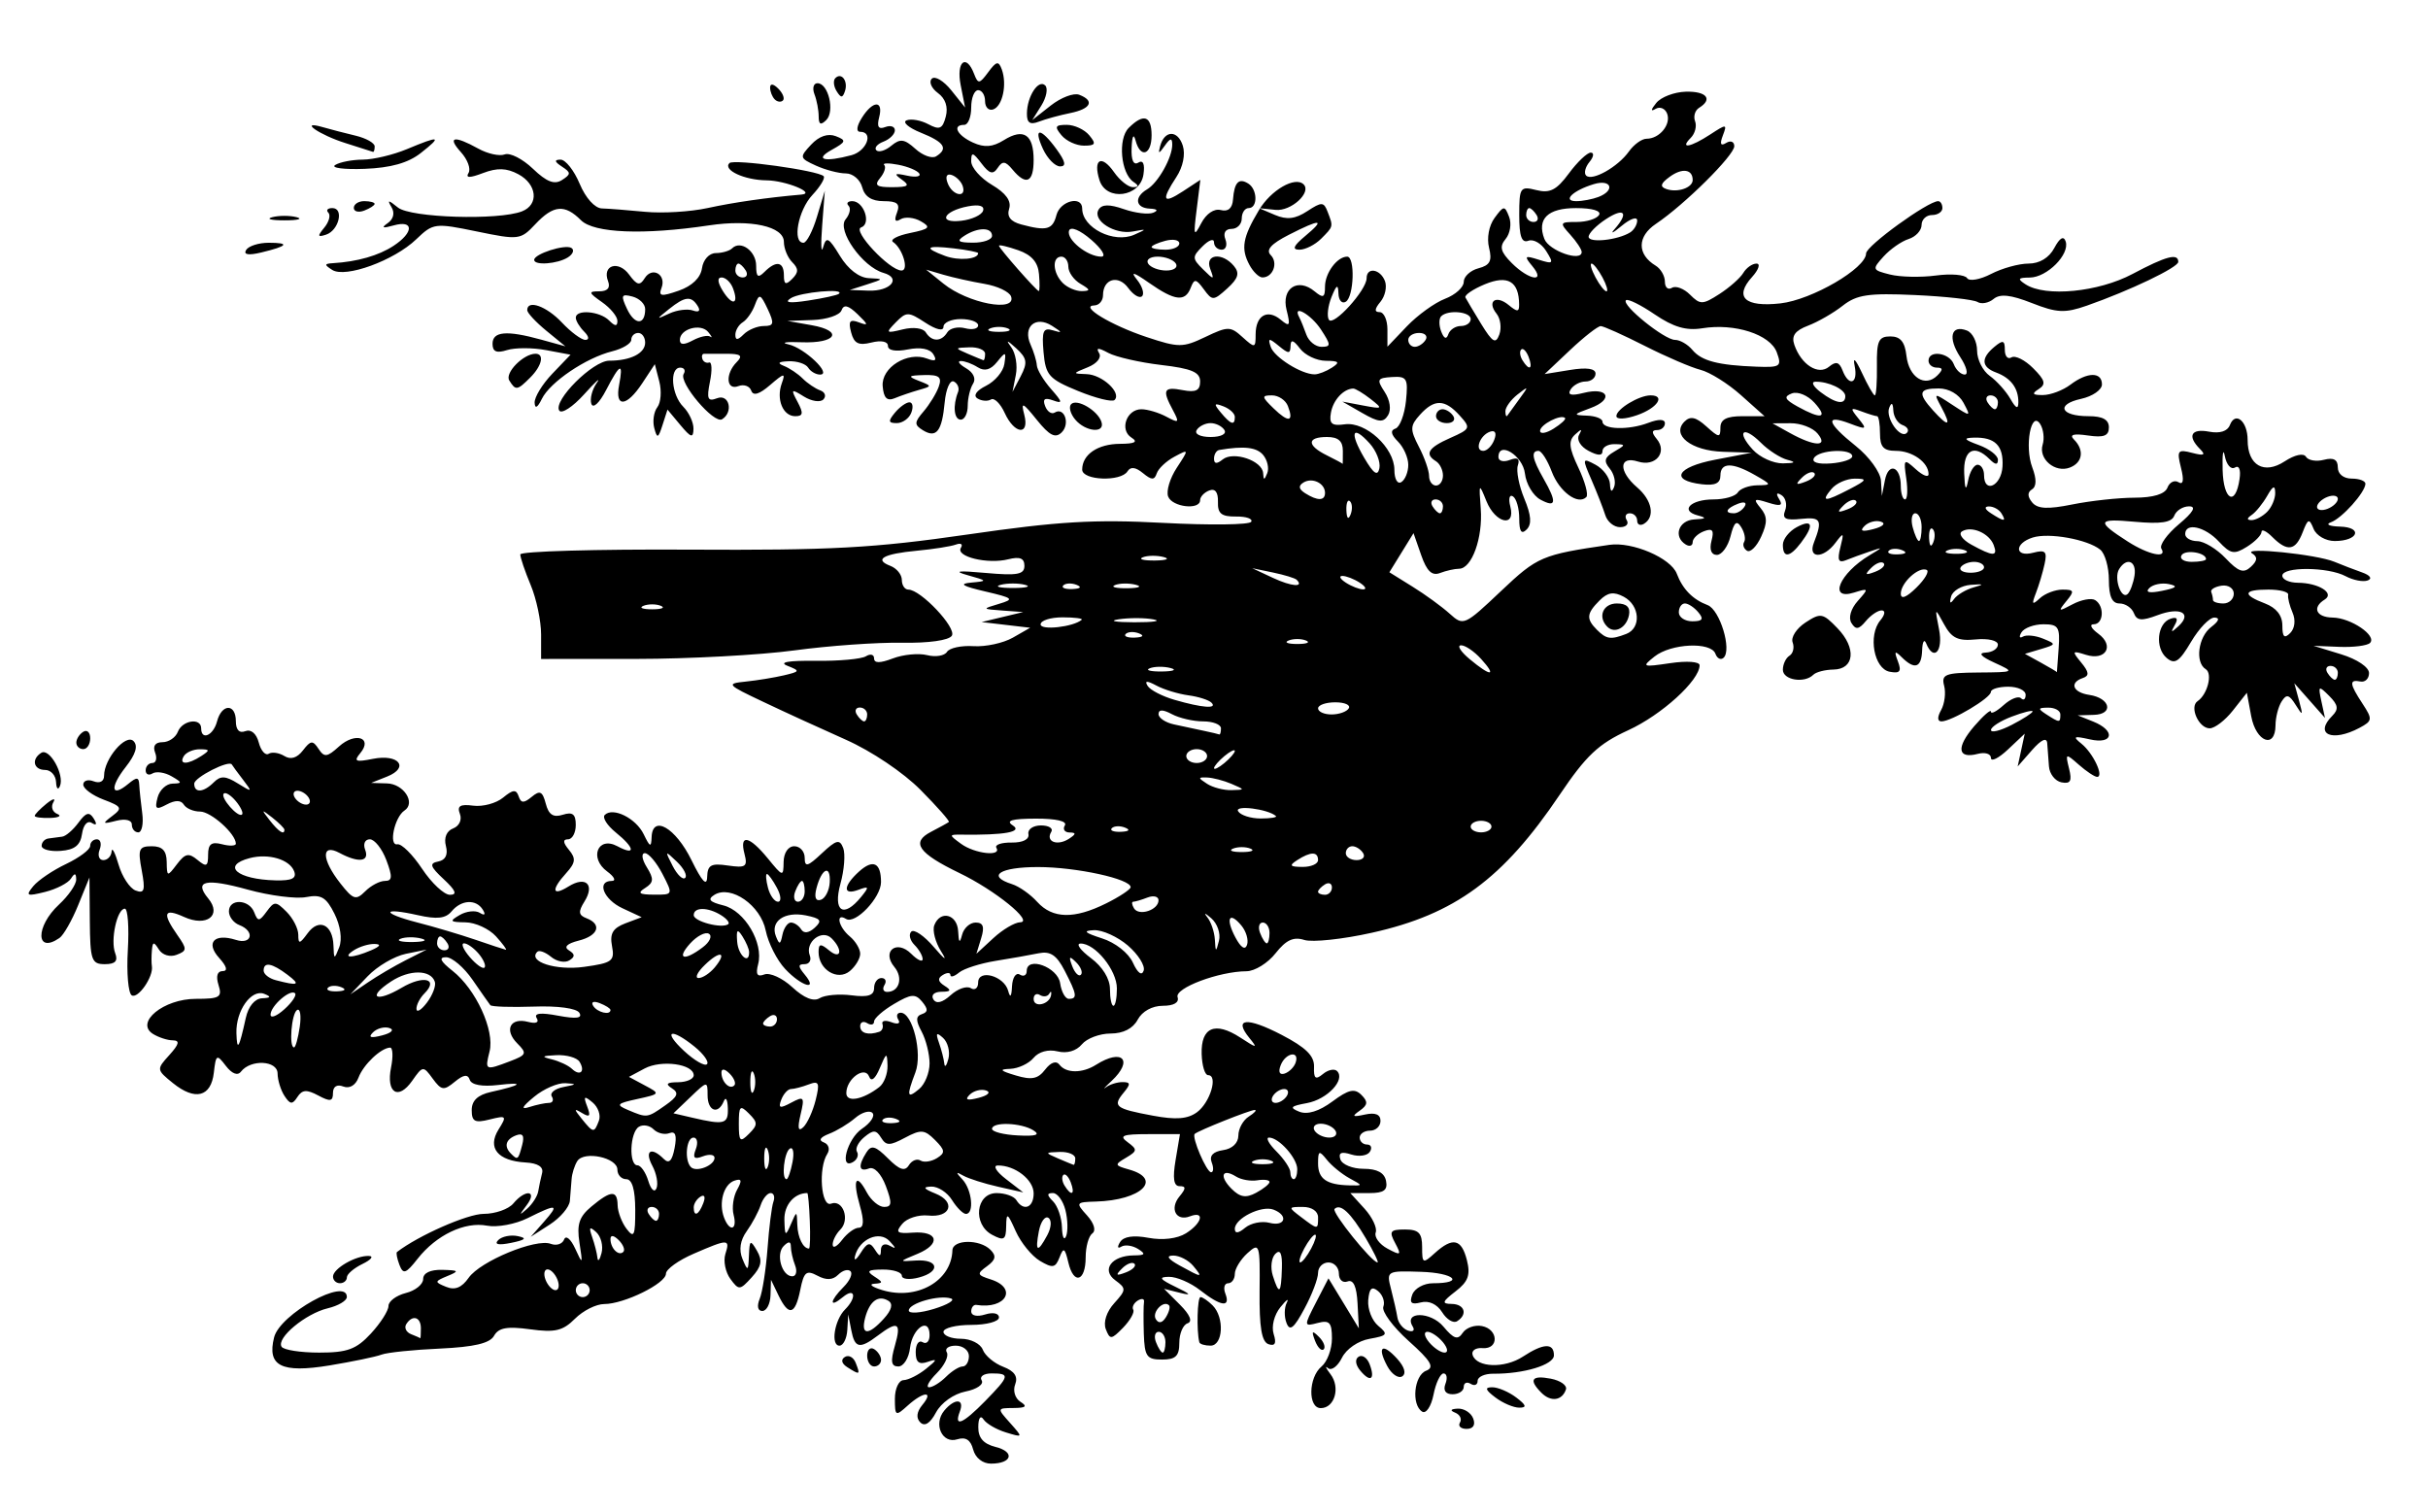
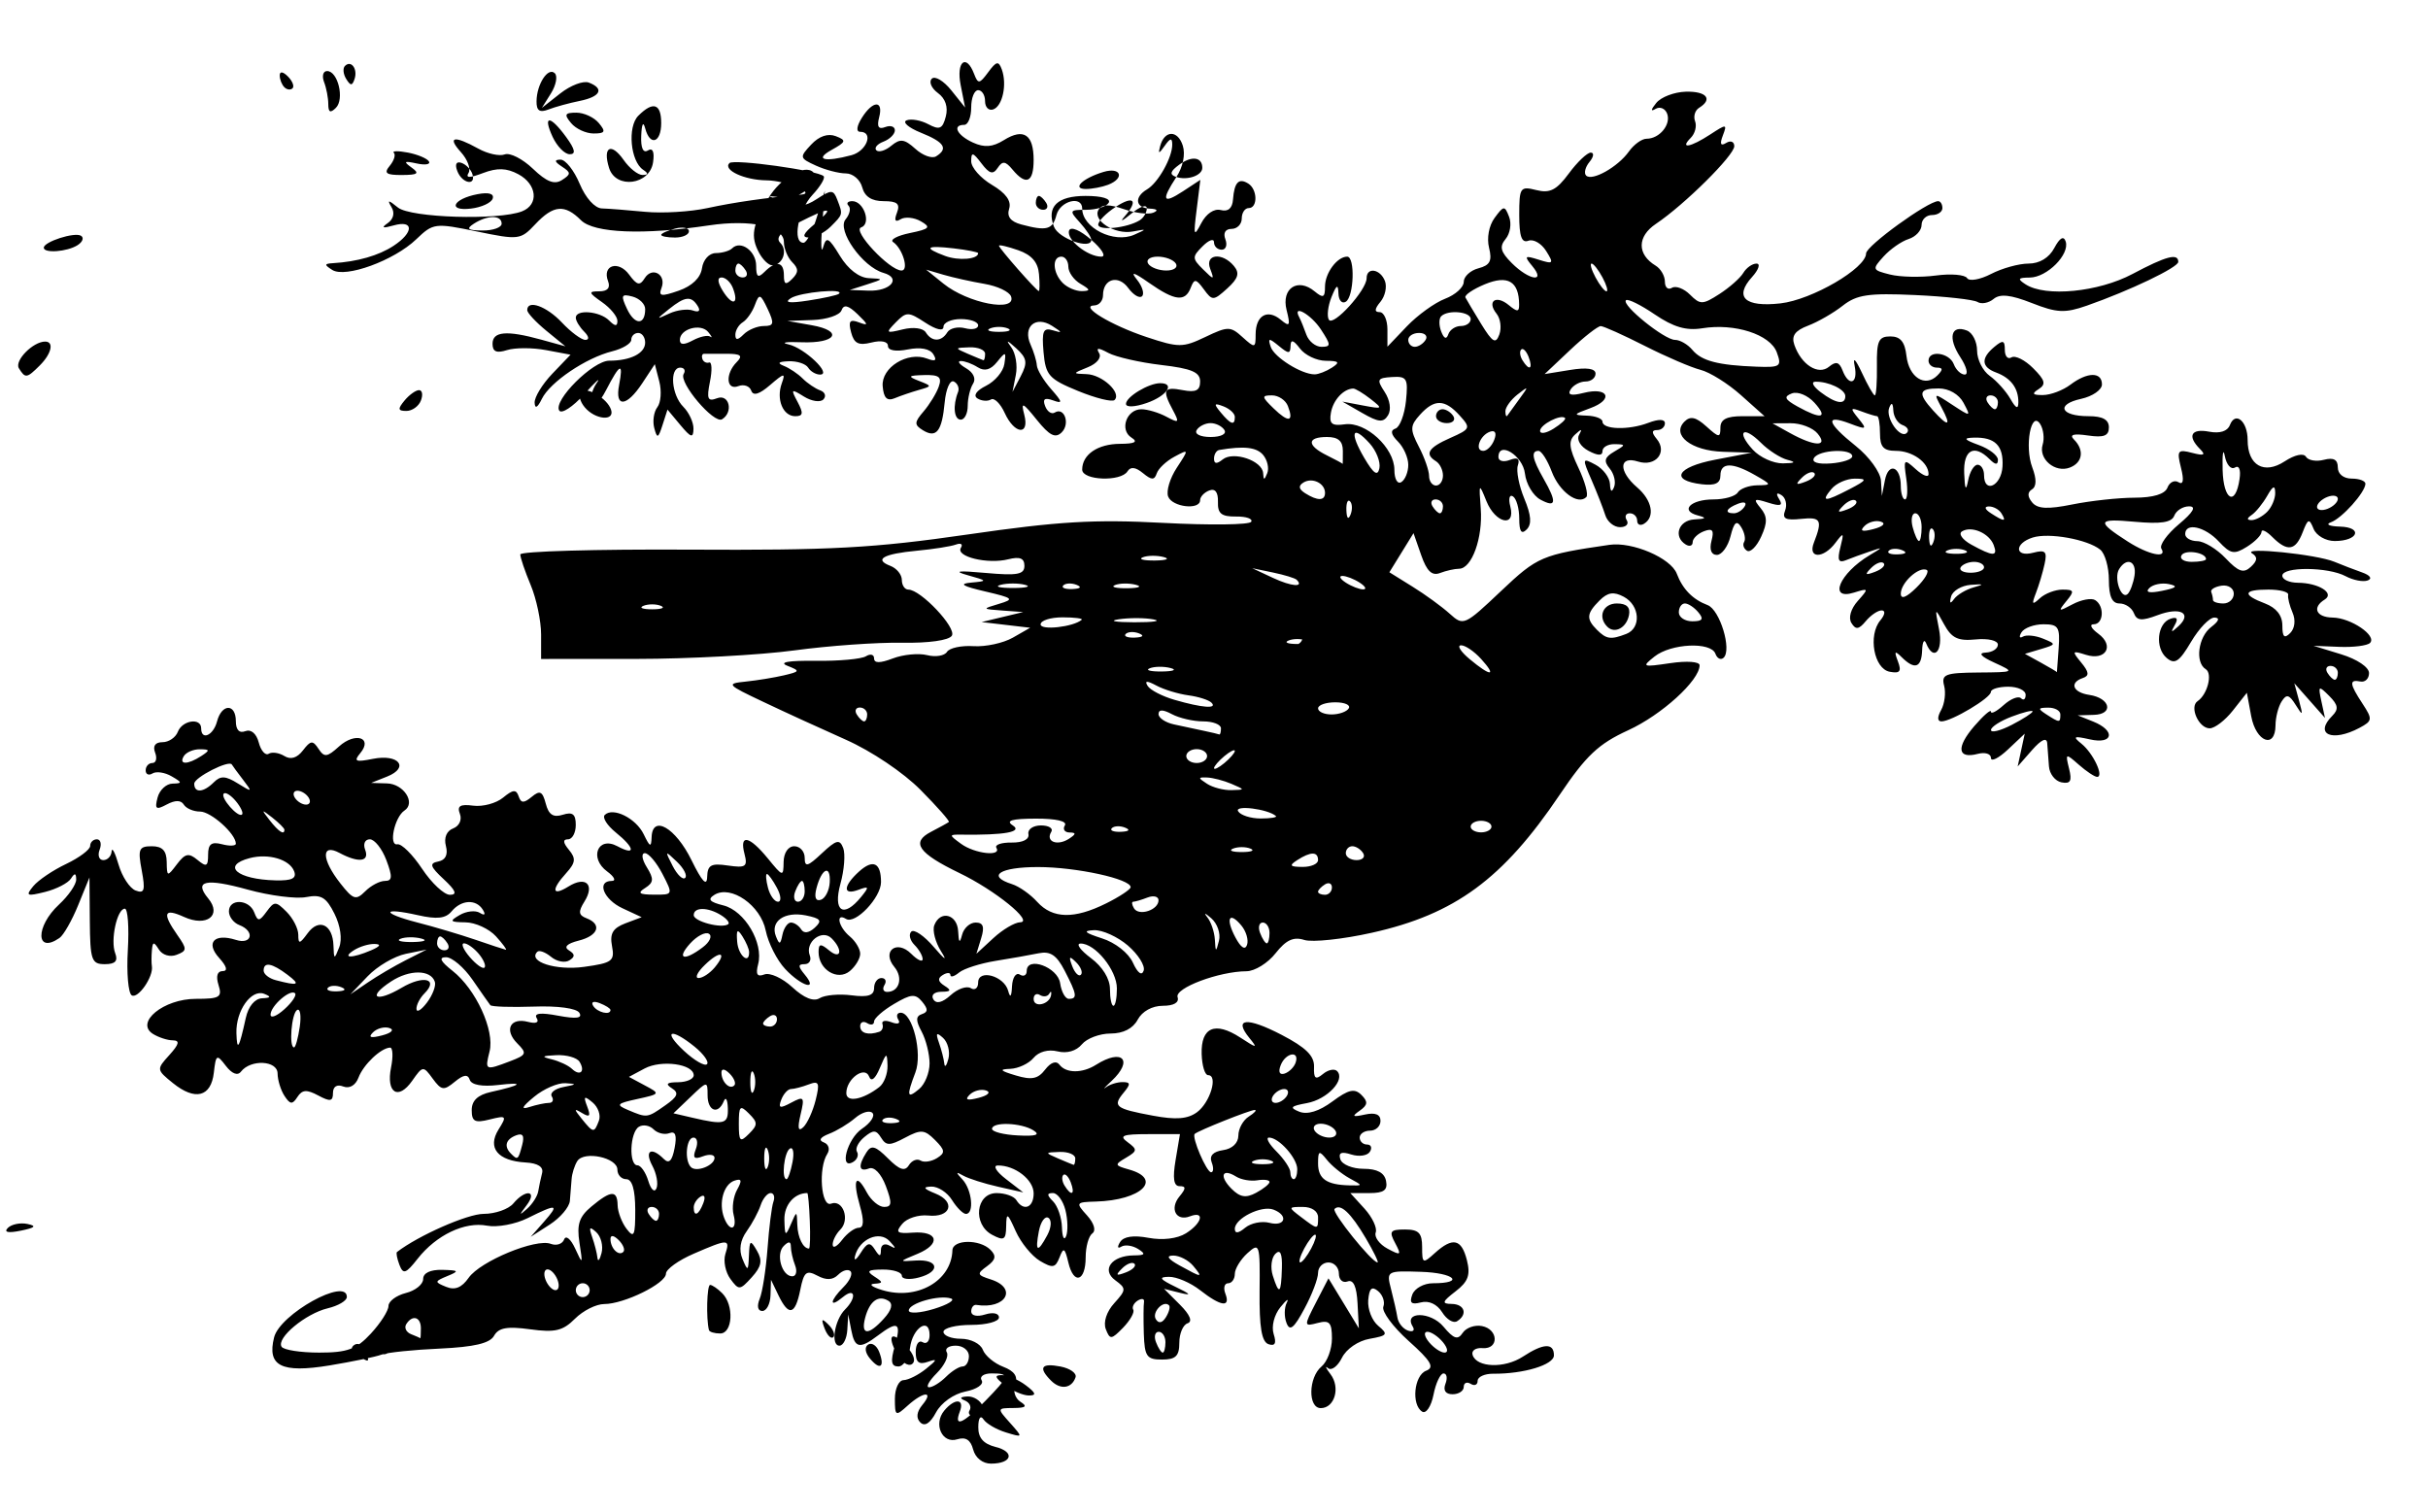
<svg xmlns="http://www.w3.org/2000/svg" viewBox="0 0 350 218" version="1.0">
-   <path d="M140.28 208.97c-.36-1.39-1.08-1.85-2.29-1.47-2.17.69-3.49-2.19-1.88-4.13 1.52-1.83 2.97-1.75 2.25.13-.89 2.34.43 1.78 3.67-1.53 3.52-3.61 3.61-3.97.91-3.97-1.13 0-1.78.45-1.43 1.01.34.56-.7 1.28-2.33 1.6-1.7.34-3.5 1.62-4.25 3.01-.84 1.58-1.63 2.08-2.27 1.44-.63-.63-.53-1.51.3-2.52 1.71-2.05.18-1.97-2.13.11-1.73 1.57-1.83 1.51-1.83-1 0-1.46.56-2.66 1.25-2.68s2.15-.75 3.25-1.64c1.62-1.3 1.67-1.49.25-1-1.29.45-1.75.07-1.75-1.42 0-1.12.45-1.75 1-1.41s1-.12 1-1.02c0-2.68-2.47-1.06-2.82 1.85-.17 1.47-.93 2.67-1.68 2.67-1.04 0-1.16-.71-.5-3 .96-3.33.44-3.64-2.44-1.47-2.64 2-3.35 1.86-3.85-.78l-.44-2.25-.13 2.25c-.08 1.24-.59 2.25-1.13 2.25-1.3 0-.73-3.68.8-5.21 1.73-1.73 1.46-3.26-.31-1.79-2.01 1.67-1.92.56.12-1.48.89-.89 1.33-1.9.98-2.25s-1.14-.13-1.77.5c-.78.78-1.71.83-3 .14-1.59-.85-1.95-.55-2.47 2.05-.73 3.62-1.66 3.85-3.14.79l-1.08-2.25-.07 2.25c-.04 1.24-.57 2.25-1.18 2.25-.66 0-.81-.7-.38-1.75.4-.96.9-4.23 1.13-7.25.22-3.02.6-6.06.85-6.75s.06-1.25-.4-1.25c-.47 0-1.12.79-1.44 1.75s-1.22 2.65-2.01 3.75c-.94 1.31-1.15 2.69-.61 4 .76 1.83.84 1.78.93-.5.09-2.25.21-2.32 1.16-.68.82 1.41.65 2.28-.75 3.82-1.71 1.89-1.87 1.9-3.09.23-.71-.97-1.03-2.58-.72-3.57.71-2.22.43-2.22-4.55-.06-2.207.95-4.01 2.25-4.01 2.88 0 1.41-6.03 4.38-8.901 4.38-1.155 0-3.053.95-4.219 2.12-1.748 1.75-2.881 2.01-6.463 1.52-3.308-.45-4.549-.23-5.2.94-.608 1.08-2.853 1.61-7.786 1.84-3.812.17-7.606.56-8.431.87-.825.32-4.2 1.01-7.5 1.56-6.956 1.14-9.025.09-7.987-4.05.843-3.36 10.487-8.71 10.487-5.82 0 .54-1.238 1.27-2.75 1.63-3.187.76-7.434 4.28-6.66 5.54.29.47 2.733.85 5.429.85 4.056 0 5.337-.47 7.441-2.74 1.397-1.51 2.54-3.3 2.54-3.98s1.125-1.52 2.5-1.87c1.375-.34 2.5-1.25 2.5-2.02 0-.87 1.034-1.36 2.75-1.32 2.413.06 2.505.17.75.89-1.882.78-1.893.87-.186 1.56 1.264.52 2.248.12 3.248-1.31 1.679-2.39 9.699-5.71 11.836-4.89.81.31 1.676.03 1.923-.63.251-.66.956-.08 1.592 1.31 1.077 2.36 1.112 2.32.62-.84-.41-2.64-.044-3.75 1.723-5.22 2.825-2.36 3.736-2.4 3.776-.19.017.96.599 2.5 1.292 3.41 1.073 1.41 1.258 1 1.248-2.75-.008-2.91-.448-4.41-1.292-4.41-.704 0-1.28-.62-1.28-1.38 0-1.73-4.787-2.75-5.774-1.24-.399.62-.772 1.8-.828 2.62s-.169 2.24-.25 3.13c-.081.9-1.386 2.44-2.898 3.41l-2.75 1.77 1.905-2.16c2.279-2.57 1.92-2.66-2.314-.55-1.769.89-4.418 1.38-5.886 1.1-3.209-.61-7.307 1.34-10.01 4.78-1.69 2.15-2.074 2.28-2.612.88-.346-.91-.507-1.74-.357-1.86 3.104-2.39 10.172-5.5 12.489-5.5 1.672 0 3.6-.68 4.285-1.5 1.752-2.11 3.532-1.88 1.921.25-1.123 1.48-1.113 1.56.067.51.766-.68 1.484-1.81 1.597-2.5.112-.69.365-1.88.56-2.64.231-.89-.602-1.43-2.377-1.53-4.013-.23-5.554-2.1-3.903-4.75 1.234-1.97 1.154-2.06-1.275-1.45-2.14.54-2.59.3-2.59-1.35 0-1.37.869-2.19 2.75-2.61 4.497-.99 5.008-1.48 1.059-1.01-2.292.27-3.841-.01-4.087-.74-.286-.85-.893-.77-2.168.28-1.574 1.3-1.926 1.25-3.173-.45-1.371-1.88-1.439-1.87-2.961.3-2.016 2.88-3.784 1.76-3.046-1.93.317-1.58.25-2.87-.149-2.85-1.33.06-3.84 2.45-4.545 4.32-.42 1.12-1.29 1.63-2.188 1.29-.915-.36-1.492 0-1.492.93 0 1.22-.396 1.29-2.127.36-1.659-.89-2.319-.84-3 .22-.722 1.12-1.043 1.09-1.858-.15-.541-.82-.991-2.28-1-3.24-.016-1.89-3.882-2.08-5.284-.26-.477.62-1.302.3-2.175-.84-1.317-1.72-1.427-1.66-1.731.99-.401 3.5-2.704 4.08-5.904 1.49-2.37-1.92-2.377-1.98-.507-4.04 1.422-1.58 1.545-2.1.491-2.12-.773 0-2.062-.43-2.865-.93-2.607-1.65 1.556-5.05 6.182-5.05 3.458 0 3.839-.23 3.278-2-.398-1.26-.18-2 .588-2 .788 0 .612-.67-.498-1.9-1.992-2.2-.701-3.59 2.419-2.6 2.317.74 2.776-1.26.491-2.14-.825-.31-1.5-1.2-1.5-1.97 0-1.88 2.916-1.77 3.65.14.517 1.35.729 1.33 1.786-.11 1.11-1.52 1.325-1.52 2.882.04.925.93 1.682 2.41 1.682 3.3 0 1.38.198 1.35 1.348-.22 1.621-2.22 3.625-1.26 3.722 1.77.066 2.04.122 2.06.83.25.453-1.16.175-3.11-.691-4.84-1.187-2.38-1.925-2.81-4.079-2.39-1.446.28-5.218-.2-8.382-1.07-6.104-1.69-7.857-1.3-5.733 1.26 2.026 2.44-.22 4.16-3.488 2.67-2.906-1.32-3.184-.57-.965 2.6 1.426 2.03 1.417 2.28-.101 2.86-.947.37-2.043.04-2.547-.75-.741-1.18-.905-1.16-1.017.1-.074.82-.074 1.86-.002 2.29.252 1.51-2 4.76-2.906 4.2-.501-.31-.753-3.24-.56-6.52.192-3.29-.002-5.97-.431-5.97-1.121 0-2.107 4.55-1.39 6.42.434 1.13.008 1.58-1.501 1.58-1.912 0-2.112-.58-2.159-6.25l-.051-6.25-1.628 4c-.896 2.2-2.11 4.33-2.699 4.73-3.425 2.36-3.483-1.65-.07-4.82 1.375-1.27 2.493-2.9 2.485-3.61-.012-.95-.215-.99-.76-.13-.41.64-2.09 1.51-3.735 1.92-2.642.66-2.84.56-1.694-.83.713-.87 2.85-2.31 4.75-3.21 1.9-.91 3.454-2.07 3.454-2.6 0-.52.436-.95.969-.95.532 0 .709.68.393 1.5-.317.82-.078 1.5.531 1.5s1.148-.56 1.197-1.25c.05-.69.5.16 1.001 1.89s1.605 3.41 2.452 3.74c1.276.49 1.429-.01.888-2.9-.579-3.08-.412-3.48 1.458-3.48 1.513 0 2.12.64 2.143 2.25.03 2.17.082 2.18 1.469.35 1.188-1.57 1.702-1.68 2.968-.63 1.289 1.07 1.531.95 1.531-.75 0-1.54.485-1.91 2-1.51 1.1.29 2 .25 2-.08 0-1.42-3.584-4.63-5.163-4.63-.946 0-1.998-.45-2.339-1-.409-.67-1.244-.67-2.461-.02-1.547.83-1.758.67-1.322-1 .285-1.09 1.253-1.99 2.152-2.01 1.434-.03 1.418-.16-.125-1.05-.967-.57-2.204-.75-2.75-.42-.546.34-.992.14-.992-.44s.436-1.06.969-1.06c.532 0 .709-.68.393-1.5-.368-.96.017-1.5 1.062-1.5.902 0 1.898-.68 2.214-1.5.64-1.67 3.362-2.07 3.362-.5 0 1.81 1.756 1.04 2.29-1 .674-2.58 2.71-2.6 2.71-.03 0 1.25.496 1.78 1.369 1.44.823-.31 1.593.34 1.932 1.63.311 1.19.954 1.92 1.429 1.63.476-.3 1.493-.15 2.26.32.917.57 1.836.29 2.683-.81 1.112-1.45 1.421-1.48 2.247-.22.823 1.26 1.238 1.21 2.956-.35 2.334-2.11 4.926-1.28 3.051.98-.977 1.18-.675 1.31 1.83.81 3.717-.74 5.318 1.24 2.057 2.55l-2.314.92 2.281.07c2.415.06 4.19 2.81 2.527 3.91-1.439.95-2.319 5.12-1.026 4.87.593-.12 2.197 1.47 3.565 3.53 1.369 2.06 3.173 3.75 4.009 3.75 1.098 0 .852-.62-.886-2.24-1.976-1.84-2.119-2.3-.796-2.56 1.049-.2 1.435-.98 1.105-2.24-.309-1.18.096-2.17 1.044-2.53.882-.34 1.301-1.25.972-2.1-.437-1.14.033-1.43 1.924-1.18 1.377.18 3.314-.34 4.305-1.16 1.419-1.17 1.893-1.22 2.236-.2.341 1.02.746 1.03 1.888.09 1.185-.99 1.559-.8 2.027.98.417 1.6 1.084 2.03 2.449 1.6 1.422-.45 1.876-.09 1.876 1.47 0 1.14-.505 2.07-1.122 2.07-.77 0-.726.48.138 1.52 1.027 1.24.957 1.85-.378 3.33-2.224 2.45-2.065 3.43.317 1.95 2.479-1.55 3.83-.29 2.304 2.16-.927 1.48-.868 1.98.288 2.42 2.283.88 1.703 2.52-1.142 3.23-1.681.43-2.172.92-1.393 1.4.897.55.91.92.051 1.45-.633.39-1.817.16-2.631-.52-.814-.67-1.705-1-1.98-.72-1.416 1.41 2.665 2.73 6.741 2.17 4.061-.56 4.443-.84 4.032-2.99-.345-1.81.113-2.59 1.91-3.28l2.365-.89-2.75-1.28C87 129.68 85.944 127 88.191 127c.655 0 .357-.61-.662-1.36-2.644-1.93-1.358-5.15 1.456-3.65 2.699 1.45 2.56.27-.235-1.99-1.238-1.01-1.946-2.13-1.575-2.51 1.175-1.18 4.498.47 5.614 2.78.909 1.88 1.086 1.95 1.143.41.122-3.28 3.457-1.35 5.751 3.33 1.517 3.09 2.217 3.84 2.257 2.41.05-1.72.57-2 2.99-1.64 2.58.37 2.87.17 2.39-1.68-.76-2.9.67-2.63 3.36.65 2.19 2.68 2.25 2.69 2.28.5.03-1.32.66-2.25 1.54-2.25.82 0 1.5.75 1.5 1.67 0 1.39.42 1.28 2.47-.65 2.1-1.96 2.57-2.08 3.08-.76.33.86.15 3.17-.4 5.15-1.1 4.01.45 5.01 2.98 1.9 1.2-1.47 1.15-1.6-.38-1.03-2.28.86-2.24-.53.08-2.63 2.03-1.83 3.17-1.28 3.17 1.52 0 2.23-3.7 6.13-5.04 5.31-1.55-.96-1.1 1.16.54 2.52.82.68 1.5 1.81 1.5 2.5s-.68 1.82-1.5 2.5c-1.76 1.46-4.5-.2-4.5-2.74 0-1.22.28-1.27 1.5-.26 1.73 1.44 2.06-.04.38-1.72-1.4-1.4-3.88.55-3.15 2.46.27.7-.07 1.26-.75 1.26-.96 0-.96.32.02 1.5 2.01 2.42-.44 1.72-2.81-.8-1.19-1.26-2.45-3.76-2.81-5.54-.72-3.63-5.01-6.62-7.39-5.16-1.04.65-.72 1.03 1.29 1.53 3.07.77 5.81 5.41 5.01 8.46-.39 1.49-.14 1.89.9 1.49.79-.3 2.61.53 4.03 1.85 1.69 1.56 3.06 2.11 3.94 1.57.73-.45 2.8-.64 4.59-.41 2.37.31 3.25.02 3.25-1.04 0-.8.48-1.45 1.06-1.45s.78.45.44 1-.17 1 .38 1c1.75 0 2.34-2.03 1.05-3.59-1.89-2.27.33-4.01 2.43-1.9.9.9 1.64 1.24 1.64.76s-.53-1.4-1.18-2.05-.86-1.51-.46-1.91 1.87.6 3.26 2.23c1.6 1.87 1.98 2.09 1.03.6-.82-1.31-1.26-2.99-.97-3.75.85-2.22 3.31-1.6 3.44.86.08 1.69.23 1.82.57.5.25-.96 1.13-1.75 1.95-1.75 1.09 0 1.31.61.8 2.25l-.69 2.25 2.44-2.25c1.34-1.24 3.08-2.27 3.87-2.29 2.02-.05-3.63-4.63-8.76-7.1-5.94-2.87-7.01-4.42-4.11-5.93 1.27-.66 2.43-1.3 2.59-1.43.15-.12-1.68-2.2-4.07-4.61-2.49-2.52-7.09-5.61-10.78-7.25-3.53-1.57-8.91-4.03-11.93-5.47-5.25-2.482-5.36-2.616-2.5-2.91 1.65-.17 4.12-.574 5.5-.899 2.34-.552 2.37-.641.5-1.38-1.29-.511.14-.763 4.07-.714 3.33.042 6.6-.252 7.25-.654s1.18-.266 1.18.303c0 .712.85.713 2.71.004 1.49-.567 3.71-.779 4.94-.472 1.22.308 2.51.096 2.86-.471.35-.566 2.07-.937 3.82-.824 1.74.113 4.29-.437 5.67-1.224l2.5-1.429-3.5-.41-3.5-.41 3-.722 3-.721-3-.218c-2.95-.215-2.96-.231-.5-.962 2.27-.677 2.09-.839-2-1.794-3.3-.769-3.83-1.109-2-1.274 2.39-.216 2.37-.262-.5-1.062-2.15-.599-1.42-.693 2.58-.33 4.57.413 5.59.226 5.59-1.023 0-1.102-.65-1.365-2.34-.943-2.95.742-7.6-.381-6.82-1.649.33-.527.01-.742-.71-.477-.71.265-3.24.664-5.61.886-4.87.456-6.27 1.258-3.83 2.192.9.347 1.64 1.258 1.64 2.024s.42 1.393.94 1.393c1.78 0 6.98 5.512 6.27 6.645-.42.671-3.35 1.082-7.21 1.015-3.58-.063-10.55.434-15.5 1.105-4.95.67-15.188 1.222-22.75 1.227L78 95v-3.532c0-1.943-.675-5.148-1.5-7.122-.825-1.975-1.5-3.961-1.5-4.415 0-.453 10.912-.765 24.25-.692 20.57.112 26.68-.22 40.25-2.185 13.07-1.893 18.23-2.2 28.18-1.673 6.7.354 12.41.285 12.68-.152.27-.438-.71-.781-2.18-.763-2.11.027-2.67-.427-2.61-2.115.04-1.384-.4-1.969-1.25-1.643-.73.278-1.32.908-1.32 1.399 0 1.468-4.02 1.009-4.61-.526-.3-.781.26-2.648 1.25-4.149 1.77-2.708 1.77-2.721-.34-1.592-1.17.625-2.32 1.705-2.55 2.399-.34 1.007-.74.999-2-.038-1.06-.872-1.78-.954-2.22-.25-.95 1.53-6.53 1.315-6.53-.251 0-2.175 2.24-3.699 5.45-3.715 2.16-.011 2.64-.275 1.65-.899-1.75-1.11-.71-4.086 1.43-4.086.88 0 2.51.484 3.61 1.076 1.81.969 1.91.877.94-.935-1.59-2.954-1.35-3.426 1.42-2.896 1.88.36 2.5.053 2.5-1.246 0-1.348-1.22-1.867-5.61-2.382-3.08-.363-6.51-1.145-7.62-1.738-1.46-.784-1.82-.776-1.33.03.39.631-.31 1.507-1.63 2.036-2.22.894-2.23.931-.18.992 2.24.067 5.08 2.683 4.04 3.724-.33.337-2.7-.245-5.26-1.294-4.21-1.727-4.68-2.254-4.98-5.586-.27-3.078-.05-3.592 1.37-3.154 1.39.427 1.36.306-.15-.655-2.37-1.516-4.26.138-3.09 2.711.45.999.86 2.339.9 2.977s.96 2.177 2.05 3.419c1.67 1.9 1.72 2.162.29 1.641-1.21-.439-1.54-.201-1.14.825.3.794.92 1.214 1.38.933 1.39-.862 2.26 1.622 1 2.859-.91.889-1.75.462-3.58-1.809-2.05-2.547-2.31-2.654-1.81-.75.8 3.056-1.4 2.863-2.82-.247-.62-1.357-1.51-2.231-1.98-1.941-.47.291-1.34.225-1.94-.145-.66-.409-.18-1.126 1.24-1.834 1.28-.639 2.47-2.05 2.63-3.136.28-1.813.19-1.837-1.05-.297-.92 1.148-1.8 1.39-2.79.765-.79-.502-1.89-.906-2.44-.897-.55.008-.2.479.77 1.046 1.05.611 1.46 1.514 1 2.219-.42.654-.77 2.089-.77 3.189s-.45 2-1 2c-.98 0-1.18-2.009-.39-4 .21-.55-.06-1.225-.61-1.5s-1.14 1.075-1.32 3c-.39 4.186-1.2 5.224-3.15 4.019-1.26-.778-1.24-1.137.11-2.708.85-.996 1.84-2.599 2.18-3.561.49-1.398.07-1.736-2.1-1.68-2.31.06-2.43.186-.77.832 1.93.755 1.93.767 0 1.317-1.07.305-2.64.84-3.48 1.19-1.1.457-1.59-.032-1.73-1.737-.22-2.692 3.59-5.057 6.41-3.975 1.19.457 1.45.275.89-.628-.49-.796-1.86-1.055-3.66-.695-1.76.351-2.88.153-2.88-.507 0-.643-.97-.84-2.39-.485-1.85.465-2.5.136-2.92-1.471-.43-1.624-.18-1.933 1.13-1.436 1.41.532 1.38.344-.19-1.171-1.36-1.311-2-1.462-2.33-.554-.26.688-2.12 1.309-4.13 1.382l-3.67.131 3.5.619c4.67.825 3.55 2.66-1.5 2.457-2.2-.088-3.03.049-1.85.306 2.32.506 6.36 4.355 4.56 4.355-.6 0-1.37-.45-1.71-1s-1.6-.964-2.81-.921c-1.48.053-1.71.267-.71.661.82.32 2.05 1.144 2.73 1.831.69.688 1.82 1.454 2.52 1.703s.91.834.47 1.301c-.43.467-1.7.283-2.81-.409-1.85-1.155-1.92-1.091-.91.788.86 1.617.79 2.046-.34 2.046-1.78 0-2.78-2.44-1.94-4.75.56-1.523.34-1.491-1.68.25-1.57 1.356-2.45 1.616-2.73.806-.23-.656-1.07-.946-1.85-.643-1.76.673-1.92-1.779-.24-3.463.93-.933.6-1.2-1.5-1.2h-3.2c-.28 0-.39.338-.25.75s.58.642.97.509c.4-.133.46 1.113.12 2.768-.5 2.5-.32 2.903 1.03 2.384 1.75-.671 2.39 2.004.72 3.033-1.17.721-6.288-5.315-5.538-6.529.311-.503.089-.915-.493-.915-1.584 0-1.277 3.925.441 5.643.825.825 1.485 2.255 1.467 3.178-.028 1.384-.36 1.288-1.89-.546L96.22 59.05l-.716 2.225c-.625 1.944-.776 1.998-1.193.427-.262-.989-.06-2.339.448-3s.634-2.327.279-3.702l-.644-2.5-1.812 2.75c-2.26 3.43-3.97 3.559-3.337.25.64-3.347.143-3.149-1.881.75-.963 1.856-1.872 2.699-2.12 1.966-.238-.706.109-2.056.772-3s-.145-.217-1.796 1.615c-1.651 1.833-3.274 2.891-3.607 2.352C79.719 57.737 85.475 52 87.819 52 90.893 52 93 50.94 93 49.393c0-.766-.45-1.393-1-1.393s-1 .441-1 .981c0 .539-1.238 1.288-2.75 1.664-3.779.939-8.959 4.441-10.138 6.855-.629 1.288-1.001 1.486-1.044.555-.038-.795 1.112-2.677 2.554-4.182l2.622-2.737-3.535-.663c-1.944-.365-4.474-.365-5.622-.001-1.51.48-2.087.229-2.087-.905 0-1.8 2.033-1.975 7.007-.604l3.493.964-2.75-2.251C77.238 46.438 76 45.104 76 44.712c0-1.566 2.785-.57 5 1.788 1.292 1.375 2.81 2.5 3.374 2.5.604 0 .533-.493-.174-1.2-.66-.66-1.2-1.56-1.2-2 0-1.234 3.454-.946 4.8.4.867.867 1.2.883 1.2.057 0-.629-1-1.844-2.223-2.7C84.828 42.192 84.78 42 86.384 42c1.198 0 1.635-.507 1.267-1.468-.886-2.309 1.5-3.047 3.04-.94 1.124 1.537 1.549 1.637 2.237.525 1.078-1.745 3.172-.54 2.428 1.398-.463 1.207-.046 1.273 2.484.391 1.929-.673 3.15-1.855 3.35-3.233.18-1.238 1.03-2.178 1.99-2.186.92-.007 1.98-.313 2.35-.681 1.23-1.23 3.47.384 3.47 2.501 0 1.628.27 1.826 1.2.893 1.69-1.689 2.8-1.491 2.8.5 0 1.322.27 1.433 1.2.5s.93-1.467 0-2.4c-.66-.66-1.2-1.974-1.2-2.921 0-2.243-4.76-3.293-10.81-2.385-9.396 1.409-16.576 1.12-18.44-.744-2.347-2.347-3.975-2.204-6.588.578-2.119 2.256-2.381 2.288-8.416 1.044-6.061-1.249-6.297-1.218-8.752 1.133-3.193 3.06-10.195 5.615-12.093 4.413-1.178-.746-1.162-.902.099-.977 3.495-.209 6.578-1.09 8.716-2.491 2.953-1.935 2.974-3.779.034-2.952-1.595.449-1.849.356-.872-.321.845-.584 1.061-1.481.558-2.315-.653-1.084-.464-1.073.925.054 1.829 1.485 14.499 1.877 17.889.553 2.469-.964 2.173-3.904-.538-5.356-1.676-.897-3.03-.943-5.058-.172-1.948.741-2.574.739-2.113-.007.36-.583-.134-1.932-1.098-2.997-2.03-2.243-1.001-2.452 2.507-.51 1.347.747 3.061 1.122 3.809.835s2.576.642 4.061 2.065c1.973 1.891 3.101 2.33 4.19 1.63 1.319-.847 1.318-1.07-.01-1.942-1.081-.709-1.136-.989-.199-1 .716-.008 1.959 1.56 2.763 3.485.854 2.044 2.185 3.521 3.199 3.55.956.028 3.762.247 6.237.487s6.525-.004 9-.542c3.77-.821 8.61-1.516 13.5-1.939 2.24-.194-2.22-2.028-5-2.056-3.19-.033-6.34-1.496-5.35-2.488.62-.62 12.76 1.067 13.58 1.888.26.257-.47 1.482-1.63 2.722-2.05 2.201-2.92 6.878-1.28 6.878.46 0 1.33-1.688 1.95-3.75l1.13-3.75-.38 5c-.21 2.75-.15 4.163.14 3.141.45-1.597.8-1.421 2.42 1.25 1.17 1.918 2.76 3.147 4.16 3.209 2.18.096 2.18.126-.24.9l-2.5.801 2.69.099c3.19.119 4.82-1.806 2.16-2.561-3.01-.855-6.75-6.148-5.46-7.709.6-.723.8-1.61.43-1.972-.36-.362-.11-.658.54-.658 1.68 0 2.78 3.286 1.27 3.788-1.31.44 4.1 6.212 5.83 6.212 1.11 0 .16-3.178-1.22-4.109-.49-.335.6-.918 2.43-1.295 2.85-.587 3.08-.831 1.57-1.695-.96-.555-2.28-.686-2.92-.291-.78.481-.95.168-.52-.946.49-1.285.05-1.664-1.92-1.664-1.73 0-2.74-.656-3.09-2-.29-1.1-1.35-2-2.36-2s-2.95-.506-4.31-1.125c-2.37-1.083-2.4-1.197-.69-3.027 1.13-1.212 2.41-1.655 3.54-1.223 1.58.607 1.51.819-.6 1.992-2.53 1.402-1.02 1.798 2.88.753 2.2-.591 3.23-3.37 1.24-3.37-.6 0-.5-.814.24-2 1.59-2.548 3.16-2.595 2.5-.075-.35 1.351-.09 1.767.88 1.393.77-.293 1.39-.082 1.39.468s-.74 1.284-1.64 1.631c-.91.346-1.37.909-1.03 1.249s1.32.043 2.16-.662c1.28-1.056 1.88-.976 3.47.456 1.05.955 2.39 1.44 2.98 1.079 1.8-1.112 1.2-2.045-2.19-3.408-1.79-.719-2.71-1.522-2.06-1.784.66-.262 2.07-.008 3.14.564 1.61.862 2.05.671 2.51-1.11.36-1.376-.05-2.598-1.14-3.394-.93-.684-1.33-1.611-.88-2.06.45-.45 1.71.301 2.81 1.668l1.99 2.485-.64-3.25c-.66-3.374.8-4.575 1.94-1.597.57 1.49.77 1.466 2.04-.25 1.17-1.588 1.49-1.655 1.95-.403.79 2.163.11 5.328-1.25 5.779-.64.213-1.16-.325-1.16-1.196S141.55 13 141 13s-1 1.125-1 2.5-.45 2.5-1 2.5c-1.79 0-1.05 1.501 1.25 2.552 1.66.756 2.83.663 4.46-.349 2.85-1.778 4.29-.819 4.29 2.856 0 3.254-1.08 3.751-3.04 1.394-1.03-1.239-1.45-1.289-2.14-.25-.67 1.01-1.19.868-2.34-.644-1.24-1.633-1.48-1.681-1.48-.307 0 .899 1.35 2.432 3 3.407 2 1.183 2.82 2.323 2.47 3.432-.36 1.13.2 1.856 1.75 2.271 3.67.983 4.52.756 5.07-1.362.54-2.055 3.71-2.849 3.71-.929 0 2.779 4.56 5.069 7.5 3.77 1.86-.822 1.85-.854-.2-.467-2.62.492-5.89-1.608-4.93-3.163.48-.77 1.54-.788 3.63-.061 1.63.567 3.53.801 4.23.519.78-.315.6-.541-.48-.59-2.08-.094-2.3-1.654-.4-2.779 1.6-.944 3.66-4.614 3.63-6.484-.01-.975-.29-.928-1.07.184-.86 1.22-.99 1.232-.67.062.62-2.311 2.53-2.352 3.26-.068.4 1.263.03 3.069-.92 4.52-2.23 3.404-1.97 3.972.94 2.067l2.51-1.65-.53 4.285c-.48 3.791-.41 4.017.66 1.965.72-1.377 1.86-2.147 2.82-1.896 1.06.275 1.67-.261 1.76-1.544.19-2.463.83-3.127 2.19-2.282 1.35.834 1.4 3.541.07 3.541-.55 0-1 .675-1 1.5s-.66 1.5-1.47 1.5c-.89 0-1.24.586-.89 1.5.31.825.08 1.5-.53 1.5s-1.11-.482-1.11-1.071c0-.59-.74-.333-1.64.571-1.53 1.524-1.52 1.764.05 3.321 1.59 1.572 1.66 1.568 1.04-.071-.81-2.127 1.74-2.426 3.42-.402.86 1.031.63 1.793-.96 3.237-1.99 1.798-2.15 1.804-3.38.122-1.12-1.528-1.37-1.56-1.88-.236-.8 2.09-2.28 1.921-6-.682-2.24-1.57-2.75-1.708-1.76-.476.77.955 1.1 2.029.74 2.388s-1.25-.17-1.99-1.177c-1.43-1.962-3.64-1.334-3.64 1.035 0 .793-.56 1.455-1.25 1.473-2.23.057 2.39 2.853 7.53 4.56 4.64 1.541 5.22 1.541 8.47-.011 3.27-1.56 3.62-1.558 5.37.031 1.78 1.609 1.88 1.589 1.88-.398 0-2.724 1.69-3.718 3.61-2.125 1.31 1.089 1.43.899.85-1.405-.78-3.115 1.62-4.697 4.05-2.673 1.23 1.019 1.49.9 1.49-.689 0-1.957 1.75-4.322 3.2-4.322 1.16 0 .98 5.768-.2 6.5-.55.34-1.03-.196-1.06-1.191-.05-1.409-.27-1.291-1.01.533-.51 1.289-.68 2.753-.37 3.254.63 1.024 5.44-4.27 5.44-5.99 0-1.643 1.97-1.339 2.64.407.32.832.03 2.182-.65 3-.86 1.033-.89 1.487-.11 1.487.61 0 1.12 1.121 1.12 2.491v2.491l2.81-2.945c1.55-1.62 4.03-3.405 5.5-3.966 1.48-.562 2.69-1.655 2.69-2.43 0-.774.96-1.658 2.12-1.963 1.67-.435 2-1.074 1.53-2.955-.35-1.392-.02-3.202.8-4.311 1.32-1.796 1.45-1.805 2.09-.149.38.969.15 2.402-.5 3.183-.93 1.122-.74 1.853.89 3.487 2.51 2.503 4.97 2.857 2.95.423-1.22-1.465-1.11-1.565.94-.913 2.1.668 2.2.558 1.06-1.256-.68-1.093-1.83-1.759-2.56-1.48-.97.371-1.32-.625-1.32-3.708 0-3.981.14-4.181 2.46-3.598 1.96.493 2.92.005 4.69-2.391 1.22-1.656 2.65-3.01 3.16-3.01s.43.604-.18 1.342-.83 1.622-.49 1.965c.86.859 4.58-1.233 6.17-3.466.72-1.012 1.86-1.841 2.55-1.841 1.87 0 3.55-2.062 2.96-3.616-.29-.755-1.04-1.064-1.67-.686-.73.434-.69.121.1-.854.68-.847 2.59-1.578 4.25-1.625 2.99-.085 3.96 1.072 1.93 2.323-.59.363-.85 1.235-.58 1.937.27.703-.01 1.782-.63 2.399-1.65 1.655-.02 1.363 2.83-.504 2.34-1.53 2.44-1.52 1.8.164-.47 1.229-.32 1.563.48 1.067.64-.398 1.17-.187 1.17.468 0 1.318-7.17 8.431-11.29 11.195-2.73 1.83-2.74 4.4-.04 6.032.73.44 1.33 1.479 1.33 2.309s.45 1.229 1.01.886c.55-.342 1.73.1 2.61.982 1.47 1.474 1.82 1.466 4.24-.093 1.45-.934 3-2.303 3.44-3.041.44-.739 1.3-1.343 1.9-1.343.61 0 .32.872-.64 1.937-2.62 2.895-1.03 4.376 4.09 3.799 4.55-.513 12.35-5.064 12.35-7.204 0-1.076 8.91-7.532 10.39-7.532.34 0 .61.45.61 1s-.68 1-1.5 1-1.5.645-1.5 1.433-.84 1.699-1.87 2.025-2.65 1.46-3.61 2.52c-1.68 1.853-1.64 1.953.93 2.598 1.47.369 4.44.433 6.61.143 2.17-.291 4.19-.123 4.5.373.3.495 1.86.227 3.45-.596S291.03 38 292.42 38c1.58 0 2.96-.832 3.71-2.247.79-1.48 1.35-1.802 1.64-.942.62 1.856-2.69 5.186-5.17 5.204-1.72.013-1.83.19-.6.985 2.87 1.854 10.49 1.111 15.4-1.5 4.87-2.586 6.6-3.044 6.6-1.744 0 .798-6.99 4.142-13.18 6.31-3.16 1.103-4.3 1.049-7.92-.373-3.06-1.202-4.59-1.366-5.52-.592-.71.589-1.76.785-2.32.436-.57-.35-4.62-.8-9.02-1.001-6.68-.306-8.38-.056-10.4 1.529-1.32 1.042-3.57 2.34-5 2.883-1.9.721-2.43 1.47-1.98 2.77 1 2.883 3.46 4.431 5 3.152.99-.821 1.47-.692 1.94.517.93 2.428 2.28 1.937 1.75-.637-.28-1.377.12-.99 1.05 1 .83 1.788 1.66 3.25 1.86 3.25s.33-1.912.3-4.25c-.05-3.603.24-4.25 1.94-4.25 1.45 0 2.09.774 2.32 2.809.36 3.104 2.69 4.584 4.45 2.824.84-.844.82-1.133-.07-1.133-.66 0-1.2-.45-1.2-1 0-1.577 3-1.165 3.64.5.31.825 1.03 1.5 1.58 1.5.56 0 .26-1.138-.65-2.528-1.82-2.779-1.33-4.703.96-3.821.81.309 1.47 1.614 1.47 2.899s.82 2.925 1.83 3.643c1 .719 2.34 2.207 2.97 3.307.8 1.399 1.14 1.55 1.15.5.02-2.021-1.09-3.513-3.2-4.292-2.15-.791-2.23-2.063-.25-3.708 1.23-1.023 1.5-.945 1.5.437 0 .924.43 1.413.96 1.086.53-.328 1.94.374 3.12 1.559 1.74 1.736 1.89 2.322.79 3.021-1.04.655-.88.862.63.85 1.1-.009 2.87-.677 3.94-1.485 2.46-1.862 4.56-1.884 4.56-.047 0 .781-1.35 1.717-3.01 2.081-3.69.81-2.96 2.498 1.07 2.498 2.04 0 2.94.495 2.94 1.613 0 1.228-.72 1.508-3.03 1.169-2.08-.306-2.71-.122-2 .587 1.52 1.521 1.25 3.331-.6 4.041-2.12.813-4.55-1.242-3.92-3.301.28-.885.12-2.214-.34-2.954-1.32-2.105-2.3 3.21-1.15 6.24.63 1.666.62 2.748-.05 3.159-.67.418-.66 1.038.03 1.878.78.94 2.23 1.013 5.8.293 2.62-.529 6.65-.966 8.95-.972 2.71-.007 4.39-.518 4.75-1.445.3-.789 1.02-1.144 1.59-.788.69.427.82-.287.36-2.091-.62-2.487-.47-2.684 1.61-2.14 1.72.45 2 .314 1.14-.545-1.88-1.885-1.3-3.007 1.31-2.509 1.54.294 2.65-.059 2.99-.947.79-2.053 2.56-.567 2.56 2.149 0 3.662 2.37 5.024 5.34 3.076 1.46-.955 2.72-1.227 3.07-.661.32.528 1.49.725 2.59.437 1.39-.363 2-.03 2 1.094 0 .95.82 1.617 2 1.617 1.1 0 1.99.338 1.98.75-.04 1.248-3.38 4.973-4.98 5.551-.82.297-.24.577 1.31.62 3.36.095 2.64 2.079-.76 2.079-1.29 0-2.65-.785-3.04-1.75-.63-1.555-.81-1.499-1.58.5-1.02 2.65-2.2 2.834-4.36.679-.86-.865-1.57-1.198-1.57-.741s-.95 1.423-2.11 2.146c-1.83 1.145-2.35 1.047-4.04-.759C317.84 75.907 315 75.279 315 77c0 .55.79 1.008 1.75 1.017.96.01 2.8 1.121 4.08 2.469 1.85 1.955 2.59 2.205 3.63 1.233.96-.89 1.01-1.415.18-1.943-1.51-.959 9.29.145 11.86 1.212 1.1.457 2.9 1.149 4 1.538 1.17.412 1.5.894.81 1.155-.66.247-2.09-.03-3.19-.616C335.6 81.718 329 81.671 329 83c0 .55 1.01 1.007 2.25 1.015 2.98.021 5.34 1.5 3.86 2.419-1.86 1.149-1.24 2.564 1.14 2.598 2.63.037 6.43 2.62 5.39 3.66-.39.391-2.38.645-4.43.562l-3.71-.15 4 1.23c2.29.705 4 1.857 4 2.698 0 .807-.56 1.356-1.25 1.218-1.64-.328-1.58.322.32 3.21 1.46 2.23 1.43 2.47-.44 3.47-3.95 2.11-6.6.94-3.92-1.74.94-.94.84-1.57-.45-2.86-1.54-1.542-1.62-1.49-1.13.76l.52 2.41-2.21-2.5-2.21-2.5.68 2.5c.6 2.2.55 2.28-.48.63-.94-1.51-1.33-1.61-2.03-.5-.48.75-.88 2.31-.88 3.45-.03 3.44-2.8 2.4-3.5-1.31l-.63-3.395-2.02 2.565c-1.11 1.41-2.61 2.56-3.34 2.56-1.58 0-2.96-3.1-1.74-3.92 1.42-.96 2.19-3.976 1.17-4.607-1.57-.969-1.09-4.654.79-6.081 1.12-.853 1.29-1.34.47-1.36-.71-.018-2.22 1.555-3.37 3.495-1.7 2.876-2.34 3.308-3.51 2.338-1.73-1.436-1.38-5.029.55-5.666.94-.312 1.14-.017.6.921-.63 1.106-.52 1.135.55.147 2.02-1.878.24-2.812-3.01-1.583-2.31.869-3.01.808-3.43-.295-.3-.764-1.23-1.389-2.07-1.389-1.07 0-1.53-1.011-1.53-3.378 0-1.857-.56-3.83-1.25-4.384-1.84-1.484-7.4-2.482-9.73-1.745-2.69.854-2.61 2.895.08 2.19 1.75-.457 2.03-.182 1.63 1.633-.26 1.201-.82 3.084-1.25 4.184-.64 1.645-.54 1.778.57.75.74-.688 2.22-1.25 3.27-1.25 1.68 0 1.75.213.55 1.664-1.24 1.51-1.16 1.552.9.453 1.25-.665 2.71-.937 3.25-.604 1.38.853 1.22 3.487-.21 3.487-.66 0-.36.607.65 1.348 2.4 1.753 1.1 3.965-1.79 3.048-1.98-.629-2.03-.538-.66 1.122 1.14 1.379 1.19 1.907.24 2.228-1.99.669-1.45 2.085.92 2.434 3.04.45 3.58 2.8.66 2.88l-2.33.07 2.25.9c3.27 1.32 2.88 3.33-.5 2.56-2.33-.52-2.51-.43-1.19.64 1.69 1.37 3.28 4.77 2.24 4.77-.35 0-1.54-.79-2.63-1.75-1.92-1.69-1.96-1.67-1.41.56.45 1.79.21 2.23-1.09 1.98-.92-.18-1.73-1.22-1.81-2.31s-.2-2.59-.25-3.34c-.07-.88-.85-.52-2.19 1l-2.07 2.36.51-2.36.51-2.37-2.43 2.29c-1.34 1.26-2.44 1.8-2.44 1.21 0-.6-.85-.86-1.89-.59-2.94.77-3.16-.92-.52-3.99 1.33-1.54 2.41-2.48 2.41-2.09s.82-.04 1.83-.95 2.13-1.35 2.5-.99c.37.37.67.15.67-.49 0-.645-1.12-1.17-2.5-1.17s-2.5.338-2.51.75c0 .87-5.68 4.25-7.12 4.25-.61 0-.62-.62-.05-1.64.5-.91.7-2.48.43-3.502-.43-1.636.16-1.863 4.88-1.903 5.35-.045 5.36-.049 2.37-1.419-1.96-.896-2.39-1.402-1.25-1.455.96-.044 1.75-.56 1.75-1.145 0-.596-1.41-.926-3.2-.75-2.56.251-3.47-.186-4.56-2.186-1.34-2.463-1.35-2.453-.72.75.62 3.15-.78 4.66-1.86 2-.28-.688-.54-.238-.58 1-.09 2.524-1.07 2.857-2.94 1-1.01-1.003-1.12-.884-.55.601.55 1.452.29 1.774-1.19 1.492-2.27-.429-3.14-5.245-1.35-7.403.69-.83.77-1.44.19-1.44-.55 0-1.57.696-2.28 1.547-1.01 1.216-1.45 1.275-2.07.273-.47-.751-.09-2.057.91-3.18 1.62-1.821 1.6-1.875-.55-1.206-3.75 1.168-2.1-2.773 2.25-5.385 2-1.2 2-1.2 0-.529-1.1.37-2.63.93-3.41 1.245-1.07.433-1.26-.015-.8-1.846.55-2.175.48-2.242-.7-.669-1.73 2.313-4.02 2.313-3.12 0 1.28-3.287 1.03-3.75-1.85-3.442-2.24.24-2.75-.031-2.29-1.218.32-.839.08-1.835-.53-2.212-.7-.437-.83-.228-.33.575.59.947.19 1.074-1.59.51-2.05-.65-2.19-.545-1.09.781.99 1.197 1.01 2.096.09 4.113-.64 1.419-1.56 2.338-2.04 2.043-.48-.296-.67-.866-.42-1.267s.06-1.359-.42-2.129c-.65-1.059-1.03-.743-1.54 1.298-.37 1.484-1.26 2.698-1.97 2.698-.81 0-1.1-.759-.78-2.015.41-1.549.16-1.871-1.09-1.393-.89.342-1.62 1.05-1.62 1.574s-.45.674-1 .334c-1.84-1.138-1.03-3.499 1.25-3.616 1.71-.088 1.83-.226.49-.576C242.11 73.622 243.7 72 247 72c1.59 0 3.16-.45 3.5-1s1.6-1.016 2.81-1.035c2.12-.035 2.11-.084-.31-1.465-3.29-1.882-5-1.859-5 .066 0 1.111-.78 1.475-2.67 1.25-4.68-.553-3.65-2.474 1.89-3.538l5.28-1.015-4.13-.132c-4.58-.145-7.48-2.42-5.55-4.35.84-.845 1.65-.668 3.16.698 1.81 1.639 2.02 1.658 2.02.176 0-1.193.89-1.655 3.18-1.655h3.18l-3.4-3.036c-1.87-1.67-4.49-3.311-5.83-3.646-1.33-.335-4.95-1.888-8.03-3.451s-5.94-2.847-6.35-2.854-2.4 1.546-4.42 3.452l-3.67 3.465 3.67-.596c2.41-.392 3.67-.209 3.67.535 0 .622-.65 1.131-1.44 1.131s-1.76.516-2.15 1.146c-.5.803.07.952 1.88.496 3.56-.893 4.37.95.97 2.194-2.5.911-2.55 1.014-.51 1.085 1.24.043 2.25.433 2.25.866 0 1.144 3.78 1.249 6.58.182 1.53-.583 2.42-.562 2.42.056 0 .536-.51.975-1.12.975-.8 0-.82.368-.06 1.284 1.59 1.92-.17 4.056-2.7 3.256-2.77-.88-2.84 1.397-.12 3.728 2.15 1.845 2.61 4.236 1 5.232-.55.34-1 .141-1-.441S235.52 74 234.94 74s-.78.45-.44 1-.1 1-.97 1c-.88 0-1.84-.788-2.13-1.75-.3-.962-1.19-3.229-1.97-5.036-1.38-3.17-1.36-3.248.57-2.214 1.1.589 2.04 1.842 2.08 2.785.05 1.097.26 1.252.59.431.29-.706 0-1.907-.63-2.669-.9-1.078-.75-1.619.65-2.436 1.69-.98 1.69-1.052.06-1.081-.96-.016-1.75.436-1.75 1.005 0 .697-.66.681-2.03-.05-1.15-.615-1.73-1.605-1.35-2.285.51-.907.37-.92-.57-.054-.99.909-.89 1.899.48 4.786.95 2.002 1.47 3.904 1.14 4.227-1.2 1.207-3.88-.764-4.98-3.661-.62-1.649-1.48-2.998-1.91-2.998-1.12 0-.91 1.143.72 4 1.96 3.43 1.84 4.254-.43 3.036-1.07-.57-2.08-2.269-2.25-3.777-.3-2.583-3.82-4.762-3.82-2.364 0 .573.74.76 1.64.414 1.12-.432 1.48-.188 1.16.782-.26.775.16 2.931.93 4.791 1 2.398 1.1 3.692.34 4.45-.76.757-1.07.3-1.07-1.573 0-1.453-.41-2.893-.91-3.201-.5-.309-.67.34-.38 1.441.81 3.106-2.14 2.463-3.44-.749-1.07-2.661-1.1-2.626-.82 1.075.32 4.198-1.28 8.655-3.12 8.667-.64.004-1.88.283-2.76.62-1.15.442-1.9-.272-2.7-2.569l-1.11-3.181-1.74 2.819-1.74 2.819 3.33 2.071c1.84 1.139 4.25 2.894 5.36 3.9 1.98 1.793 2.13 1.729 7.39-3.25 5.28-4.996 5.89-5.253 15.64-6.675 3.3-.48 8.85 1.9 9.71 4.159.85 2.238 2.3 3.722 4.45 4.533 1.76.67 3.52 6.451 2.3 7.584-.4.373-.93.116-1.18-.572-.63-1.76-6.39-1.498-8.78.4-1.89 1.496-1.76 1.55 2.25.956 2.42-.358 4.25-.227 4.25.305 0 2.182-5.47 7.159-10.3 9.369-4.27 1.96-6.05 3.63-9.87 9.3-8.18 12.15-15.11 17.23-27.07 19.89-4.2.94-8.58 1.4-9.74 1.04-1.56-.5-2.63 0-4.14 1.91-1.11 1.42-3 2.59-4.2 2.6-3.98.02-10.37 2.43-9.93 3.73.26.78-.54 1.25-2.13 1.25-1.53 0-2.98.8-3.62 2-.68 1.28-2.09 2-3.91 2-1.57 0-3.43.7-4.14 1.56-.8.96-2.16 1.35-3.51 1.01-1.33-.33-2.71.05-3.45.94-.68.82-2.19 1.53-3.36 1.58-1.66.06-1.49.27.79.95 2.29.69 3.2.51 4.23-.83.82-1.07 1.6-1.34 2.08-.71.96 1.25 3.3 1.25 5.27 0 3.8-2.4 5.44-.67 2.23 2.34-.98.91-1.34 1.32-.8.91.53-.41 1.61-.75 2.39-.75 1.16 0 1.19.28.16 1.52-1.64 1.98-1.22 2.31 4.21 3.32 3.31.62 5.01.49 6.35-.49 1.9-1.39 3.09-5.35 1.61-5.35-.47 0-.88-1.38-.93-3.06-.11-3.84 1.93-4.72 5.54-2.38 2.45 1.6 2.59 1.61 1.35.09-2.35-2.87-.39-3.07 4.62-.47 3.52 1.83 4.75 3.04 4.69 4.63-.06 1.69.21 1.91 1.28 1.03.74-.62 1.66-.81 2.04-.43 1.25 1.25-1.41 4.08-4.35 4.62-2.36.43-2.56.65-1.09 1.24 1.17.46 2.85-.06 4.76-1.47 2.34-1.74 3.21-1.93 4.19-.95s.93 1.45-.26 2.28c-1.18.83-1.02.94.76.55 1.5-.33 2.25-.02 2.25.91 0 .78-.68 1.41-1.5 1.41s-1.5.45-1.5 1 .48 1 1.06 1 .77.47.41 1.04c-.35.57-1.55.75-2.67.4-1.45-.47-1.91-.26-1.58.71.25.74 1.76 1.35 3.35 1.35 1.95 0 3 .57 3.23 1.75.26 1.33-.32 1.75-2.4 1.75h-2.75l2.05 2.25c1.12 1.24 1.85 2.78 1.61 3.43s.53 1.7 1.7 2.33c1.94 1.04 2.04.96 1.1-.81-.91-1.69-.72-1.95 1.42-1.95 1.98 0 2.47.51 2.47 2.53 0 2.39.1 2.44 1.83.87 2.59-2.34 3.85-2.06 4.63 1.04.53 2.12.18 3.08-1.64 4.48-1.94 1.49-2.03 1.79-.57 1.81 1.89.02 2.36 1.53.78 2.5-.53.33-1.5-.26-2.15-1.31-.73-1.16-1.92-1.71-3.05-1.41-1.39.36-1.7.08-1.24-1.14.34-.89 1.67-1.62 2.96-1.62 4.68 0 3.11-1.5-1.73-1.65-4.93-.16-4.98-.13-4.3 2.5.38 1.46.79 3.3.92 4.1.13.79.82 1.64 1.54 1.88.71.23 1.01-.03.66-.6-1.35-2.19 2.59-2.18 4.43.02 1.5 1.79 2.07 1.97 2.78.9.49-.74 1.74-1.18 2.77-.98 2.4.46 2.48 3.38.08 3.18-.99-.08-1.63.37-1.42 1 .6 1.82 4.61 1.95 7.24.23 2.97-1.95 4.48-2.01 4.48-.19 0 1.37-4.37 2.69-8.75 2.65-1.24-.01-2.25.45-2.25 1.03s-.45.77-1 .43-1-.14-1 .44-.72 1.06-1.61 1.06c-1.01 0-1.39-.55-1.03-1.5.32-.82.2-1.5-.27-1.5-.46 0-1.12 1.38-1.45 3.07-.34 1.7-1.07 2.78-1.63 2.44-1.59-.99-1.18-5.23.57-5.9 1.25-.48.71-1.4-2.53-4.3-2.26-2.03-3.9-4.25-3.64-4.93s-.08-1.69-.76-2.25c-.9-.75-1.27-.41-1.42 1.32-.1 1.29.55 2.95 1.45 3.69 1.46 1.22 1.33 1.41-1.25 1.87-1.64.28-3.36 1.46-3.99 2.74-.62 1.23-1.51 1.9-2 1.49-.48-.41-.32-.01.36.88 1.45 1.91.59 4.88-1.41 4.88-1.87 0-1.79-4.42.11-6 .82-.68 1.5-2.5 1.5-4.03 0-2.31-.35-2.69-2.04-2.25-2.02.53-2.03.49-.26-2.95l1.8-3.48 2.19 3.6 2.19 3.61-.19-3.62c-.13-2.43-.6-3.46-1.44-3.14-.69.26-1.25-.25-1.25-1.13 0-.89-.68-1.61-1.5-1.61s-1.5.68-1.5 1.5c0 .83-.88 3.16-1.97 5.17-1.51 2.83-2.11 3.3-2.58 2.05-.35-.89-.33-2.21.04-2.92.36-.72-.05-.42-.92.65-.9 1.11-1.32 2.77-.97 3.87.43 1.34.2 1.78-.75 1.46-.98-.34-1.33-2.44-1.28-7.62.07-6.85 0-7.08-1.75-5.5-1 .91-1.82 2.26-1.82 2.99 0 .74-.44 1.35-.97 1.35s-.71.68-.39 1.5c.78 2.04-.64 1.85-3.64-.5-1.38-1.08-3.4-1.95-4.5-1.93-1.55.02-1.33.34 1 1.47 2.15 1.03 2.33 1.27.65.85l-2.35-.59 2.29 2.29c1.46 1.46 1.85 2.43 1.1 2.68-.66.22-1.19 1.48-1.19 2.81 0 1.91-.52 2.42-2.5 2.42-2.2 0-2.51-.45-2.62-3.75-.06-2.06-.05-4.12.03-4.57.08-.46-.33-.54-.9-.19-.57.36-.87.95-.65 1.33.21.37-.45 1.53-1.46 2.58-1.7 1.74-1.9 1.76-2.5.21-.38-1 .11-2.52 1.22-3.74 1.74-1.92 1.75-2.13.15-3.3-2.06-1.5-.53-3.56 2.68-3.59 1.63-.01 1.76-.2.6-.93-.8-.5-1.88-.65-2.41-.33-.54.34-.62.05-.18-.66.5-.81 1.93-1.02 4.11-.61 2.03.38 4.14.12 5.38-.65 2.35-1.47 2.78-3.29.58-2.45-2 .77-2.98-1.11-1.49-2.89.94-1.14.94-1.46-.01-1.46-.84 0-1.01-1.13-.57-3.75l.63-3.75h-4.56c-3.71 0-4.27.22-2.98 1.16 1.43 1.05 1.41 1.27-.23 2.24-1.7 1-1.67 1.11.43 1.7 4.92 1.38 1.78 4.43-4.77 4.62-2.9.08-2.95.16-1.29 1.99 1.02 1.13 1.34 2.19.77 2.6-.53.38-.96 1.93-.96 3.44 0 3.51-1.73 4.03-2.5.75-.5-2.12-.7-2.23-1.27-.73-.59 1.52-.99 1.59-2.83.5-1.17-.7-2.74-2.62-3.48-4.27-1.2-2.68-1.35-2.76-1.38-.71-.03 1.96-.32 2.13-2.03 1.22-2.84-1.52-2.35-6.01.65-6.01 1.22 0 2.5.45 2.84 1 1.04 1.68 2.5 1.12 2.5-.96 0-1.97-2.7-4.06-5.18-4.02-.73.01-.2.89 1.18 1.95l2.5 1.93-3.63-.82c-2-.45-4.25-1.17-5-1.59-1.11-.63-1.13-.52-.12.56 1.36 1.47 1.71 4.95.49 4.95-.42 0-1.32-.9-2.01-2-.68-1.1-2.03-1.97-2.99-1.94-1.28.05-1.12.31.59 1 3 1.2 2.23 3.52-1.05 3.17-1.38-.14-3.06.4-3.72 1.2-1.03 1.23-.79 1.44 1.5 1.27 3.68-.27 4.12 1.63.71 3.05-2.73 1.13-2.74 1.14-.27.97 3.29-.22 3.65 1.6.48 2.44-1.36.37-2.48.26-2.48-.25 0-.5-1.24-.9-2.75-.89-2.14.01-2.42.22-1.25.98 1.33.86 1.33.98 0 1.07-.82.06-.29.47 1.2.92 4.99 1.5 9.95-1.32 10.09-5.74.05-1.58 3.92-1.64 5.48-.08.88.88.77 1.45-.49 2.37-1.5 1.09-1.45 1.27.53 1.9 3.94 1.25 2.21 4.35-2.06 3.68-.41-.07-.75.36-.75.95 0 .61.85.79 2 .43s2-.18 2 .43c0 .59-1.8 1.07-4 1.07s-4 .45-4 1 1.14 1 2.53 1 2.81.71 3.14 1.58c.33.86 1.66 1.97 2.95 2.46 1.61.62 2.15 1.4 1.72 2.53-.36.91-.02 2.02.76 2.52 1.04.65.78.88-1 .89-2.39.02-2.39.04-.5 2.15 1.89 2.13 1.89 2.13-.6 1.37-1.38-.42-2.83-1.27-3.23-1.88-.43-.65-.75-.19-.75 1.11-.02 1.55.74 2.42 2.47 2.86 2.86.71 2.4 2.41-.64 2.41-1.21 0-2.25-.83-2.57-2.03zm-3.92-10.47c.82-.82 1.9-1.5 2.4-1.5s.91-.68.91-1.5-.85-1.5-1.9-1.5c-1.04 0-1.62.43-1.29.96.32.53-.32 1.88-1.44 3s-1.62 2.04-1.11 2.04 1.6-.68 2.43-1.5zm31.64-5c0-.82-.44-1.5-.97-1.5s-.71.68-.39 1.5c.31.82.75 1.5.97 1.5.21 0 .39-.68.39-1.5zm40 0c-.68-.82-1.69-1.5-2.24-1.5-.56 0-.45.66.24 1.5.68.82 1.69 1.5 2.24 1.5.56 0 .45-.66-.24-1.5zm-147.33-2c0-1.66-1.236-2.01-2.114-.59-.311.51 0 1.15.691 1.43.691.27 1.294.54 1.339.58.046.04.084-.6.084-1.42zm66.743-1.4c1.13-1.24 1.35-2.13.66-2.56-1.46-.9-2.72.03-3.36 2.44-.66 2.54.47 2.59 2.7.12zm41.1-1.92c-.79-.8-2.51 1.01-1.9 2 .41.67.93.57 1.46-.29.45-.73.65-1.5.44-1.71zm-31.42-.98c-1.7-.57-6.09.68-6.09 1.73 0 .48 1.63.38 3.63-.23 1.99-.61 3.1-1.29 2.46-1.5zm-52.09-1.2c0-.55-.45-1-1-1s-1 .45-1 1 .45 1 1 1 1-.45 1-1zm-4.638-1.5c-.317-.82-.964-1.5-1.438-1.5-.473 0-.602.68-.286 1.5.317.82.964 1.5 1.438 1.5.473 0 .602-.68.286-1.5zm104.42-1.64c.07-2.16-.23-2.81-.94-2.1-.57.57-.74 1.98-.37 3.14.91 2.88 1.21 2.64 1.31-1.04zm-70.17-.44c-.34-.87-.61-2.09-.61-2.7 0-.77-.32-.8-1.03-.09-1.18 1.18-.27 4.37 1.24 4.37.55 0 .73-.71.4-1.58zm48.92-.23c-.31-.3-1.12 0-1.8.69-.98.98-.86 1.1.56.56.99-.38 1.54-.94 1.24-1.25zm8.47.31c-.68-.82-1.98-1.49-2.87-1.49-1.1.01-.81.47.87 1.41 3.31 1.83 3.46 1.84 2 .08zm-86.053-4.86c-.963-.88-1.096-.73-.594.69.356 1.01.699 2.36.763 3s.331.33.594-.69-.081-2.37-.763-3zm40.153 2.49c.69 1.08.87 1.09.88.06.01-.75.55-1.01 1.27-.6.96.54.95.38-.03-.67-1.45-1.56-4.34-.31-4.97 2.15-.2.79.16.59.81-.44.95-1.51 1.34-1.61 2.04-.5zm62.9-.13c.59-1.1.85-2 .57-2-.27 0-.98.9-1.57 2s-.85 2-.57 2c.27 0 .98-.9 1.57-2zm7.87-1.5c-2.16-3.65-3.65-5.05-4.5-4.21-.45.46 5.38 7.71 6.2 7.71.2 0-.57-1.58-1.7-3.5zm-107.69.28c-.717-.71-1.183-.77-1.183-.15 0 1.34 1.183 2.52 1.85 1.85.284-.28-.016-1.05-.667-1.7zm27.547-2.78c-.08-2.2-.25-4-.36-4-1.88 0-3.36 1.73-3.3 3.86.06 2.37.16 2.44.93.64.85-1.97.86-1.97.93.08.06 1.83.84 3.42 1.68 3.42.16 0 .21-1.8.12-4zm7.06 1c.73 0 .78-1.02.16-3.18-1.09-3.8-.55-4.82 1-1.91.62 1.15 1.74 2.09 2.5 2.09 1.12 0 1.16-.57.24-3.02-.67-1.77-1.67-2.82-2.42-2.53-1.47.56-1.62-.36-.37-2.32.69-1.1 1.3-.93 3.1.87 1.66 1.66 2.43 1.92 3.01.99.42-.69 1.18-.99 1.68-.68s1.56.15 2.36-.34c1.24-.77 1.2-1.14-.27-2.62-1.52-1.52-2.03-1.55-4.32-.33-2.21 1.18-2.72 1.18-3.45 0-.71-1.15-1.13-1.16-2.42-.09-.86.71-1.34 1.66-1.06 2.11s.05 1.1-.51 1.45c-2.12 1.31-.92-3.31 1.23-4.76 1.24-.83 1.92-1.86 1.51-2.28s-1.54-.09-2.5.74c-.97.83-2.66 1.85-3.76 2.27-1.28.5-1.55.94-.74 1.24.69.26.91.99.5 1.64-1.33 2.03-.91 7.74.53 7.19 1.71-.66 2.78 2.3 1.34 3.74-.62.62-1.12 1.6-1.1 2.18s.63.26 1.36-.7 1.81-1.75 2.4-1.75zm27.18 1.06c.59-1.1.65-2.18.15-2.49-.49-.3-1.11.57-1.37 1.94-.57 2.99-.18 3.17 1.22.55zm2.61-3.6c-.34-1.35-1.15-2.46-1.8-2.46-.9 0-.89.29.02 1.2.66.66 1.24 2.35 1.28 3.75s.31 1.97.6 1.26c.28-.71.24-2.4-.1-3.75zm29.41 1.83c2.27.59 2.78-1.06.59-1.9-1.72-.66-5.58 1.25-5.58 2.77 0 .71.51.66 1.49-.16.83-.68 2.4-1 3.5-.71zm-77.24-1.15c-.27-1.02-.04-2.65.5-3.62.75-1.34.66-1.66-.38-1.31-1.56.52-2.31 3.21-1.49 5.35.81 2.11 1.94 1.76 1.37-.42zm84.25.36c0-.88-.91-1.5-2.19-1.5-2.14 0-2.15.03-.25 1.47 2.43 1.84 2.44 1.84 2.44.03zm-95-.5c0-.55-.477-1-1.059-1s-.781.45-.441 1 .816 1 1.059 1 .441-.45.441-1zm6.38-1.55c.34-.89.18-1.29-.39-.94-.55.33-.99 1.03-.99 1.55 0 1.44.72 1.12 1.38-.61zm81.62-3.05c0-.29-.79-.4-1.75-.24s-2.34-.08-3.07-.54c-2.02-1.26-2.47-.06-.66 1.76 1.23 1.23 2.08 1.37 3.55.58 1.06-.57 1.93-1.27 1.93-1.56zm-88.97-2.34c-1.166-2.18-.158-2.79 1.64-.99.76.76 1.216.31 1.572-1.56.352-1.84.127-2.48-.748-2.15-.688.27-1.716.02-2.285-.55s-1.524-.73-2.122-.36c-1.297.8-1.471 5.55-.204 5.55.486 0 1.192 1.01 1.568 2.25.385 1.27.901 1.73 1.181 1.06.274-.66.003-2.12-.602-3.25zm60.32 2.4c-.33-.85-.81-1.33-1.07-1.07-.27.26-.18.96.18 1.54.98 1.6 1.56 1.29.89-.47zm40.15-.61c-1.1-.61-2.56-1.8-3.25-2.67-1.1-1.37-1.25-1.31-1.25.55 0 2.22 1.22 3.08 4.5 3.16 2 .05 2 .05 0-1.04zm-80.26-2.32c.26-1.36.09-2.23-.38-1.94-.83.51-1.25 4.41-.48 4.41.21 0 .6-1.11.86-2.47zm72.76 1.04c0-1.6-2.65-4.57-4.07-4.57-.51 0-.03.9 1.07 2s2 2.45 2 3 .22 1 .5 1 .5-.64.5-1.43zm-84-1.65c0-.47-.75-.57-1.67-.22-1.27.49-1.522.24-1.03-1.03.35-.92.2-1.67-.331-1.67-1.054 0-1.341 3.3-.371 4.26.792.79 3.402-.24 3.402-1.34zm7.66-1.17c-.28-.69-.5-.13-.5 1.25s.22 1.94.5 1.25.28-1.81 0-2.5zm64 1.81c-.36-.94.21-1.54 1.65-1.75 1.32-.19 2.19-1.02 2.2-2.1 0-.99.68-2.22 1.5-2.74s1.21-.95.86-.95c-.63-.02-8.13 2.97-8.65 3.45-.48.44 1.7 5.53 2.36 5.53.35 0 .39-.65.08-1.44zm-19.66-.56c0-.55-1.01-.97-2.25-.93-2.15.07-2.16.11-.25.93 1.1.47 2.11.89 2.25.93s.25-.38.25-.93zm28.25.34c-.69-.28-1.81-.28-2.5 0s-.13.5 1.25.5 1.94-.22 1.25-.5zm-107.98-2.27c.353-1.35.09-1.76-.883-1.39-1.501.58-1.778 1.6-.72 2.65.952.96 1.044.88 1.603-1.26zm32.69-4.53c-1.28-1.29-1.46-1.11-1.46 1.46s.18 2.75 1.46 1.46c1.29-1.28 1.29-1.64 0-2.92zm41.01 2.42c-1.77-1.12-5.97-1.26-5.97-.21.01.41 1.68.84 3.72.94 2.62.14 3.28-.08 2.25-.73zm43.53.04c-.34-.55-1.29-1-2.12-1-.82 0-1.22.45-.88 1s1.29 1 2.12 1c.82 0 1.22-.45.88-1zm-106.17-1.43c.301-.78-.111-1.97-.916-2.64-1.214-1.01-1.345-.9-.771.59.531 1.39.361 1.61-.727.95-1.212-.73-1.219-.61-.048.84 1.666 2.05 1.771 2.06 2.462.26zm31.246-2.98c.62-2.5.47-2.82-1.01-2.25-.95.36-2.1.66-2.54.66-.45 0-1.08.69-1.4 1.52-.48 1.25-.22 1.33 1.42.45 1.85-.99 1.96-.84 1.35 1.73-.46 1.95-.34 2.5.4 1.8.58-.55 1.38-2.31 1.78-3.91zm-12.66 1.16c-.04-1.24-.3-1.69-.58-1-.81 2-2.34 1.44-2.34-.85 0-2.08-.04-2.07-2.461.25l-2.461 2.35 2.711.63c4.651 1.09 5.211.93 5.131-1.38zm24.27 1.57c-.72-.29-1.59-.26-1.92.08-.33.33.26.56 1.31.52 1.17-.05 1.41-.28.61-.6zm-33.311-1.95c1.822-1.27 2.032-1.81.973-2.48-.984-.63-.739-.86.898-.87 1.238-.01 2.25-.46 2.25-1 0-1.63-4.659-2.27-7.075-.98l-2.261 1.21 2.29 1.23c2.255 1.2 2.238 1.23-1.082 1.96-2.959.64-3.127.83-1.372 1.57 2.784 1.18 2.783 1.18 5.379-.64zM79.139 159c.537 0 .719-.42.403-.93-.315-.51.446-1.12 1.691-1.36 1.931-.37 1.97-.45.265-.55-1.1-.06-3.125.82-4.5 1.96-1.785 1.47-1.976 1.9-.668 1.47 1.007-.32 2.271-.59 2.809-.59zm47.609-2.28c.69-.53 1.22-1.92 1.19-3.09-.06-1.96-.15-1.93-1.12.37-.65 1.55-1.23 2.01-1.53 1.21-.61-1.62-3.29.32-3.29 2.38 0 1.4 2.38.96 4.75-.87zm15.39.49c-.72-.24-1.79.04-2.37.62-.74.74-.35.87 1.31.44 1.35-.35 1.81-.81 1.06-1.06zm43.36.79c.34-.55.17-1-.38-1s-1.28.45-1.62 1-.17 1 .38 1 1.28-.45 1.62-1zm-76.84-3.25c-.28-.69-.5-.13-.5 1.25s.22 1.94.5 1.25.28-1.81 0-2.5zm25.34-1.44c0-1.34-.51-3.4-1.14-4.58-.87-1.62-.86-2.23.04-2.53s.9-.73.03-1.79c-.98-1.18-1.59-1.13-4.04.32-1.59.93-2.89 2.08-2.89 2.54 0 .47-.45.57-1 .23s-1-.14-1 .44c0 1.01 1.14 1.35 2.75.81.41-.14.62-.64.46-1.12s.42-.6 1.3-.26c.92.35 1.34.19.98-.38-.33-.55-.18-.99.35-.99 1.72 0 3.16 5.86 2.12 8.6-1.31 3.44-1.21 3.86.54 2.4.82-.68 1.5-2.34 1.5-3.69zm-28.82 1.47c-.71-.71-1.18-.77-1.18-.15 0 1.34 1.18 2.52 1.85 1.85.28-.28-.02-1.05-.67-1.7zm-21.639-1.71c-.362-.59-1.87-1.02-3.35-.95-2.074.09-2.233.22-.691.59 1.1.27 2.42.88 2.933 1.37 1.185 1.13 1.98.4 1.108-1.01zm103.23.12c.6-1.8-1.47-1.42-2.16.39-.38.98-.15 1.43.58 1.19.65-.22 1.36-.93 1.58-1.58zM73.509 153c2.4-.91 2.494-1.14 1.055-2.58-1.935-1.94-1.015-3.77 1.554-3.1 1.153.3 1.637.09 1.243-.55-.433-.7.588-.82 3.097-.34 2.642.49 3.541.37 3.055-.42-.406-.65-3.112-1.02-6.601-.89-3.252.11-6.058.02-6.234-.21-.177-.22-1.332-1.87-2.566-3.66S65.163 138 64.301 138c-1.104 0-.826.58.941 1.97 3.361 2.65 6.089 8.59 5.33 11.61-.69 2.75-.64 2.78 2.937 1.42zm26.635-2.09c-3.468-2.81-4.696-2.33-1.535.6 1.485 1.38 2.975 2.24 3.305 1.91.32-.32-.47-1.45-1.77-2.51zm35.81-1.27c-.97-.88-1.1-.73-.6.69.36 1.01.7 2.36.77 3 .06.64.33.33.59-.69s-.08-2.37-.76-3zm-100.52-2.89c.365-1.66 1.294-2.78 2.337-2.83 1.285-.06 1.367-.22.318-.64-1.86-.73-4.107 2.44-4.008 5.66.084 2.72.374 2.25 1.353-2.19zm7.774 1.3c.237-1.62.064-2.72-.387-2.44-.802.5-1.194 5.39-.432 5.39.212 0 .581-1.33.819-2.95zm12.931.16c-.722-.24-1.787.04-2.369.62-.742.74-.351.87 1.312.44 1.352-.35 1.806-.81 1.057-1.06zm55.863-1.27c0-.58-.45-.78-1-.44s-1 .82-1 1.06.45.44 1 .44 1-.48 1-1.06zm-69.47-3.74c-.672-.67-3.53 1.82-3.53 3.08 0 .57.903.21 2.006-.79 1.104-.99 1.789-2.03 1.524-2.29zm20.151-1.66c-.588-1.77-3.655-1.79-6.317-.04-3.53 2.31-2.188 3.1 1.536.9 3.129-1.85 5.387-1.29 3.283.82-.651.65-1.169 1.65-1.151 2.23.017.58.698.17 1.513-.91s1.326-2.43 1.136-3zm25.319 4.07c0-.22-.698-.66-1.552-.99-.89-.34-1.291-.18-.941.39.587.95 2.493 1.41 2.493.6zm51.94-3.15c.58.36 1.06 0 1.06-.81 0-2 3.76-.96 4.33 1.2.29 1.09.48.86.55-.66.07-1.27.57-2.03 1.12-1.69s1 .11 1-.51c0-2.2 4.49-.56 4.82 1.76.18 1.24.74 2.25 1.25 2.25 1.27 0 1.18-.62-.6-4.06-1.16-2.25-2.07-2.85-3.75-2.51-1.22.25-4.02.75-6.22 1.1-2.2.36-4.56 1.11-5.25 1.68s-1.25.73-1.25.35c0-.37-.5-.37-1.11.01-.77.47-.69.94.25 1.54 1.05.66.95.86-.45.87-1.02.01-1.52.48-1.15 1.09.43.7 1.29.49 2.5-.6 1.01-.92 2.31-1.37 2.9-1.01zm11.58.98c.08-.52-.04-.6-.27-.18-.23.41-.83.5-1.34.19-.5-.31-.91-.05-.91.57 0 1.34 2.31.8 2.52-.58zm9.48-.94c0-2.64-3.15-6.52-5.25-6.47-.69.02-.01.96 1.5 2.09 1.68 1.25 2.75 2.99 2.75 4.46 0 1.33.22 2.42.5 2.42s.5-1.12.5-2.5zm-111.81-.18c-.722-.29-1.585-.26-1.917.08-.332.33.258.56 1.312.52 1.165-.05 1.402-.28.605-.6zm9.312-3.9l3-1.52-3 .61c-1.65.34-4.125 1.79-5.5 3.23l-2.5 2.61 2.5-1.7c1.375-.94 3.85-2.39 5.5-3.23zm-17.059 2.11c-2.255-1.7-3.441-1.91-3.441-.6 0 .51.788 1.13 1.75 1.38 3.276.86 3.634.69 1.691-.78zm61.579-1.05c1.87-2.26.78-2.52-1.44-.35-1.06 1.03-1.46 1.87-.88 1.87s1.62-.69 2.32-1.52zm52.1-.75c-.98-.98-1.1-.86-.56.56.38.99.94 1.54 1.25 1.24.3-.31 0-1.12-.69-1.8zm7.47-2.41c-1.49-1.28-3.69-2.27-4.9-2.22-1.66.08-1.37.36 1.16 1.18 1.92.61 3.83 2.11 4.46 3.51.68 1.49 1.28 1.94 1.55 1.14.23-.71-.79-2.33-2.27-3.61zm-93.57 1.2c-.696-.83-1.655-1.52-2.133-1.52-.477 0-.108.89.819 1.97.928 1.08 1.888 1.77 2.133 1.52.245-.24-.123-1.13-.819-1.97zm-15.52-.52c1.319-.57 1.489-.88.5-.91-.825-.03-2.175.38-3 .91-1.828 1.18-.249 1.18 2.5 0zm47.81-.44c1-.75 1.39-1.63.88-1.94-.51-.32-1.73.32-2.711 1.4-2.039 2.26-.879 2.6 1.831.54zm6.67.69c0-.41-.43-1.42-.95-2.24-.74-1.17-.91-1.01-.77.75.15 1.99 1.76 3.38 1.72 1.49zM64.504 136c-.34-.55-.816-1-1.059-1s-.441.45-.441 1 .477 1 1.059 1 .781-.45.441-1zm7-1c-.995-1.1-2.978-2.01-4.405-2.03-2.253-.03-2.363-.17-.837-1.05.967-.57 2.274-.71 2.904-.32.708.44.874.27.433-.45-.967-1.56-3.101-1.45-4.502.24-.854 1.03-2.106 1.17-4.844.55-5.245-1.18-5.329-.3-.1 1.05 2.393.61 6.151 1.73 8.351 2.48 2.2.76 4.182 1.41 4.405 1.45s-.41-.82-1.405-1.92zm103.1-2.62c-.88-.76-1.14-.85-.6-.18.55.66 1.05 2.12 1.12 3.25.1 1.85.16 1.87.59.18.27-1.03-.23-2.49-1.11-3.25zm4.35 1.06c-1.77-2.14-2.33-1.03-.86 1.72.79 1.48 1.4 1.86 1.67 1.05.24-.7-.13-1.95-.81-2.77zm-118.22 1.87c-.973-.26-2.323-.24-3 .03-.677.28.119.49 1.769.47 1.65-.03 2.204-.25 1.231-.5zm53.279-2.31c.48 0 1.15.45 1.48.99.39.62 1.11.53 1.96-.25 1.11-1.02.87-1.33-1.3-1.77-3.08-.61-5.16.86-4.3 3.02.49 1.25.65 1.21.94-.24.2-.96.75-1.75 1.22-1.75zm68.99 1.5c0-.82-.44-1.5-.97-1.5s-.71.68-.39 1.5c.31.82.75 1.5.97 1.5.21 0 .39-.68.39-1.5zm-79.03-2.54c-1.9-1.2-3.97-1.22-3.97-.03 0 .92 4.05 1.98 4.97 1.31.26-.19-.19-.77-1-1.28zm55.46-1.71c1.94-.96 3.53-2.02 3.55-2.34.04-1.19-7.86-2.91-13.35-2.91-5.51 0-7.47 1.28-3.76 2.46 1.03.32 2.67 1.48 3.65 2.57 2.21 2.43 5.32 2.5 9.91.22zm7.57-.46c0-.55-.71-.73-1.58-.4-.87.34-1.8.61-2.06.61s-.21.43.11.96c.72 1.16 3.53.23 3.53-1.17zM55.483 127c1.075 0 1.117-.59.209-3-.623-1.65-1.695-3-2.382-3-.7 0-.996.66-.674 1.5.669 1.74-.939 1.94-3.704.46-2.665-1.42-2.591.94.138 4.4 1.842 2.35 2.239 2.47 3.572 1.14.824-.83 2.103-1.5 2.841-1.5zm56.515 1c-.59-1.1-1.24-2-1.44-2-.21 0-.14.9.15 2s.94 2 1.44 2c.51 0 .44-.9-.15-2zm4 .5c0-.82-.18-1.5-.39-1.5-.22 0-.66.68-.97 1.5-.32.82-.14 1.5.39 1.5s.97-.68.97-1.5zm3.61-1.31c.14-2.6-1.16-2.02-1.91.85-.35 1.32-.12 1.93.63 1.68.64-.21 1.22-1.35 1.28-2.53zM95.498 126c-.853-1.65-1.994-3-2.534-3-.553 0-.433.89.276 2.03 1.04 1.68.998 2.2-.242 2.99-1.16.73-.87.95 1.276.96 2.763.02 2.768.01 1.224-2.98zm96.5 1.94c0-.58-.45-.78-1-.44s-1 .82-1 1.06.45.44 1 .44 1-.48 1-1.06zm-149.6-2.34c-.653-1.7-3.685-2.6-6.399-1.89-4.135 1.08-1.826 3.08 3.719 3.21 2.369.06 3.076-.29 2.68-1.32zm55.175-1.37c-1.728-1.65-1.755-1.63-.61.61.659 1.28 1.472 2.06 1.807 1.72.336-.33-.203-1.38-1.197-2.33zm92.426-.23c0-1.25-1.06-1.25-3 0-1.21.78-1.07.97.75.98 1.24.01 2.25-.43 2.25-.98zm6.5-1c-.34-.55-1.04-1-1.56-1s-.94.45-.94 1 .7 1 1.56 1 1.28-.45.94-1zm-52.87-.78c-.26-.43.72-.77 2.19-.75 1.62.02 2.58-.46 2.43-1.22-.14-.69.68-1.25 1.81-1.25s1.8.42 1.48.93c-.85 1.39.84 2.07 2.51 1.02 1.08-.69 1.12-.92.14-.93-.72-.01-1.03-.47-.69-1.02.38-.61-1.24-.99-4.19-.98-3.47.01-4.39.28-3.31.98 1.45.94-1.18 1.41-7.4 1.33-1.83-.02-1.84.02-.06 1.32 1.97 1.44 5.9 1.88 5.09.57zm36.62.12c-.69-.28-1.81-.28-2.5 0s-.13.5 1.25.5 1.94-.22 1.25-.5zm-139.25-2.72c0-.21-.788-.99-1.75-1.75-1.586-1.24-1.621-1.21-.378.38 1.307 1.67 2.128 2.2 2.128 1.37zm121.19-.3c-.72-.29-1.59-.26-1.92.08-.33.33.26.56 1.31.52 1.17-.05 1.41-.28.61-.6zm52.81-.15c0-.46-.68-.84-1.5-.84s-1.5.38-1.5.84c0 .45.68.83 1.5.83s1.5-.38 1.5-.83zm-181-3.67c-.707-.85-1.491-1.34-1.743-1.09-.551.55 2.073 3.55 2.636 3.01.215-.2-.186-1.07-.893-1.92zm149.92 2.14c-1.18-1.02-6.03-1.62-5.44-.68.35.57 1.81 1.04 3.25 1.04 1.43 0 2.42-.16 2.19-.36zM44.499 115c-.34-.55-1.068-1-1.618-1s-.722.45-.382 1 1.068 1 1.618 1 .722-.45.382-1zm-13.675-2.22c.967-.97 1.694-.94 3.45.16 2.109 1.31 2.148 1.28.758-.53-.807-1.05-1.532-2.04-1.611-2.19-.371-.71-5.422 1.85-5.422 2.76 0 1.38 1.333 1.29 2.825-.2zm146.68.22c-1.1-.47-2.68-.88-3.5-.91-1.33-.05-1.33.05 0 .91.82.53 2.4.94 3.5.91 2-.05 2-.05 0-.91zm.5-4.74c0-.28-.68.06-1.5.74s-1.5 1.47-1.5 1.74c0 .28.68-.06 1.5-.74s1.5-1.47 1.5-1.74zm-149 .74c1.293-.84 1.266-.97-.191-.98-.93-.01-1.969.43-2.309.98-.782 1.27.542 1.27 2.5 0zm145 0c0-.55-.68-1-1.5-1s-1.5.45-1.5 1 .68 1 1.5 1 1.5-.45 1.5-1zm2-4c0-.55-1.15-1-2.57-1-1.41 0-3.43-.47-4.5-1.04-1.29-.69-1.93-.7-1.93-.01 0 .55 1.01 1.23 2.25 1.49 1.24.27 3.15.67 4.25.91 1.1.23 2.11.47 2.25.53.14.07.25-.33.25-.88zm117-2.44c0-.21-1.35.12-3 .75-1.65.62-3 1.49-3 1.93 0 .45 1.35.11 3-.74s3-1.73 3-1.94zm-168 .44c0-.55-.48-1-1.06-1s-.78.45-.44 1 .82 1 1.06 1 .44-.45.44-1zm172 0c0-.55-.79-.99-1.75-.98-1.5.01-1.53.15-.25.98 1.89 1.22 2 1.22 2 0zm-102.58-.88c.3-.48-.57-.87-1.94-.87-1.36 0-2.48.39-2.48.87 0 .49.87.88 1.94.88s2.19-.39 2.48-.88zm-19.79-.82c-.39-.39-1.89-.87-3.34-1.06-1.45-.2-3.51-.824-4.58-1.397-1.39-.741-1.76-.729-1.28.041.37.597 2.11 1.496 3.87 2.006 3.99 1.16 6.25 1.33 5.33.41zm162.37-4.3c0-.55-.48-1-1.06-1s-.78.45-.44 1 .82 1 1.06 1 .44-.45.44-1zm-168.27-.693c-.97-.254-2.32-.237-3 .037s.12.481 1.77.461 2.2-.244 1.23-.498zM213.504 95c-1-1.1-2.3-1.985-2.9-1.967-.61.019-.04.919 1.26 2 3.05 2.544 3.96 2.526 1.64-.033zm83.25-1.502c.22-3.11-.02-3.498-2.19-3.498-1.34 0-2.76.52-3.16 1.155-.39.634-.3.916.2.625.49-.292 1.8-.162 2.9.287 1.93.786 1.92.842-.3 1.506l-2.31.689 2.31 1.271c1.26.699 2.3 1.314 2.3 1.367s.11-1.478.25-3.402zm-108.5-1.16c-.69-.278-1.81-.278-2.5 0-.69.277-.13.504 1.25.504s1.94-.227 1.25-.504zm-24.06-1.021c-.72-.289-1.59-.253-1.92.079s.26.568 1.31.525c1.17-.048 1.41-.285.61-.604zm70.23.076c2.19-.842 1.98-4.109-.35-5.356-1.46-.78-2.32-.648-3.5.536-1.88 1.884-1.95 2.646-.37 4.227 1.36 1.362 1.99 1.45 4.22.593zm-2.73-1.039c-1.42-1.415-.62-3.354 1.38-3.354 1.4 0 1.97.543 1.75 1.667-.35 1.841-2.06 2.759-3.13 1.687zm98.78-2.037c-.43-.999-.72-2.155-.63-2.567s-1.19-.75-2.84-.75c-3.66 0-3.84.731-.5 2 1.63.621 2.5 1.722 2.5 3.175 0 1.657.29 1.936 1.13 1.092.67-.669.81-1.876.34-2.95zm-174.55 1.042c.23-.197-1.01-.359-2.75-.359-1.75 0-3.17.459-3.17 1.019 0 .897 4.72.37 5.92-.66zm10.34-.063c-1.23-.237-3.48-.243-5-.014-1.52.23-.51.424 2.24.432 2.75.007 3.99-.181 2.76-.418zm78.56-1.01c-.58-.707-1.46-1.286-1.94-1.286-.49 0-.88.579-.88 1.286s.88 1.285 1.94 1.285c1.48 0 1.69-.313.88-1.285zm-149.57-.948c-.688-.278-1.812-.278-2.5 0-.688.277-.125.504 1.25.504s1.938-.227 1.25-.504zm182.47-5.183c-1.15-.503-3.72 1.87-3.72 3.432 0 .864.8.553 2.25-.873 1.24-1.218 1.9-2.369 1.47-2.559zm6.78 2.526c1.58-.434 1.49-.511-.42-.366-1.33.102-2.61.86-2.83 1.685-.27.991-.12 1.115.42.366.46-.624 1.73-1.382 2.83-1.685zm37.5.907c0-.776-.79-1.295-1.75-1.154s-1.64.551-1.5.911.25.88.25 1.155.68.5 1.5.5 1.5-.635 1.5-1.412zm-14.31-2.614c.32-2.09-1.13-2.693-2.22-.926-.8 1.291.32 4.495 1.25 3.569.36-.368.8-1.557.97-2.643zm4.95 1.232c-1.02-.217-2.29.043-2.82.576-.63.626.03.766 1.85.393 2.1-.426 2.35-.678.97-.969zm-164.89.105c-.96-.252-2.54-.252-3.5 0-.96.251-.17.457 1.75.457s2.71-.206 1.75-.457zm7.44.006c-.72-.289-1.59-.253-1.92.079s.26.568 1.31.525c1.17-.048 1.41-.285.61-.604zm8.54-.01c-.97-.254-2.32-.237-3 .037s.12.481 1.77.461 2.2-.244 1.23-.498zm23.18-.726c-.23-.23-1.76-.699-3.41-1.043l-3-.624 3 1.401c2.67 1.249 4.54 1.395 3.41.266zm9.09.419c-.82-.533-1.95-.969-2.5-.969s-.32.436.5.969 1.95.969 2.5.969.32-.436-.5-.969zm75.53-2.807c-.31-.308-1.12-.001-1.8.683-.98.988-.86 1.102.56.56.99-.376 1.54-.935 1.24-1.243zm14.47.593c0-.432-.65-.786-1.44-.786s-1.66.354-1.93.786c-.26.432.38.785 1.44.785s1.93-.353 1.93-.785zm-118.27-1.479c-.97-.254-2.32-.237-3 .037s.12.481 1.77.461 2.2-.244 1.23-.498zm150.27.3c0-.949-2.99-1.427-3.53-.563-.32.526.34.956 1.47.956s2.06-.177 2.06-.393zm-43.81-1.29c-.72-.289-1.59-.253-1.92.079s.26.568 1.31.525c1.17-.048 1.41-.285.61-.604zm9.06.021c-.69-.278-1.81-.278-2.5 0-.69.277-.13.504 1.25.504s1.94-.227 1.25-.504zm4.14-.761c-.66-1.723-3.2-2.815-4.57-1.967-.55.34.06 1.197 1.34 1.906 3.15 1.736 3.88 1.75 3.23.061zm24.17.514c-.31-.5.82-2.075 2.51-3.5 2.11-1.771 2.57-2.591 1.48-2.591-.89 0-1.85.607-2.13 1.349-.38.982-1.93 1.218-5.72.871-5.42-.497-5.56-.082-.96 2.866 2.98 1.906 5.73 2.481 4.82 1.005zm-32.96-2.82c-.33-.332-.56.258-.52 1.312.05 1.165.28 1.402.6.605.29-.722.26-1.585-.08-1.917zm-1.6-.271c0-1.1-.41-2-.91-2-.49 0-.67.9-.38 2s.7 2 .91 2 .38-.9.38-2zm-5.86-.788c-.72-.24-1.79.038-2.37.62-.74.742-.35.872 1.31.437 1.35-.354 1.81-.807 1.06-1.057zm-76.54-2.941c-.33-.332-.56.258-.52 1.312.05 1.165.28 1.402.6.605.29-.722.26-1.585-.08-1.917zm93.9 1.729c-.34-.55-1.15-.993-1.81-.985-.71.01-.59.403.31.985 1.92 1.242 2.27 1.242 1.5 0zm38.3-.2c.66-.66 1.19-1.898 1.17-2.75-.02-1.149-.32-1.033-1.16.45-.63 1.1-1.63 2.331-2.22 2.735-.73.491-.74.739-.04.75.58.008 1.59-.525 2.25-1.185zm-118.8-.8c0-.55-.48-1-1.06-1s-.78.45-.44 1 .82 1 1.06 1 .44-.45.44-1zm43.49.011c.35-.566-.05-.734-.94-.393-1.73.665-2.05 1.382-.61 1.382.52 0 1.22-.445 1.55-.989zm16.04-.818c-.31-.308-1.12-.001-1.8.683-.98.988-.86 1.102.56.56.99-.376 1.54-.935 1.24-1.243zm69.47-.269c0-.473-.68-.602-1.5-.286-.82.317-1.5.964-1.5 1.438 0 .473.68.602 1.5.286.82-.317 1.5-.964 1.5-1.438zm-146-.865c0-1.393-1.84-2.277-3.11-1.493-.77.477-.69.944.25 1.544 1.79 1.131 2.86 1.112 2.86-.051zm75.64-.553c2.48-1.295 2.58-1.494.73-1.5-1.17-.003-2.69.669-3.37 1.494-1.57 1.889-.98 1.89 2.64.006zm8.15-1.504c-.42-2.848-.35-2.915 1.38-1.345 1.01.909 1.83 1.223 1.83.698 0-1.689-2.33-3.355-4.7-3.355-1.79 0-2.3-.558-2.3-2.5 0-1.375-.19-2.5-.42-2.5s-1.24-.309-2.25-.687c-1.62-.61-1.67-.493-.43 1.032 1.28 1.577 1.18 1.636-1.25.712-3.66-1.391-3.31-.087.85 3.236 1.93 1.536 3.56 3.786 3.64 5l.13 2.207.44-2.265c.51-2.652 2.29-2.011 2.29.824 0 1.068.28 1.941.61 1.941.34 0 .42-1.349.18-2.998zm48.04.059c.2-1.353-.07-2.028-.67-1.657-.56.344-1.21-.394-1.45-1.639-.24-1.246-.38-.355-.32 1.979.11 4.396 1.86 5.333 2.44 1.317zM285.074 67c.51 0 .93.675.93 1.5 0 2.726 2.5 1.555 2.66-1.248.17-3.004-1.08-4.256-4.16-4.158-1.56.05-1.39.287.75 1.068 1.51.553 2.75 1.507 2.75 2.121 0 .776-.37.751-1.2-.083-2.23-2.233-3.81-1.352-3.66 2.05.09 2.35.25 2.627.57 1 .23-1.238.85-2.25 1.36-2.25zm-82.07.012c0-1.028-.67-2.54-1.49-3.36-1.01-1.013-1.13-1.613-.35-1.871.62-.209 1.3-1.998 1.51-3.976.33-3.253.14-3.582-2.01-3.45-2.14.131-2.25.342-1.06 2.155.77 1.179.97 2.563.49 3.349-.68 1.1-1.35 1.044-3.71-.311l-2.88-1.652 3 .567c2.83.536 2.89.484 1.06-.948-1.07-.833-2.19-1.508-2.5-1.5-1.4.039-2.89 1.658-3.21 3.485-.28 1.599.12 1.934 2 1.67 3.01-.422 7.15 3.383 7.15 6.563 0 1.335.44 2.113 1 1.767.55-.34 1-1.459 1-2.488zm5 1.547c0-.793-.45-1.719-1-2.059-1.69-1.043-1.13-1.953 2.06-3.365 2.92-1.292 2.98-1.437 1.34-3.244-2.14-2.363-3.64-2.39-5.71-.101-1.44 1.596-1.46 2.097-.16 4.615.81 1.553 1.47 3.447 1.47 4.209s.45 1.386 1 1.386 1-.648 1-1.441zm-1-8.559c0-.55.42-1 .94-1s1.22.45 1.56 1-.08 1-.94 1-1.56-.45-1.56-1zm54.53 8.193c-.31-.308-1.12-.001-1.8.683-.98.988-.86 1.102.56.56.99-.376 1.54-.935 1.24-1.243zm-79.44-2.59c-.94-1.132-2.76-1.341-6.34-.731-.41.071-.75.633-.75 1.25 0 .769.39.805 1.25.116 1.54-1.243 5.72.175 5.83 1.98.06 1.041.17 1.041.59-.002.29-.706.02-1.881-.58-2.613zm15.34-1.684c-2.51-2.767-2.94-1.598-.78 2.085 1.36 2.311 1.94 2.706 2.19 1.494.18-.906-.45-2.516-1.41-3.579zM193.574 65c0-1.417-.67-2-2.28-2-2.92 0-2.93 1.207-.04 2.64 1.24.613 2.27 1.17 2.29 1.237.02.068.03-.777.03-1.877zm64.09 1.293c-1.01-.261-2.74-1.371-3.83-2.467-2.56-2.552-3.6-1.648-1.16 1.007 1.01 1.1 2.95 1.986 4.33 1.968 1.77-.024 1.97-.171.66-.508zm9.34-.506c0-1.161-4.78-.958-5.51.234-.39.627.55.931 2.44.788 1.69-.129 3.07-.589 3.07-1.022zm-51.61-2.371c.38-.973.15-1.431-.58-1.187-1.49.498-2.31 2.771-1 2.771.54 0 1.25-.713 1.58-1.584zm46.61-.916c-.68-.825-2.43-1.493-3.87-1.485l-2.63.014 2.5 1.388c3.58 1.989 5.62 2.031 4 .083zm-85.5-.5c-.34-.55-1.24-1-2-1s-1.66.45-2 1c-.35.569.51 1 2 1s2.35-.431 2-1zm49.1-1.736c-.6-.592-3.6.954-3.6 1.851 0 .496.88.353 1.95-.319 1.08-.671 1.82-1.36 1.65-1.532zm48.65 1.016c-.69-.246-1.29-1.197-1.33-2.113-.05-1.092-.26-1.224-.59-.383-.59 1.467 1.64 4.606 2.56 3.603.34-.363.05-.862-.64-1.107zm-96.25-1.173c0-.491-.74-1.176-1.64-1.523-1.37-.527-1.44-.38-.38.893 1.44 1.735 2.02 1.916 2.02.63zm7.65-1.564c-.32-.849-1.36-1.543-2.29-1.543-1.53 0-1.51.193.22 1.871 2.16 2.101 2.96 1.975 2.07-.328zm94.24.244c-1.19-2.208-1.18-2.209 1.53-.429 2.69 1.761 2.71 1.757 1.62-.287-.66-1.235-2.11-2.071-3.58-2.071-2.89 0-3.06.677-.81 3.171 2.22 2.449 2.68 2.307 1.24-.384zm-60.86-1.287c1.36-1.85 1.34-1.897-.28-.628-.96.755-1.75 1.843-1.75 2.417s.13.857.28.628c.16-.229.95-1.317 1.75-2.417zm42.53.567c-.97-1.076-2.42-1.673-3.27-1.348-1.21.464-1.04.856.84 1.898 3.43 1.9 4.44 1.672 2.43-.55zm26.44-.067c0-.55-.48-1-1.06-1s-.78.45-.44 1 .82 1 1.06 1 .44-.45.44-1zm-22-.893c0-.962-2.43-2.127-4.33-2.075-.64.017-.3.692.77 1.5 2.2 1.667 3.56 1.886 3.56.575zm-119.52-6.9c-1.33-1.21-1.54-1.256-.72-.155.64.854.94 2.654.67 4l-.48 2.448 1.2-2.293c1-1.928.9-2.563-.67-4zM192.004 53c1.2-.775 1.02-.972-.89-.985-1.31-.008-2.99-.803-3.72-1.765-.95-1.254-1.34-1.361-1.36-.378-.03 1.164-.28 1.164-1.69 0-1.43-1.176-1.6-1.158-1.17.128.49 1.497 4.43 3.971 6.33 3.97.55 0 1.68-.437 2.5-.97zm28.35-1.543c-.33-.849-.81-1.329-1.07-1.067-.27.262-.18.957.18 1.543.98 1.596 1.56 1.286.89-.476zm35.77-.67c-.96-2.579-6.06-4.221-10.75-3.46-2.3.373-4.14-.165-6.84-1.997-2.02-1.379-3.89-2.299-4.15-2.043-.68.681 5.55 5.713 7.07 5.713.72 0 1.84.648 2.5 1.44 1.33 1.597 3.71 2.22 9.27 2.424 3.43.126 3.65-.031 2.9-2.077zM142.004 51c0-.55-1.01-.968-2.25-.93-2.15.067-2.16.11-.25.93 1.1.473 2.11.891 2.25.93.14.038.25-.38.25-.93zm-39.62-2.473c.35.251.21-.05-.3-.668-1.08-1.291-4.08-.449-4.08 1.145 0 .731.587.752 1.869.066 1.031-.55 2.151-.794 2.511-.543zm88.03-1.027c-1.43-2.187-4.19-3.734-3.12-1.75.22.412.68 1.538 1.02 2.5.35.962 1.33 1.75 2.18 1.75 1.39 0 1.38-.275-.08-2.5zm15.09 1.5c.34-.55-.08-1-.94-1s-1.56.45-1.56 1 .42 1 .94 1 1.22-.45 1.56-1zm10.23-3.774c-1.44-1.801-.09-2.767 1.75-1.246 1.24 1.029 1.52 1.009 1.5-.108-.03-3.315-1.64-4.257-4.93-2.895-1.72.713-2.98 1.573-2.81 1.91s1.2 2.06 2.28 3.829c1.64 2.662 2.09 2.92 2.61 1.5.34-.944.16-2.289-.4-2.99zM110.114 47c1.45 0 1.53-.356.55-2.445-1.05-2.213-1.22-2.271-1.84-.603-.37 1.014-1.16 2.141-1.75 2.505-.59.363-1.07 1.174-1.07 1.802 0 .822.34.805 1.2-.059.66-.66 1.97-1.2 2.91-1.2zm26.44.913c.37-.598 1.52-.865 2.56-.594 1.04.272 1.89.086 1.89-.413 0-.498-1.12-.906-2.5-.906s-2.5.502-2.5 1.115c0 .667-1.05.427-2.62-.599-2.44-1.598-2.72-1.602-4.25-.049-1.51 1.547-1.44 1.619 1.01 1.018 1.52-.372 2.93-.187 3.31.434.86 1.386 2.25 1.383 3.1-.006zm74.03-.913c.78 0 1.42-.45 1.42-1 0-1.077-3.28-1.387-4.26-.402-.33.329-.33 1.318.01 2.199.4 1.038.76 1.179 1.02.402.22-.659 1.03-1.199 1.81-1.199zm-65.33.338c-.69-.278-1.81-.278-2.5 0-.69.277-.13.504 1.25.504s1.94-.227 1.25-.504zm-52.25-2.78c0-.729-.829-1.542-1.842-1.807-1.601-.418-1.702-.183-.767 1.799 1.108 2.347 2.609 2.352 2.609.008zm6.889.207c.851.302 1.121.055.691-.635-.937-1.516-1.83-1.424-4.139.425-1.91 1.53-1.909 1.541.059.635 1.1-.506 2.625-.697 3.389-.425zm5.761-3.222c-.32-.849-1.06-1.543-1.63-1.543-.66 0-.59.717.18 1.955 1.38 2.209 2.35 1.934 1.45-.412zm15.27.815c.97-.835-5.55-.242-6.92.629-1.02.651-.22.761 2.5.343 2.2-.337 4.19-.774 4.42-.972zm24.83.396c-.23-.686-1.95-1.508-3.83-1.827s-4.54-.912-5.92-1.316l-2.5-.736 2.5 2.018c3.52 2.844 10.52 4.18 9.75 1.861zm4.02-3.232c-.14-1.716-1.06-2.775-2.99-3.448-1.53-.533-2.78-.825-2.78-.648 0 .363 5.37 6.474 5.74 6.535.13.021.15-1.076.03-2.439zm5.98 1.398c-.96-.561-1.75-1.672-1.75-2.47 0-.797-.45-1.45-1-1.45-1.38 0-1.26 2.344.2 3.8.66.66 1.9 1.186 2.75 1.17 1.28-.025 1.24-.211-.2-1.05zm75.25-.92c-.59-1.1-1.3-2-1.57-2-.28 0-.02.9.57 2s1.3 2 1.57 2c.28 0 .02-.9-.57-2zm-123.5-1c-.34-.55-.82-1-1.06-1s-.44.45-.44 1 .48 1 1.06 1 .78-.45.44-1zm62-1c-.34-.55-1.52-1-2.62-1s-1.72.45-1.38 1 1.52 1 2.62 1 1.72-.45 1.38-1zm-28.5-1.498c0-.156-1.58-.467-3.5-.692-4.04-.471-4.46-.102-1.25 1.091 1.94.719 4.75.483 4.75-.399zm16.31-1.928c-1.62-1.401-2.97-1.966-3.2-1.337-.45 1.262 2.63 3.763 4.64 3.763.75 0 .11-1.081-1.44-2.426zm70.69 1.755c0-.369-.74-1.494-1.65-2.5-1.57-1.727-1.52-1.829.94-1.829 1.42 0 2.87-.45 3.21-1 .37-.602-.95-1-3.33-1-4.06 0-5.66 1.558-4.55 4.443.66 1.718 5.38 3.373 5.38 1.886zm-58-1.235c0-.499-.9-.671-2-.384-1.1.288-2 .696-2 .907 0 .21.9.383 2 .383s2-.408 2-.906zm-27-1.094c0-1.264-2.04-1.264-4 0-1.17.755-.89.973 1.25.985 1.51.008 2.75-.435 2.75-.985zm91.98-.49c.56-.345 1.02-1.121 1.02-1.724s-1.01-.251-2.25.782c-1.24 1.034-1.69 1.238-1 .455 2.09-2.379 1.4-3.168-1.25-1.431-1.38.901-2.5 2.045-2.5 2.543 0 .93 4.17.495 5.98-.625zm-93.27-3.129c.23-.707-.57-.939-2.19-.631-3.56.682-4.39 2.481-.95 2.077 1.53-.18 2.94-.831 3.14-1.446zm79.79.619c-.34-.55-.82-1-1.06-1s-.44.45-.44 1 .48 1 1.06 1 .78-.45.44-1zm8.92-2.607c2.46-.946 1.86-2.612-.67-1.848-3.02.911-4.61 2.455-2.53 2.455.89 0 2.33-.273 3.2-.607zm-91.65-1.581c-.22-.653-.93-1.365-1.58-1.583-.73-.244-.96.214-.58 1.187.69 1.818 2.76 2.196 2.16.396zm105.23-.86c0-1.564-1.52-1.777-3.31-.464-1.33.966-1.45 1.429-.49 1.764 1.61.563 3.8-.184 3.8-1.3zm-114-.054c-1.2-.861-1.06-.974.75-.578 1.24.271 2.03.139 1.77-.294-.27-.433-1.64-1.007-3.04-1.275s-2.31-.25-2.02.039.02 1.13-.59 1.868c-.89 1.07-.53 1.339 1.76 1.327 2.31-.013 2.58-.225 1.37-1.087zm80.45 179.19c.31-.51 0-1.15-.69-1.43-.8-.32-.66-.53.38-.58.91-.04 1.91.6 2.22 1.42.36.93 0 1.5-.95 1.5-.84 0-1.27-.41-.96-.91zm5.11-3.62c-1.47-1.11-1.58-1.47-.44-1.47.82 0 2.37.66 3.44 1.47 1.47 1.11 1.57 1.47.44 1.47-.82 0-2.37-.66-3.44-1.47zm6.65-.66c-1.89-1.89-1.44-2.58 1.33-2.05 1.4.27 2.38.97 2.19 1.55-.54 1.62-2.17 1.85-3.52.5zm-26.12-3.2c-.71-.85-.81-1.67-.24-2.02.52-.32 1.22.16 1.57 1.06.85 2.21.14 2.73-1.33.96zm3.88-.67c-1.51-2.82-.71-3.41 1.43-1.05 1.07 1.18 1.34 2.15.72 2.54-.56.34-1.53-.33-2.15-1.49zm-77.83.17c-.83-.53-.97-1.1-.35-1.48.55-.34 1.26.05 1.57.88.67 1.72.6 1.75-1.22.6zm2.86-1.67c0-.86.45-1.28 1-.94s1 1.04 1 1.56-.45.94-1 .94-1-.7-1-1.56zm64.56-2.15c-.54-1.42-.42-1.54.56-.56.69.68.99 1.49.69 1.8-.31.3-.87-.25-1.25-1.24zm-16.68.21c-.42-1.66-.29-6.5.17-6.5.3 0 1.09.54 1.75 1.2 1.73 1.73 1.51 5.8-.3 5.8-.82 0-1.56-.22-1.62-.5zm-124.88-9.46c0-1.16 3.334-3.07 5.184-2.97.724.03.304.55-.934 1.15s-2.25 1.47-2.25 1.93c0 .47-.45.85-1 .85s-1-.43-1-.96zm23.818-5.26c.533-.53 1.805-.79 2.826-.57 1.375.29 1.123.54-.97.97-1.825.37-2.482.23-1.856-.4zm-65.818-56.84c0-.52.45-1 1-1.06.55-.07 1.43-.19 1.957-.26.526-.06 1.583-.98 2.347-2.02 1.082-1.48 1.57-1.61 2.198-.6.514.84.414 1.07-.276.64-.631-.39-1.217.27-1.405 1.58-.234 1.64-1.062 2.3-3.071 2.45-1.512.12-2.75-.21-2.75-.73zm13-3.06c0-.66-.922-.88-2.25-.55-1.992.51-2.058.43-.572-.69 1.508-1.13 1.381-1.37-1.25-2.36-1.61-.61-2.928-1.58-2.928-2.16s.675-.8 1.5-.48c.888.34 1.5.01 1.5-.81 0-2.43 3.127-6.1 4.244-4.99.684.69.317 1.9-1.129 3.74-2.325 2.96-2.099 4.48.361 2.44 1.239-1.03 1.537-1.01 1.593.11.038.75.232 2.61.432 4.12.199 1.51-.057 2.75-.569 2.75-.513 0-.932-.5-.932-1.12zm-14-1.26c0-.21.761-.99 1.692-1.75.93-.75 1.378-.85.994-.21-.384.65-.133 1.4.558 1.68.69.27.244.54-.994.58s-2.25-.09-2.25-.3zm3.079-4.87c-.043-.96-.754-1.75-1.579-1.75-1.672 0-2.02-1.56-.55-2.47 1.177-.73 3.359 3.14 2.694 4.78-.267.65-.522.4-.565-.56zm2.921-5.69c0-.52.45-1.22 1-1.56s1 .08 1 .94-.45 1.56-1 1.56-1-.42-1-.94zm246-10.501c0-.793.43-1.707.96-2.032.52-.325.72-1.185.45-1.911-.28-.726.55-2.014 1.84-2.861 2.19-1.437 2.51-1.382 4.63.825 2.75 2.857 2.45 5.908-.59 5.95-1.2.017-2.51.354-2.9.75-1.28 1.276-4.39.765-4.39-.721zm0-18.024c0-.805.9-1.946 2-2.535 2.29-1.226 2.54-.297.61 2.25-1.62 2.134-2.61 2.242-2.61.285zm-102.02-18.059c-.7-.838-.95-1.835-.57-2.215.83-.834 3.82.916 4.36 2.56.57 1.71-2.3 1.448-3.79-.345zm-25.98-.976c.68-.825 1.63-1.5 2.09-1.5.47 0 .59.675.27 1.5-.31.825-1.26 1.5-2.09 1.5-1.23 0-1.28-.279-.27-1.5zm104 .483c0-1.01 3.26-2.983 4.93-2.983 2.21 0 .96 1.844-1.93 2.85-1.71.597-3 .654-3 .133zm-159.59-5.135c-.673-1.088 2.042-3.848 3.785-3.848 1.314 0 .927 1.739-.762 3.429-1.878 1.878-2.102 1.909-3.023.419zm106.69-16.667c-1.25-2.336-.98-3.941 1.36-7.86 1.73-2.923 5.24-4.95 6.46-3.733 1.17 1.173-1.82 3.896-4.04 3.671l-2.38-.241 2.3.979c1.7.721 2.92.578 4.63-.545 2.1-1.376 2.39-1.367 2.95.094.83 2.158.84 2.087-.95 3.883-.87.864-2.27 1.571-3.11 1.571-1.11 0-.88-.552.82-1.967 2.98-2.486 2.27-2.538-2.37-.172-2.55 1.302-3.33 2.177-2.6 2.913 1.12 1.113.33 3.226-1.19 3.226-.5 0-1.35-.818-1.88-1.819zm-103.1-.713c0-.858 4.419-2.281 5.357-1.726.471.28.246.895-.5 1.368-1.498.949-4.857 1.197-4.857.358zm-41.525-1.428c.354-.572 1.816-1.04 3.251-1.04 3.134 0 2.772.479-1.06 1.399-1.858.447-2.612.323-2.191-.359zm11.266-3.219c.683-.828.946-1.801.584-2.163s-.1-.658.582-.658c1.707 0 .945 3.218-.907 3.83-1.228.405-1.275.222-.259-1.009zm-7.491-1.51c.962-.252 2.538-.252 3.5 0 .962.251.175.457-1.75.457s-2.712-.206-1.75-.457zm11.75-1.342c0-.533.675-.969 1.5-.969s1.5.177 1.5.393-.675.652-1.5.969c-.825.316-1.5.139-1.5-.393zm107.49-3.986c-.96-3.05.28-3.751 2.09-1.173.84 1.205 2.07 2.183 2.73 2.175.84-.011.87-.232.09-.75-1.84-1.227-2.29-6.205-.7-7.791 2.13-2.135 3.3-1.761 3.3 1.056 0 2.853-1.62 3.38-2.31.75-.28-1.053-.5-.631-.57 1.059-.08 1.785.28 2.565.96 2.139.69-.427.97.188.75 1.691-.46 3.28-5.36 3.932-6.34.844zm-110.18-2.192c.657-.418 2.447-.767 3.977-.776 1.53-.008 4.398-.69 6.372-1.515 4.771-1.993 5.117-1.895 1.988.567-1.812 1.426-4.321 2.132-8.081 2.275-2.998.115-4.914-.133-4.256-.551zm102.04-2.299c-1.47-3.184-.37-3.162 1.96.039 1.28 1.763 1.42 2.467.5 2.461-.72-.004-1.82-1.129-2.46-2.5zm-100.51-.847c-3.795-1.185-6.905-3.347-3.332-2.317 1.1.317 3.238.872 4.75 1.233s2.75 1.057 2.75 1.547c0 .491-.112.845-.25.787s-1.901-.62-3.918-1.25zm103.17-1.145c-1.04-1.248-.91-1.5.76-1.5 1.1 0 2.56.675 3.24 1.5 1.04 1.248.91 1.5-.76 1.5-1.1 0-2.56-.675-3.24-1.5zm-35-2.718c0-.89-.27-2.33-.61-3.2-.33-.87-.14-1.582.44-1.582 1.56 0 2.53 4.041 1.27 5.301-.8.799-1.1.657-1.1-.519zm30.02-.425c.02-2.465 1.67-4.996 2.64-4.033.42.422.17 1.717-.55 2.877l-1.32 2.111 2.67-2.1c1.47-1.155 3.31-1.852 4.1-1.549 2.27.869 1.69 2.037-1.31 2.642-1.51.305-3.54.86-4.5 1.232-1.28.497-1.75.182-1.73-1.18zm-36.35-2.024c-.37-.366-.67-1.131-.67-1.7 0-.626.47-.567 1.18.15.65.651.95 1.416.67 1.7-.28.285-.82.217-1.18-.15zm8.91-1.199c-.43-.697-.51-1.537-.18-1.867.89-.895 1.87.421 1.39 1.871-.34 1.016-.58 1.016-1.21-.004z" />
+   <path d="M140.28 208.97c-.36-1.39-1.08-1.85-2.29-1.47-2.17.69-3.49-2.19-1.88-4.13 1.52-1.83 2.97-1.75 2.25.13-.89 2.34.43 1.78 3.67-1.53 3.52-3.61 3.61-3.97.91-3.97-1.13 0-1.78.45-1.43 1.01.34.56-.7 1.28-2.33 1.6-1.7.34-3.5 1.62-4.25 3.01-.84 1.58-1.63 2.08-2.27 1.44-.63-.63-.53-1.51.3-2.52 1.71-2.05.18-1.97-2.13.11-1.73 1.57-1.83 1.51-1.83-1 0-1.46.56-2.66 1.25-2.68s2.15-.75 3.25-1.64c1.62-1.3 1.67-1.49.25-1-1.29.45-1.75.07-1.75-1.42 0-1.12.45-1.75 1-1.41s1-.12 1-1.02c0-2.68-2.47-1.06-2.82 1.85-.17 1.47-.93 2.67-1.68 2.67-1.04 0-1.16-.71-.5-3 .96-3.33.44-3.64-2.44-1.47-2.64 2-3.35 1.86-3.85-.78l-.44-2.25-.13 2.25c-.08 1.24-.59 2.25-1.13 2.25-1.3 0-.73-3.68.8-5.21 1.73-1.73 1.46-3.26-.31-1.79-2.01 1.67-1.92.56.12-1.48.89-.89 1.33-1.9.98-2.25s-1.14-.13-1.77.5c-.78.78-1.71.83-3 .14-1.59-.85-1.95-.55-2.47 2.05-.73 3.62-1.66 3.85-3.14.79l-1.08-2.25-.07 2.25c-.04 1.24-.57 2.25-1.18 2.25-.66 0-.81-.7-.38-1.75.4-.96.9-4.23 1.13-7.25.22-3.02.6-6.06.85-6.75s.06-1.25-.4-1.25c-.47 0-1.12.79-1.44 1.75s-1.22 2.65-2.01 3.75c-.94 1.31-1.15 2.69-.61 4 .76 1.83.84 1.78.93-.5.09-2.25.21-2.32 1.16-.68.82 1.41.65 2.28-.75 3.82-1.71 1.89-1.87 1.9-3.09.23-.71-.97-1.03-2.58-.72-3.57.71-2.22.43-2.22-4.55-.06-2.207.95-4.01 2.25-4.01 2.88 0 1.41-6.03 4.38-8.901 4.38-1.155 0-3.053.95-4.219 2.12-1.748 1.75-2.881 2.01-6.463 1.52-3.308-.45-4.549-.23-5.2.94-.608 1.08-2.853 1.61-7.786 1.84-3.812.17-7.606.56-8.431.87-.825.32-4.2 1.01-7.5 1.56-6.956 1.14-9.025.09-7.987-4.05.843-3.36 10.487-8.71 10.487-5.82 0 .54-1.238 1.27-2.75 1.63-3.187.76-7.434 4.28-6.66 5.54.29.47 2.733.85 5.429.85 4.056 0 5.337-.47 7.441-2.74 1.397-1.51 2.54-3.3 2.54-3.98s1.125-1.52 2.5-1.87c1.375-.34 2.5-1.25 2.5-2.02 0-.87 1.034-1.36 2.75-1.32 2.413.06 2.505.17.75.89-1.882.78-1.893.87-.186 1.56 1.264.52 2.248.12 3.248-1.31 1.679-2.39 9.699-5.71 11.836-4.89.81.31 1.676.03 1.923-.63.251-.66.956-.08 1.592 1.31 1.077 2.36 1.112 2.32.62-.84-.41-2.64-.044-3.75 1.723-5.22 2.825-2.36 3.736-2.4 3.776-.19.017.96.599 2.5 1.292 3.41 1.073 1.41 1.258 1 1.248-2.75-.008-2.91-.448-4.41-1.292-4.41-.704 0-1.28-.62-1.28-1.38 0-1.73-4.787-2.75-5.774-1.24-.399.62-.772 1.8-.828 2.62s-.169 2.24-.25 3.13c-.081.9-1.386 2.44-2.898 3.41l-2.75 1.77 1.905-2.16c2.279-2.57 1.92-2.66-2.314-.55-1.769.89-4.418 1.38-5.886 1.1-3.209-.61-7.307 1.34-10.01 4.78-1.69 2.15-2.074 2.28-2.612.88-.346-.91-.507-1.74-.357-1.86 3.104-2.39 10.172-5.5 12.489-5.5 1.672 0 3.6-.68 4.285-1.5 1.752-2.11 3.532-1.88 1.921.25-1.123 1.48-1.113 1.56.067.51.766-.68 1.484-1.81 1.597-2.5.112-.69.365-1.88.56-2.64.231-.89-.602-1.43-2.377-1.53-4.013-.23-5.554-2.1-3.903-4.75 1.234-1.97 1.154-2.06-1.275-1.45-2.14.54-2.59.3-2.59-1.35 0-1.37.869-2.19 2.75-2.61 4.497-.99 5.008-1.48 1.059-1.01-2.292.27-3.841-.01-4.087-.74-.286-.85-.893-.77-2.168.28-1.574 1.3-1.926 1.25-3.173-.45-1.371-1.88-1.439-1.87-2.961.3-2.016 2.88-3.784 1.76-3.046-1.93.317-1.58.25-2.87-.149-2.85-1.33.06-3.84 2.45-4.545 4.32-.42 1.12-1.29 1.63-2.188 1.29-.915-.36-1.492 0-1.492.93 0 1.22-.396 1.29-2.127.36-1.659-.89-2.319-.84-3 .22-.722 1.12-1.043 1.09-1.858-.15-.541-.82-.991-2.28-1-3.24-.016-1.89-3.882-2.08-5.284-.26-.477.62-1.302.3-2.175-.84-1.317-1.72-1.427-1.66-1.731.99-.401 3.5-2.704 4.08-5.904 1.49-2.37-1.92-2.377-1.98-.507-4.04 1.422-1.58 1.545-2.1.491-2.12-.773 0-2.062-.43-2.865-.93-2.607-1.65 1.556-5.05 6.182-5.05 3.458 0 3.839-.23 3.278-2-.398-1.26-.18-2 .588-2 .788 0 .612-.67-.498-1.9-1.992-2.2-.701-3.59 2.419-2.6 2.317.74 2.776-1.26.491-2.14-.825-.31-1.5-1.2-1.5-1.97 0-1.88 2.916-1.77 3.65.14.517 1.35.729 1.33 1.786-.11 1.11-1.52 1.325-1.52 2.882.04.925.93 1.682 2.41 1.682 3.3 0 1.38.198 1.35 1.348-.22 1.621-2.22 3.625-1.26 3.722 1.77.066 2.04.122 2.06.83.25.453-1.16.175-3.11-.691-4.84-1.187-2.38-1.925-2.81-4.079-2.39-1.446.28-5.218-.2-8.382-1.07-6.104-1.69-7.857-1.3-5.733 1.26 2.026 2.44-.22 4.16-3.488 2.67-2.906-1.32-3.184-.57-.965 2.6 1.426 2.03 1.417 2.28-.101 2.86-.947.37-2.043.04-2.547-.75-.741-1.18-.905-1.16-1.017.1-.074.82-.074 1.86-.002 2.29.252 1.51-2 4.76-2.906 4.2-.501-.31-.753-3.24-.56-6.52.192-3.29-.002-5.97-.431-5.97-1.121 0-2.107 4.55-1.39 6.42.434 1.13.008 1.58-1.501 1.58-1.912 0-2.112-.58-2.159-6.25l-.051-6.25-1.628 4c-.896 2.2-2.11 4.33-2.699 4.73-3.425 2.36-3.483-1.65-.07-4.82 1.375-1.27 2.493-2.9 2.485-3.61-.012-.95-.215-.99-.76-.13-.41.64-2.09 1.51-3.735 1.92-2.642.66-2.84.56-1.694-.83.713-.87 2.85-2.31 4.75-3.21 1.9-.91 3.454-2.07 3.454-2.6 0-.52.436-.95.969-.95.532 0 .709.68.393 1.5-.317.82-.078 1.5.531 1.5s1.148-.56 1.197-1.25c.05-.69.5.16 1.001 1.89s1.605 3.41 2.452 3.74c1.276.49 1.429-.01.888-2.9-.579-3.08-.412-3.48 1.458-3.48 1.513 0 2.12.64 2.143 2.25.03 2.17.082 2.18 1.469.35 1.188-1.57 1.702-1.68 2.968-.63 1.289 1.07 1.531.95 1.531-.75 0-1.54.485-1.91 2-1.51 1.1.29 2 .25 2-.08 0-1.42-3.584-4.63-5.163-4.63-.946 0-1.998-.45-2.339-1-.409-.67-1.244-.67-2.461-.02-1.547.83-1.758.67-1.322-1 .285-1.09 1.253-1.99 2.152-2.01 1.434-.03 1.418-.16-.125-1.05-.967-.57-2.204-.75-2.75-.42-.546.34-.992.14-.992-.44s.436-1.06.969-1.06c.532 0 .709-.68.393-1.5-.368-.96.017-1.5 1.062-1.5.902 0 1.898-.68 2.214-1.5.64-1.67 3.362-2.07 3.362-.5 0 1.81 1.756 1.04 2.29-1 .674-2.58 2.71-2.6 2.71-.03 0 1.25.496 1.78 1.369 1.44.823-.31 1.593.34 1.932 1.63.311 1.19.954 1.92 1.429 1.63.476-.3 1.493-.15 2.26.32.917.57 1.836.29 2.683-.81 1.112-1.45 1.421-1.48 2.247-.22.823 1.26 1.238 1.21 2.956-.35 2.334-2.11 4.926-1.28 3.051.98-.977 1.18-.675 1.31 1.83.81 3.717-.74 5.318 1.24 2.057 2.55l-2.314.92 2.281.07c2.415.06 4.19 2.81 2.527 3.91-1.439.95-2.319 5.12-1.026 4.87.593-.12 2.197 1.47 3.565 3.53 1.369 2.06 3.173 3.75 4.009 3.75 1.098 0 .852-.62-.886-2.24-1.976-1.84-2.119-2.3-.796-2.56 1.049-.2 1.435-.98 1.105-2.24-.309-1.18.096-2.17 1.044-2.53.882-.34 1.301-1.25.972-2.1-.437-1.14.033-1.43 1.924-1.18 1.377.18 3.314-.34 4.305-1.16 1.419-1.17 1.893-1.22 2.236-.2.341 1.02.746 1.03 1.888.09 1.185-.99 1.559-.8 2.027.98.417 1.6 1.084 2.03 2.449 1.6 1.422-.45 1.876-.09 1.876 1.47 0 1.14-.505 2.07-1.122 2.07-.77 0-.726.48.138 1.52 1.027 1.24.957 1.85-.378 3.33-2.224 2.45-2.065 3.43.317 1.95 2.479-1.55 3.83-.29 2.304 2.16-.927 1.48-.868 1.98.288 2.42 2.283.88 1.703 2.52-1.142 3.23-1.681.43-2.172.92-1.393 1.4.897.55.91.92.051 1.45-.633.39-1.817.16-2.631-.52-.814-.67-1.705-1-1.98-.72-1.416 1.41 2.665 2.73 6.741 2.17 4.061-.56 4.443-.84 4.032-2.99-.345-1.81.113-2.59 1.91-3.28l2.365-.89-2.75-1.28C87 129.68 85.944 127 88.191 127c.655 0 .357-.61-.662-1.36-2.644-1.93-1.358-5.15 1.456-3.65 2.699 1.45 2.56.27-.235-1.99-1.238-1.01-1.946-2.13-1.575-2.51 1.175-1.18 4.498.47 5.614 2.78.909 1.88 1.086 1.95 1.143.41.122-3.28 3.457-1.35 5.751 3.33 1.517 3.09 2.217 3.84 2.257 2.41.05-1.72.57-2 2.99-1.64 2.58.37 2.87.17 2.39-1.68-.76-2.9.67-2.63 3.36.65 2.19 2.68 2.25 2.69 2.28.5.03-1.32.66-2.25 1.54-2.25.82 0 1.5.75 1.5 1.67 0 1.39.42 1.28 2.47-.65 2.1-1.96 2.57-2.08 3.08-.76.33.86.15 3.17-.4 5.15-1.1 4.01.45 5.01 2.98 1.9 1.2-1.47 1.15-1.6-.38-1.03-2.28.86-2.24-.53.08-2.63 2.03-1.83 3.17-1.28 3.17 1.52 0 2.23-3.7 6.13-5.04 5.31-1.55-.96-1.1 1.16.54 2.52.82.68 1.5 1.81 1.5 2.5s-.68 1.82-1.5 2.5c-1.76 1.46-4.5-.2-4.5-2.74 0-1.22.28-1.27 1.5-.26 1.73 1.44 2.06-.04.38-1.72-1.4-1.4-3.88.55-3.15 2.46.27.7-.07 1.26-.75 1.26-.96 0-.96.32.02 1.5 2.01 2.42-.44 1.72-2.81-.8-1.19-1.26-2.45-3.76-2.81-5.54-.72-3.63-5.01-6.62-7.39-5.16-1.04.65-.72 1.03 1.29 1.53 3.07.77 5.81 5.41 5.01 8.46-.39 1.49-.14 1.89.9 1.49.79-.3 2.61.53 4.03 1.85 1.69 1.56 3.06 2.11 3.94 1.57.73-.45 2.8-.64 4.59-.41 2.37.31 3.25.02 3.25-1.04 0-.8.48-1.45 1.06-1.45s.78.45.44 1-.17 1 .38 1c1.75 0 2.34-2.03 1.05-3.59-1.89-2.27.33-4.01 2.43-1.9.9.9 1.64 1.24 1.64.76s-.53-1.4-1.18-2.05-.86-1.51-.46-1.91 1.87.6 3.26 2.23c1.6 1.87 1.98 2.09 1.03.6-.82-1.31-1.26-2.99-.97-3.75.85-2.22 3.31-1.6 3.44.86.08 1.69.23 1.82.57.5.25-.96 1.13-1.75 1.95-1.75 1.09 0 1.31.61.8 2.25l-.69 2.25 2.44-2.25c1.34-1.24 3.08-2.27 3.87-2.29 2.02-.05-3.63-4.63-8.76-7.1-5.94-2.87-7.01-4.42-4.11-5.93 1.27-.66 2.43-1.3 2.59-1.43.15-.12-1.68-2.2-4.07-4.61-2.49-2.52-7.09-5.61-10.78-7.25-3.53-1.57-8.91-4.03-11.93-5.47-5.25-2.482-5.36-2.616-2.5-2.91 1.65-.17 4.12-.574 5.5-.899 2.34-.552 2.37-.641.5-1.38-1.29-.511.14-.763 4.07-.714 3.33.042 6.6-.252 7.25-.654s1.18-.266 1.18.303c0 .712.85.713 2.71.004 1.49-.567 3.71-.779 4.94-.472 1.22.308 2.51.096 2.86-.471.35-.566 2.07-.937 3.82-.824 1.74.113 4.29-.437 5.67-1.224l2.5-1.429-3.5-.41-3.5-.41 3-.722 3-.721-3-.218c-2.95-.215-2.96-.231-.5-.962 2.27-.677 2.09-.839-2-1.794-3.3-.769-3.83-1.109-2-1.274 2.39-.216 2.37-.262-.5-1.062-2.15-.599-1.42-.693 2.58-.33 4.57.413 5.59.226 5.59-1.023 0-1.102-.65-1.365-2.34-.943-2.95.742-7.6-.381-6.82-1.649.33-.527.01-.742-.71-.477-.71.265-3.24.664-5.61.886-4.87.456-6.27 1.258-3.83 2.192.9.347 1.64 1.258 1.64 2.024s.42 1.393.94 1.393c1.78 0 6.98 5.512 6.27 6.645-.42.671-3.35 1.082-7.21 1.015-3.58-.063-10.55.434-15.5 1.105-4.95.67-15.188 1.222-22.75 1.227L78 95v-3.532c0-1.943-.675-5.148-1.5-7.122-.825-1.975-1.5-3.961-1.5-4.415 0-.453 10.912-.765 24.25-.692 20.57.112 26.68-.22 40.25-2.185 13.07-1.893 18.23-2.2 28.18-1.673 6.7.354 12.41.285 12.68-.152.27-.438-.71-.781-2.18-.763-2.11.027-2.67-.427-2.61-2.115.04-1.384-.4-1.969-1.25-1.643-.73.278-1.32.908-1.32 1.399 0 1.468-4.02 1.009-4.61-.526-.3-.781.26-2.648 1.25-4.149 1.77-2.708 1.77-2.721-.34-1.592-1.17.625-2.32 1.705-2.55 2.399-.34 1.007-.74.999-2-.038-1.06-.872-1.78-.954-2.22-.25-.95 1.53-6.53 1.315-6.53-.251 0-2.175 2.24-3.699 5.45-3.715 2.16-.011 2.64-.275 1.65-.899-1.75-1.11-.71-4.086 1.43-4.086.88 0 2.51.484 3.61 1.076 1.81.969 1.91.877.94-.935-1.59-2.954-1.35-3.426 1.42-2.896 1.88.36 2.5.053 2.5-1.246 0-1.348-1.22-1.867-5.61-2.382-3.08-.363-6.51-1.145-7.62-1.738-1.46-.784-1.82-.776-1.33.03.39.631-.31 1.507-1.63 2.036-2.22.894-2.23.931-.18.992 2.24.067 5.08 2.683 4.04 3.724-.33.337-2.7-.245-5.26-1.294-4.21-1.727-4.68-2.254-4.98-5.586-.27-3.078-.05-3.592 1.37-3.154 1.39.427 1.36.306-.15-.655-2.37-1.516-4.26.138-3.09 2.711.45.999.86 2.339.9 2.977s.96 2.177 2.05 3.419c1.67 1.9 1.72 2.162.29 1.641-1.21-.439-1.54-.201-1.14.825.3.794.92 1.214 1.38.933 1.39-.862 2.26 1.622 1 2.859-.91.889-1.75.462-3.58-1.809-2.05-2.547-2.31-2.654-1.81-.75.8 3.056-1.4 2.863-2.82-.247-.62-1.357-1.51-2.231-1.98-1.941-.47.291-1.34.225-1.94-.145-.66-.409-.18-1.126 1.24-1.834 1.28-.639 2.47-2.05 2.63-3.136.28-1.813.19-1.837-1.05-.297-.92 1.148-1.8 1.39-2.79.765-.79-.502-1.89-.906-2.44-.897-.55.008-.2.479.77 1.046 1.05.611 1.46 1.514 1 2.219-.42.654-.77 2.089-.77 3.189s-.45 2-1 2c-.98 0-1.18-2.009-.39-4 .21-.55-.06-1.225-.61-1.5s-1.14 1.075-1.32 3c-.39 4.186-1.2 5.224-3.15 4.019-1.26-.778-1.24-1.137.11-2.708.85-.996 1.84-2.599 2.18-3.561.49-1.398.07-1.736-2.1-1.68-2.31.06-2.43.186-.77.832 1.93.755 1.93.767 0 1.317-1.07.305-2.64.84-3.48 1.19-1.1.457-1.59-.032-1.73-1.737-.22-2.692 3.59-5.057 6.41-3.975 1.19.457 1.45.275.89-.628-.49-.796-1.86-1.055-3.66-.695-1.76.351-2.88.153-2.88-.507 0-.643-.97-.84-2.39-.485-1.85.465-2.5.136-2.92-1.471-.43-1.624-.18-1.933 1.13-1.436 1.41.532 1.38.344-.19-1.171-1.36-1.311-2-1.462-2.33-.554-.26.688-2.12 1.309-4.13 1.382l-3.67.131 3.5.619c4.67.825 3.55 2.66-1.5 2.457-2.2-.088-3.03.049-1.85.306 2.32.506 6.36 4.355 4.56 4.355-.6 0-1.37-.45-1.71-1s-1.6-.964-2.81-.921c-1.48.053-1.71.267-.71.661.82.32 2.05 1.144 2.73 1.831.69.688 1.82 1.454 2.52 1.703s.91.834.47 1.301c-.43.467-1.7.283-2.81-.409-1.85-1.155-1.92-1.091-.91.788.86 1.617.79 2.046-.34 2.046-1.78 0-2.78-2.44-1.94-4.75.56-1.523.34-1.491-1.68.25-1.57 1.356-2.45 1.616-2.73.806-.23-.656-1.07-.946-1.85-.643-1.76.673-1.92-1.779-.24-3.463.93-.933.6-1.2-1.5-1.2h-3.2c-.28 0-.39.338-.25.75s.58.642.97.509c.4-.133.46 1.113.12 2.768-.5 2.5-.32 2.903 1.03 2.384 1.75-.671 2.39 2.004.72 3.033-1.17.721-6.288-5.315-5.538-6.529.311-.503.089-.915-.493-.915-1.584 0-1.277 3.925.441 5.643.825.825 1.485 2.255 1.467 3.178-.028 1.384-.36 1.288-1.89-.546L96.22 59.05l-.716 2.225c-.625 1.944-.776 1.998-1.193.427-.262-.989-.06-2.339.448-3s.634-2.327.279-3.702l-.644-2.5-1.812 2.75c-2.26 3.43-3.97 3.559-3.337.25.64-3.347.143-3.149-1.881.75-.963 1.856-1.872 2.699-2.12 1.966-.238-.706.109-2.056.772-3s-.145-.217-1.796 1.615c-1.651 1.833-3.274 2.891-3.607 2.352C79.719 57.737 85.475 52 87.819 52 90.893 52 93 50.94 93 49.393c0-.766-.45-1.393-1-1.393s-1 .441-1 .981c0 .539-1.238 1.288-2.75 1.664-3.779.939-8.959 4.441-10.138 6.855-.629 1.288-1.001 1.486-1.044.555-.038-.795 1.112-2.677 2.554-4.182l2.622-2.737-3.535-.663c-1.944-.365-4.474-.365-5.622-.001-1.51.48-2.087.229-2.087-.905 0-1.8 2.033-1.975 7.007-.604l3.493.964-2.75-2.251C77.238 46.438 76 45.104 76 44.712c0-1.566 2.785-.57 5 1.788 1.292 1.375 2.81 2.5 3.374 2.5.604 0 .533-.493-.174-1.2-.66-.66-1.2-1.56-1.2-2 0-1.234 3.454-.946 4.8.4.867.867 1.2.883 1.2.057 0-.629-1-1.844-2.223-2.7C84.828 42.192 84.78 42 86.384 42c1.198 0 1.635-.507 1.267-1.468-.886-2.309 1.5-3.047 3.04-.94 1.124 1.537 1.549 1.637 2.237.525 1.078-1.745 3.172-.54 2.428 1.398-.463 1.207-.046 1.273 2.484.391 1.929-.673 3.15-1.855 3.35-3.233.18-1.238 1.03-2.178 1.99-2.186.92-.007 1.98-.313 2.35-.681 1.23-1.23 3.47.384 3.47 2.501 0 1.628.27 1.826 1.2.893 1.69-1.689 2.8-1.491 2.8.5 0 1.322.27 1.433 1.2.5s.93-1.467 0-2.4c-.66-.66-1.2-1.974-1.2-2.921 0-2.243-4.76-3.293-10.81-2.385-9.396 1.409-16.576 1.12-18.44-.744-2.347-2.347-3.975-2.204-6.588.578-2.119 2.256-2.381 2.288-8.416 1.044-6.061-1.249-6.297-1.218-8.752 1.133-3.193 3.06-10.195 5.615-12.093 4.413-1.178-.746-1.162-.902.099-.977 3.495-.209 6.578-1.09 8.716-2.491 2.953-1.935 2.974-3.779.034-2.952-1.595.449-1.849.356-.872-.321.845-.584 1.061-1.481.558-2.315-.653-1.084-.464-1.073.925.054 1.829 1.485 14.499 1.877 17.889.553 2.469-.964 2.173-3.904-.538-5.356-1.676-.897-3.03-.943-5.058-.172-1.948.741-2.574.739-2.113-.007.36-.583-.134-1.932-1.098-2.997-2.03-2.243-1.001-2.452 2.507-.51 1.347.747 3.061 1.122 3.809.835s2.576.642 4.061 2.065c1.973 1.891 3.101 2.33 4.19 1.63 1.319-.847 1.318-1.07-.01-1.942-1.081-.709-1.136-.989-.199-1 .716-.008 1.959 1.56 2.763 3.485.854 2.044 2.185 3.521 3.199 3.55.956.028 3.762.247 6.237.487s6.525-.004 9-.542c3.77-.821 8.61-1.516 13.5-1.939 2.24-.194-2.22-2.028-5-2.056-3.19-.033-6.34-1.496-5.35-2.488.62-.62 12.76 1.067 13.58 1.888.26.257-.47 1.482-1.63 2.722-2.05 2.201-2.92 6.878-1.28 6.878.46 0 1.33-1.688 1.95-3.75l1.13-3.75-.38 5c-.21 2.75-.15 4.163.14 3.141.45-1.597.8-1.421 2.42 1.25 1.17 1.918 2.76 3.147 4.16 3.209 2.18.096 2.18.126-.24.9l-2.5.801 2.69.099c3.19.119 4.82-1.806 2.16-2.561-3.01-.855-6.75-6.148-5.46-7.709.6-.723.8-1.61.43-1.972-.36-.362-.11-.658.54-.658 1.68 0 2.78 3.286 1.27 3.788-1.31.44 4.1 6.212 5.83 6.212 1.11 0 .16-3.178-1.22-4.109-.49-.335.6-.918 2.43-1.295 2.85-.587 3.08-.831 1.57-1.695-.96-.555-2.28-.686-2.92-.291-.78.481-.95.168-.52-.946.49-1.285.05-1.664-1.92-1.664-1.73 0-2.74-.656-3.09-2-.29-1.1-1.35-2-2.36-2s-2.95-.506-4.31-1.125c-2.37-1.083-2.4-1.197-.69-3.027 1.13-1.212 2.41-1.655 3.54-1.223 1.58.607 1.51.819-.6 1.992-2.53 1.402-1.02 1.798 2.88.753 2.2-.591 3.23-3.37 1.24-3.37-.6 0-.5-.814.24-2 1.59-2.548 3.16-2.595 2.5-.075-.35 1.351-.09 1.767.88 1.393.77-.293 1.39-.082 1.39.468s-.74 1.284-1.64 1.631c-.91.346-1.37.909-1.03 1.249s1.32.043 2.16-.662c1.28-1.056 1.88-.976 3.47.456 1.05.955 2.39 1.44 2.98 1.079 1.8-1.112 1.2-2.045-2.19-3.408-1.79-.719-2.71-1.522-2.06-1.784.66-.262 2.07-.008 3.14.564 1.61.862 2.05.671 2.51-1.11.36-1.376-.05-2.598-1.14-3.394-.93-.684-1.33-1.611-.88-2.06.45-.45 1.71.301 2.81 1.668l1.99 2.485-.64-3.25c-.66-3.374.8-4.575 1.94-1.597.57 1.49.77 1.466 2.04-.25 1.17-1.588 1.49-1.655 1.95-.403.79 2.163.11 5.328-1.25 5.779-.64.213-1.16-.325-1.16-1.196S141.55 13 141 13s-1 1.125-1 2.5-.45 2.5-1 2.5c-1.79 0-1.05 1.501 1.25 2.552 1.66.756 2.83.663 4.46-.349 2.85-1.778 4.29-.819 4.29 2.856 0 3.254-1.08 3.751-3.04 1.394-1.03-1.239-1.45-1.289-2.14-.25-.67 1.01-1.19.868-2.34-.644-1.24-1.633-1.48-1.681-1.48-.307 0 .899 1.35 2.432 3 3.407 2 1.183 2.82 2.323 2.47 3.432-.36 1.13.2 1.856 1.75 2.271 3.67.983 4.52.756 5.07-1.362.54-2.055 3.71-2.849 3.71-.929 0 2.779 4.56 5.069 7.5 3.77 1.86-.822 1.85-.854-.2-.467-2.62.492-5.89-1.608-4.93-3.163.48-.77 1.54-.788 3.63-.061 1.63.567 3.53.801 4.23.519.78-.315.6-.541-.48-.59-2.08-.094-2.3-1.654-.4-2.779 1.6-.944 3.66-4.614 3.63-6.484-.01-.975-.29-.928-1.07.184-.86 1.22-.99 1.232-.67.062.62-2.311 2.53-2.352 3.26-.068.4 1.263.03 3.069-.92 4.52-2.23 3.404-1.97 3.972.94 2.067l2.51-1.65-.53 4.285c-.48 3.791-.41 4.017.66 1.965.72-1.377 1.86-2.147 2.82-1.896 1.06.275 1.67-.261 1.76-1.544.19-2.463.83-3.127 2.19-2.282 1.35.834 1.4 3.541.07 3.541-.55 0-1 .675-1 1.5s-.66 1.5-1.47 1.5c-.89 0-1.24.586-.89 1.5.31.825.08 1.5-.53 1.5s-1.11-.482-1.11-1.071c0-.59-.74-.333-1.64.571-1.53 1.524-1.52 1.764.05 3.321 1.59 1.572 1.66 1.568 1.04-.071-.81-2.127 1.74-2.426 3.42-.402.86 1.031.63 1.793-.96 3.237-1.99 1.798-2.15 1.804-3.38.122-1.12-1.528-1.37-1.56-1.88-.236-.8 2.09-2.28 1.921-6-.682-2.24-1.57-2.75-1.708-1.76-.476.77.955 1.1 2.029.74 2.388s-1.25-.17-1.99-1.177c-1.43-1.962-3.64-1.334-3.64 1.035 0 .793-.56 1.455-1.25 1.473-2.23.057 2.39 2.853 7.53 4.56 4.64 1.541 5.22 1.541 8.47-.011 3.27-1.56 3.62-1.558 5.37.031 1.78 1.609 1.88 1.589 1.88-.398 0-2.724 1.69-3.718 3.61-2.125 1.31 1.089 1.43.899.85-1.405-.78-3.115 1.62-4.697 4.05-2.673 1.23 1.019 1.49.9 1.49-.689 0-1.957 1.75-4.322 3.2-4.322 1.16 0 .98 5.768-.2 6.5-.55.34-1.03-.196-1.06-1.191-.05-1.409-.27-1.291-1.01.533-.51 1.289-.68 2.753-.37 3.254.63 1.024 5.44-4.27 5.44-5.99 0-1.643 1.97-1.339 2.64.407.32.832.03 2.182-.65 3-.86 1.033-.89 1.487-.11 1.487.61 0 1.12 1.121 1.12 2.491v2.491l2.81-2.945c1.55-1.62 4.03-3.405 5.5-3.966 1.48-.562 2.69-1.655 2.69-2.43 0-.774.96-1.658 2.12-1.963 1.67-.435 2-1.074 1.53-2.955-.35-1.392-.02-3.202.8-4.311 1.32-1.796 1.45-1.805 2.09-.149.38.969.15 2.402-.5 3.183-.93 1.122-.74 1.853.89 3.487 2.51 2.503 4.97 2.857 2.95.423-1.22-1.465-1.11-1.565.94-.913 2.1.668 2.2.558 1.06-1.256-.68-1.093-1.83-1.759-2.56-1.48-.97.371-1.32-.625-1.32-3.708 0-3.981.14-4.181 2.46-3.598 1.96.493 2.92.005 4.69-2.391 1.22-1.656 2.65-3.01 3.16-3.01s.43.604-.18 1.342-.83 1.622-.49 1.965c.86.859 4.58-1.233 6.17-3.466.72-1.012 1.86-1.841 2.55-1.841 1.87 0 3.55-2.062 2.96-3.616-.29-.755-1.04-1.064-1.67-.686-.73.434-.69.121.1-.854.68-.847 2.59-1.578 4.25-1.625 2.99-.085 3.96 1.072 1.93 2.323-.59.363-.85 1.235-.58 1.937.27.703-.01 1.782-.63 2.399-1.65 1.655-.02 1.363 2.83-.504 2.34-1.53 2.44-1.52 1.8.164-.47 1.229-.32 1.563.48 1.067.64-.398 1.17-.187 1.17.468 0 1.318-7.17 8.431-11.29 11.195-2.73 1.83-2.74 4.4-.04 6.032.73.44 1.33 1.479 1.33 2.309s.45 1.229 1.01.886c.55-.342 1.73.1 2.61.982 1.47 1.474 1.82 1.466 4.24-.093 1.45-.934 3-2.303 3.44-3.041.44-.739 1.3-1.343 1.9-1.343.61 0 .32.872-.64 1.937-2.62 2.895-1.03 4.376 4.09 3.799 4.55-.513 12.35-5.064 12.35-7.204 0-1.076 8.91-7.532 10.39-7.532.34 0 .61.45.61 1s-.68 1-1.5 1-1.5.645-1.5 1.433-.84 1.699-1.87 2.025-2.65 1.46-3.61 2.52c-1.68 1.853-1.64 1.953.93 2.598 1.47.369 4.44.433 6.61.143 2.17-.291 4.19-.123 4.5.373.3.495 1.86.227 3.45-.596S291.03 38 292.42 38c1.58 0 2.96-.832 3.71-2.247.79-1.48 1.35-1.802 1.64-.942.62 1.856-2.69 5.186-5.17 5.204-1.72.013-1.83.19-.6.985 2.87 1.854 10.49 1.111 15.4-1.5 4.87-2.586 6.6-3.044 6.6-1.744 0 .798-6.99 4.142-13.18 6.31-3.16 1.103-4.3 1.049-7.92-.373-3.06-1.202-4.59-1.366-5.52-.592-.71.589-1.76.785-2.32.436-.57-.35-4.62-.8-9.02-1.001-6.68-.306-8.38-.056-10.4 1.529-1.32 1.042-3.57 2.34-5 2.883-1.9.721-2.43 1.47-1.98 2.77 1 2.883 3.46 4.431 5 3.152.99-.821 1.47-.692 1.94.517.93 2.428 2.28 1.937 1.75-.637-.28-1.377.12-.99 1.05 1 .83 1.788 1.66 3.25 1.86 3.25s.33-1.912.3-4.25c-.05-3.603.24-4.25 1.94-4.25 1.45 0 2.09.774 2.32 2.809.36 3.104 2.69 4.584 4.45 2.824.84-.844.82-1.133-.07-1.133-.66 0-1.2-.45-1.2-1 0-1.577 3-1.165 3.64.5.31.825 1.03 1.5 1.58 1.5.56 0 .26-1.138-.65-2.528-1.82-2.779-1.33-4.703.96-3.821.81.309 1.47 1.614 1.47 2.899s.82 2.925 1.83 3.643c1 .719 2.34 2.207 2.97 3.307.8 1.399 1.14 1.55 1.15.5.02-2.021-1.09-3.513-3.2-4.292-2.15-.791-2.23-2.063-.25-3.708 1.23-1.023 1.5-.945 1.5.437 0 .924.43 1.413.96 1.086.53-.328 1.94.374 3.12 1.559 1.74 1.736 1.89 2.322.79 3.021-1.04.655-.88.862.63.85 1.1-.009 2.87-.677 3.94-1.485 2.46-1.862 4.56-1.884 4.56-.047 0 .781-1.35 1.717-3.01 2.081-3.69.81-2.96 2.498 1.07 2.498 2.04 0 2.94.495 2.94 1.613 0 1.228-.72 1.508-3.03 1.169-2.08-.306-2.71-.122-2 .587 1.52 1.521 1.25 3.331-.6 4.041-2.12.813-4.55-1.242-3.92-3.301.28-.885.12-2.214-.34-2.954-1.32-2.105-2.3 3.21-1.15 6.24.63 1.666.62 2.748-.05 3.159-.67.418-.66 1.038.03 1.878.78.94 2.23 1.013 5.8.293 2.62-.529 6.65-.966 8.95-.972 2.71-.007 4.39-.518 4.75-1.445.3-.789 1.02-1.144 1.59-.788.69.427.82-.287.36-2.091-.62-2.487-.47-2.684 1.61-2.14 1.72.45 2 .314 1.14-.545-1.88-1.885-1.3-3.007 1.31-2.509 1.54.294 2.65-.059 2.99-.947.79-2.053 2.56-.567 2.56 2.149 0 3.662 2.37 5.024 5.34 3.076 1.46-.955 2.72-1.227 3.07-.661.32.528 1.49.725 2.59.437 1.39-.363 2-.03 2 1.094 0 .95.82 1.617 2 1.617 1.1 0 1.99.338 1.98.75-.04 1.248-3.38 4.973-4.98 5.551-.82.297-.24.577 1.31.62 3.36.095 2.64 2.079-.76 2.079-1.29 0-2.65-.785-3.04-1.75-.63-1.555-.81-1.499-1.58.5-1.02 2.65-2.2 2.834-4.36.679-.86-.865-1.57-1.198-1.57-.741s-.95 1.423-2.11 2.146c-1.83 1.145-2.35 1.047-4.04-.759C317.84 75.907 315 75.279 315 77c0 .55.79 1.008 1.75 1.017.96.01 2.8 1.121 4.08 2.469 1.85 1.955 2.59 2.205 3.63 1.233.96-.89 1.01-1.415.18-1.943-1.51-.959 9.29.145 11.86 1.212 1.1.457 2.9 1.149 4 1.538 1.17.412 1.5.894.81 1.155-.66.247-2.09-.03-3.19-.616C335.6 81.718 329 81.671 329 83c0 .55 1.01 1.007 2.25 1.015 2.98.021 5.34 1.5 3.86 2.419-1.86 1.149-1.24 2.564 1.14 2.598 2.63.037 6.43 2.62 5.39 3.66-.39.391-2.38.645-4.43.562l-3.71-.15 4 1.23c2.29.705 4 1.857 4 2.698 0 .807-.56 1.356-1.25 1.218-1.64-.328-1.58.322.32 3.21 1.46 2.23 1.43 2.47-.44 3.47-3.95 2.11-6.6.94-3.92-1.74.94-.94.84-1.57-.45-2.86-1.54-1.542-1.62-1.49-1.13.76l.52 2.41-2.21-2.5-2.21-2.5.68 2.5c.6 2.2.55 2.28-.48.63-.94-1.51-1.33-1.61-2.03-.5-.48.75-.88 2.31-.88 3.45-.03 3.44-2.8 2.4-3.5-1.31l-.63-3.395-2.02 2.565c-1.11 1.41-2.61 2.56-3.34 2.56-1.58 0-2.96-3.1-1.74-3.92 1.42-.96 2.19-3.976 1.17-4.607-1.57-.969-1.09-4.654.79-6.081 1.12-.853 1.29-1.34.47-1.36-.71-.018-2.22 1.555-3.37 3.495-1.7 2.876-2.34 3.308-3.51 2.338-1.73-1.436-1.38-5.029.55-5.666.94-.312 1.14-.017.6.921-.63 1.106-.52 1.135.55.147 2.02-1.878.24-2.812-3.01-1.583-2.31.869-3.01.808-3.43-.295-.3-.764-1.23-1.389-2.07-1.389-1.07 0-1.53-1.011-1.53-3.378 0-1.857-.56-3.83-1.25-4.384-1.84-1.484-7.4-2.482-9.73-1.745-2.69.854-2.61 2.895.08 2.19 1.75-.457 2.03-.182 1.63 1.633-.26 1.201-.82 3.084-1.25 4.184-.64 1.645-.54 1.778.57.75.74-.688 2.22-1.25 3.27-1.25 1.68 0 1.75.213.55 1.664-1.24 1.51-1.16 1.552.9.453 1.25-.665 2.71-.937 3.25-.604 1.38.853 1.22 3.487-.21 3.487-.66 0-.36.607.65 1.348 2.4 1.753 1.1 3.965-1.79 3.048-1.98-.629-2.03-.538-.66 1.122 1.14 1.379 1.19 1.907.24 2.228-1.99.669-1.45 2.085.92 2.434 3.04.45 3.58 2.8.66 2.88l-2.33.07 2.25.9c3.27 1.32 2.88 3.33-.5 2.56-2.33-.52-2.51-.43-1.19.64 1.69 1.37 3.28 4.77 2.24 4.77-.35 0-1.54-.79-2.63-1.75-1.92-1.69-1.96-1.67-1.41.56.45 1.79.21 2.23-1.09 1.98-.92-.18-1.73-1.22-1.81-2.31s-.2-2.59-.25-3.34c-.07-.88-.85-.52-2.19 1l-2.07 2.36.51-2.36.51-2.37-2.43 2.29c-1.34 1.26-2.44 1.8-2.44 1.21 0-.6-.85-.86-1.89-.59-2.94.77-3.16-.92-.52-3.99 1.33-1.54 2.41-2.48 2.41-2.09s.82-.04 1.83-.95 2.13-1.35 2.5-.99c.37.37.67.15.67-.49 0-.645-1.12-1.17-2.5-1.17s-2.5.338-2.51.75c0 .87-5.68 4.25-7.12 4.25-.61 0-.62-.62-.05-1.64.5-.91.7-2.48.43-3.502-.43-1.636.16-1.863 4.88-1.903 5.35-.045 5.36-.049 2.37-1.419-1.96-.896-2.39-1.402-1.25-1.455.96-.044 1.75-.56 1.75-1.145 0-.596-1.41-.926-3.2-.75-2.56.251-3.47-.186-4.56-2.186-1.34-2.463-1.35-2.453-.72.75.62 3.15-.78 4.66-1.86 2-.28-.688-.54-.238-.58 1-.09 2.524-1.07 2.857-2.94 1-1.01-1.003-1.12-.884-.55.601.55 1.452.29 1.774-1.19 1.492-2.27-.429-3.14-5.245-1.35-7.403.69-.83.77-1.44.19-1.44-.55 0-1.57.696-2.28 1.547-1.01 1.216-1.45 1.275-2.07.273-.47-.751-.09-2.057.91-3.18 1.62-1.821 1.6-1.875-.55-1.206-3.75 1.168-2.1-2.773 2.25-5.385 2-1.2 2-1.2 0-.529-1.1.37-2.63.93-3.41 1.245-1.07.433-1.26-.015-.8-1.846.55-2.175.48-2.242-.7-.669-1.73 2.313-4.02 2.313-3.12 0 1.28-3.287 1.03-3.75-1.85-3.442-2.24.24-2.75-.031-2.29-1.218.32-.839.08-1.835-.53-2.212-.7-.437-.83-.228-.33.575.59.947.19 1.074-1.59.51-2.05-.65-2.19-.545-1.09.781.99 1.197 1.01 2.096.09 4.113-.64 1.419-1.56 2.338-2.04 2.043-.48-.296-.67-.866-.42-1.267s.06-1.359-.42-2.129c-.65-1.059-1.03-.743-1.54 1.298-.37 1.484-1.26 2.698-1.97 2.698-.81 0-1.1-.759-.78-2.015.41-1.549.16-1.871-1.09-1.393-.89.342-1.62 1.05-1.62 1.574s-.45.674-1 .334c-1.84-1.138-1.03-3.499 1.25-3.616 1.71-.088 1.83-.226.49-.576C242.11 73.622 243.7 72 247 72c1.59 0 3.16-.45 3.5-1s1.6-1.016 2.81-1.035c2.12-.035 2.11-.084-.31-1.465-3.29-1.882-5-1.859-5 .066 0 1.111-.78 1.475-2.67 1.25-4.68-.553-3.65-2.474 1.89-3.538l5.28-1.015-4.13-.132c-4.58-.145-7.48-2.42-5.55-4.35.84-.845 1.65-.668 3.16.698 1.81 1.639 2.02 1.658 2.02.176 0-1.193.89-1.655 3.18-1.655h3.18l-3.4-3.036c-1.87-1.67-4.49-3.311-5.83-3.646-1.33-.335-4.95-1.888-8.03-3.451s-5.94-2.847-6.35-2.854-2.4 1.546-4.42 3.452l-3.67 3.465 3.67-.596c2.41-.392 3.67-.209 3.67.535 0 .622-.65 1.131-1.44 1.131s-1.76.516-2.15 1.146c-.5.803.07.952 1.88.496 3.56-.893 4.37.95.97 2.194-2.5.911-2.55 1.014-.51 1.085 1.24.043 2.25.433 2.25.866 0 1.144 3.78 1.249 6.58.182 1.53-.583 2.42-.562 2.42.056 0 .536-.51.975-1.12.975-.8 0-.82.368-.06 1.284 1.59 1.92-.17 4.056-2.7 3.256-2.77-.88-2.84 1.397-.12 3.728 2.15 1.845 2.61 4.236 1 5.232-.55.34-1 .141-1-.441S235.52 74 234.94 74s-.78.45-.44 1-.1 1-.97 1c-.88 0-1.84-.788-2.13-1.75-.3-.962-1.19-3.229-1.97-5.036-1.38-3.17-1.36-3.248.57-2.214 1.1.589 2.04 1.842 2.08 2.785.05 1.097.26 1.252.59.431.29-.706 0-1.907-.63-2.669-.9-1.078-.75-1.619.65-2.436 1.69-.98 1.69-1.052.06-1.081-.96-.016-1.75.436-1.75 1.005 0 .697-.66.681-2.03-.05-1.15-.615-1.73-1.605-1.35-2.285.51-.907.37-.92-.57-.054-.99.909-.89 1.899.48 4.786.95 2.002 1.47 3.904 1.14 4.227-1.2 1.207-3.88-.764-4.98-3.661-.62-1.649-1.48-2.998-1.91-2.998-1.12 0-.91 1.143.72 4 1.96 3.43 1.84 4.254-.43 3.036-1.07-.57-2.08-2.269-2.25-3.777-.3-2.583-3.82-4.762-3.82-2.364 0 .573.74.76 1.64.414 1.12-.432 1.48-.188 1.16.782-.26.775.16 2.931.93 4.791 1 2.398 1.1 3.692.34 4.45-.76.757-1.07.3-1.07-1.573 0-1.453-.41-2.893-.91-3.201-.5-.309-.67.34-.38 1.441.81 3.106-2.14 2.463-3.44-.749-1.07-2.661-1.1-2.626-.82 1.075.32 4.198-1.28 8.655-3.12 8.667-.64.004-1.88.283-2.76.62-1.15.442-1.9-.272-2.7-2.569l-1.11-3.181-1.74 2.819-1.74 2.819 3.33 2.071c1.84 1.139 4.25 2.894 5.36 3.9 1.98 1.793 2.13 1.729 7.39-3.25 5.28-4.996 5.89-5.253 15.64-6.675 3.3-.48 8.85 1.9 9.71 4.159.85 2.238 2.3 3.722 4.45 4.533 1.76.67 3.52 6.451 2.3 7.584-.4.373-.93.116-1.18-.572-.63-1.76-6.39-1.498-8.78.4-1.89 1.496-1.76 1.55 2.25.956 2.42-.358 4.25-.227 4.25.305 0 2.182-5.47 7.159-10.3 9.369-4.27 1.96-6.05 3.63-9.87 9.3-8.18 12.15-15.11 17.23-27.07 19.89-4.2.94-8.58 1.4-9.74 1.04-1.56-.5-2.63 0-4.14 1.91-1.11 1.42-3 2.59-4.2 2.6-3.98.02-10.37 2.43-9.93 3.73.26.78-.54 1.25-2.13 1.25-1.53 0-2.98.8-3.62 2-.68 1.28-2.09 2-3.91 2-1.57 0-3.43.7-4.14 1.56-.8.96-2.16 1.35-3.51 1.01-1.33-.33-2.71.05-3.45.94-.68.82-2.19 1.53-3.36 1.58-1.66.06-1.49.27.79.95 2.29.69 3.2.51 4.23-.83.82-1.07 1.6-1.34 2.08-.71.96 1.25 3.3 1.25 5.27 0 3.8-2.4 5.44-.67 2.23 2.34-.98.91-1.34 1.32-.8.91.53-.41 1.61-.75 2.39-.75 1.16 0 1.19.28.16 1.52-1.64 1.98-1.22 2.31 4.21 3.32 3.31.62 5.01.49 6.35-.49 1.9-1.39 3.09-5.35 1.61-5.35-.47 0-.88-1.38-.93-3.06-.11-3.84 1.93-4.72 5.54-2.38 2.45 1.6 2.59 1.61 1.35.09-2.35-2.87-.39-3.07 4.62-.47 3.52 1.83 4.75 3.04 4.69 4.63-.06 1.69.21 1.91 1.28 1.03.74-.62 1.66-.81 2.04-.43 1.25 1.25-1.41 4.08-4.35 4.62-2.36.43-2.56.65-1.09 1.24 1.17.46 2.85-.06 4.76-1.47 2.34-1.74 3.21-1.93 4.19-.95s.93 1.45-.26 2.28c-1.18.83-1.02.94.76.55 1.5-.33 2.25-.02 2.25.91 0 .78-.68 1.41-1.5 1.41s-1.5.45-1.5 1 .48 1 1.06 1 .77.47.41 1.04c-.35.57-1.55.75-2.67.4-1.45-.47-1.91-.26-1.58.71.25.74 1.76 1.35 3.35 1.35 1.95 0 3 .57 3.23 1.75.26 1.33-.32 1.75-2.4 1.75h-2.75l2.05 2.25c1.12 1.24 1.85 2.78 1.61 3.43s.53 1.7 1.7 2.33c1.94 1.04 2.04.96 1.1-.81-.91-1.69-.72-1.95 1.42-1.95 1.98 0 2.47.51 2.47 2.53 0 2.39.1 2.44 1.83.87 2.59-2.34 3.85-2.06 4.63 1.04.53 2.12.18 3.08-1.64 4.48-1.94 1.49-2.03 1.79-.57 1.81 1.89.02 2.36 1.53.78 2.5-.53.33-1.5-.26-2.15-1.31-.73-1.16-1.92-1.71-3.05-1.41-1.39.36-1.7.08-1.24-1.14.34-.89 1.67-1.62 2.96-1.62 4.68 0 3.11-1.5-1.73-1.65-4.93-.16-4.98-.13-4.3 2.5.38 1.46.79 3.3.92 4.1.13.79.82 1.64 1.54 1.88.71.23 1.01-.03.66-.6-1.35-2.19 2.59-2.18 4.43.02 1.5 1.79 2.07 1.97 2.78.9.49-.74 1.74-1.18 2.77-.98 2.4.46 2.48 3.38.08 3.18-.99-.08-1.63.37-1.42 1 .6 1.82 4.61 1.95 7.24.23 2.97-1.95 4.48-2.01 4.48-.19 0 1.37-4.37 2.69-8.75 2.65-1.24-.01-2.25.45-2.25 1.03s-.45.77-1 .43-1-.14-1 .44-.72 1.06-1.61 1.06c-1.01 0-1.39-.55-1.03-1.5.32-.82.2-1.5-.27-1.5-.46 0-1.12 1.38-1.45 3.07-.34 1.7-1.07 2.78-1.63 2.44-1.59-.99-1.18-5.23.57-5.9 1.25-.48.71-1.4-2.53-4.3-2.26-2.03-3.9-4.25-3.64-4.93s-.08-1.69-.76-2.25c-.9-.75-1.27-.41-1.42 1.32-.1 1.29.55 2.95 1.45 3.69 1.46 1.22 1.33 1.41-1.25 1.87-1.64.28-3.36 1.46-3.99 2.74-.62 1.23-1.51 1.9-2 1.49-.48-.41-.32-.01.36.88 1.45 1.91.59 4.88-1.41 4.88-1.87 0-1.79-4.42.11-6 .82-.68 1.5-2.5 1.5-4.03 0-2.31-.35-2.69-2.04-2.25-2.02.53-2.03.49-.26-2.95l1.8-3.48 2.19 3.6 2.19 3.61-.19-3.62c-.13-2.43-.6-3.46-1.44-3.14-.69.26-1.25-.25-1.25-1.13 0-.89-.68-1.61-1.5-1.61s-1.5.68-1.5 1.5c0 .83-.88 3.16-1.97 5.17-1.51 2.83-2.11 3.3-2.58 2.05-.35-.89-.33-2.21.04-2.92.36-.72-.05-.42-.92.65-.9 1.11-1.32 2.77-.97 3.87.43 1.34.2 1.78-.75 1.46-.98-.34-1.33-2.44-1.28-7.62.07-6.85 0-7.08-1.75-5.5-1 .91-1.82 2.26-1.82 2.99 0 .74-.44 1.35-.97 1.35s-.71.68-.39 1.5c.78 2.04-.64 1.85-3.64-.5-1.38-1.08-3.4-1.95-4.5-1.93-1.55.02-1.33.34 1 1.47 2.15 1.03 2.33 1.27.65.85l-2.35-.59 2.29 2.29c1.46 1.46 1.85 2.43 1.1 2.68-.66.22-1.19 1.48-1.19 2.81 0 1.91-.52 2.42-2.5 2.42-2.2 0-2.51-.45-2.62-3.75-.06-2.06-.05-4.12.03-4.57.08-.46-.33-.54-.9-.19-.57.36-.87.95-.65 1.33.21.37-.45 1.53-1.46 2.58-1.7 1.74-1.9 1.76-2.5.21-.38-1 .11-2.52 1.22-3.74 1.74-1.92 1.75-2.13.15-3.3-2.06-1.5-.53-3.56 2.68-3.59 1.63-.01 1.76-.2.6-.93-.8-.5-1.88-.65-2.41-.33-.54.34-.62.05-.18-.66.5-.81 1.93-1.02 4.11-.61 2.03.38 4.14.12 5.38-.65 2.35-1.47 2.78-3.29.58-2.45-2 .77-2.98-1.11-1.49-2.89.94-1.14.94-1.46-.01-1.46-.84 0-1.01-1.13-.57-3.75l.63-3.75h-4.56c-3.71 0-4.27.22-2.98 1.16 1.43 1.05 1.41 1.27-.23 2.24-1.7 1-1.67 1.11.43 1.7 4.92 1.38 1.78 4.43-4.77 4.62-2.9.08-2.95.16-1.29 1.99 1.02 1.13 1.34 2.19.77 2.6-.53.38-.96 1.93-.96 3.44 0 3.51-1.73 4.03-2.5.75-.5-2.12-.7-2.23-1.27-.73-.59 1.52-.99 1.59-2.83.5-1.17-.7-2.74-2.62-3.48-4.27-1.2-2.68-1.35-2.76-1.38-.71-.03 1.96-.32 2.13-2.03 1.22-2.84-1.52-2.35-6.01.65-6.01 1.22 0 2.5.45 2.84 1 1.04 1.68 2.5 1.12 2.5-.96 0-1.97-2.7-4.06-5.18-4.02-.73.01-.2.89 1.18 1.95l2.5 1.93-3.63-.82c-2-.45-4.25-1.17-5-1.59-1.11-.63-1.13-.52-.12.56 1.36 1.47 1.71 4.95.49 4.95-.42 0-1.32-.9-2.01-2-.68-1.1-2.03-1.97-2.99-1.94-1.28.05-1.12.31.59 1 3 1.2 2.23 3.52-1.05 3.17-1.38-.14-3.06.4-3.72 1.2-1.03 1.23-.79 1.44 1.5 1.27 3.68-.27 4.12 1.63.71 3.05-2.73 1.13-2.74 1.14-.27.97 3.29-.22 3.65 1.6.48 2.44-1.36.37-2.48.26-2.48-.25 0-.5-1.24-.9-2.75-.89-2.14.01-2.42.22-1.25.98 1.33.86 1.33.98 0 1.07-.82.06-.29.47 1.2.92 4.99 1.5 9.95-1.32 10.09-5.74.05-1.58 3.92-1.64 5.48-.08.88.88.77 1.45-.49 2.37-1.5 1.09-1.45 1.27.53 1.9 3.94 1.25 2.21 4.35-2.06 3.68-.41-.07-.75.36-.75.95 0 .61.85.79 2 .43s2-.18 2 .43c0 .59-1.8 1.07-4 1.07s-4 .45-4 1 1.14 1 2.53 1 2.81.71 3.14 1.58c.33.86 1.66 1.97 2.95 2.46 1.61.62 2.15 1.4 1.72 2.53-.36.91-.02 2.02.76 2.52 1.04.65.78.88-1 .89-2.39.02-2.39.04-.5 2.15 1.89 2.13 1.89 2.13-.6 1.37-1.38-.42-2.83-1.27-3.23-1.88-.43-.65-.75-.19-.75 1.11-.02 1.55.74 2.42 2.47 2.86 2.86.71 2.4 2.41-.64 2.41-1.21 0-2.25-.83-2.57-2.03zm-3.92-10.47c.82-.82 1.9-1.5 2.4-1.5s.91-.68.91-1.5-.85-1.5-1.9-1.5c-1.04 0-1.62.43-1.29.96.32.53-.32 1.88-1.44 3s-1.62 2.04-1.11 2.04 1.6-.68 2.43-1.5zm31.64-5c0-.82-.44-1.5-.97-1.5s-.71.68-.39 1.5c.31.82.75 1.5.97 1.5.21 0 .39-.68.39-1.5zm40 0c-.68-.82-1.69-1.5-2.24-1.5-.56 0-.45.66.24 1.5.68.82 1.69 1.5 2.24 1.5.56 0 .45-.66-.24-1.5zm-147.33-2c0-1.66-1.236-2.01-2.114-.59-.311.51 0 1.15.691 1.43.691.27 1.294.54 1.339.58.046.04.084-.6.084-1.42zm66.743-1.4c1.13-1.24 1.35-2.13.66-2.56-1.46-.9-2.72.03-3.36 2.44-.66 2.54.47 2.59 2.7.12zm41.1-1.92c-.79-.8-2.51 1.01-1.9 2 .41.67.93.57 1.46-.29.45-.73.65-1.5.44-1.71zm-31.42-.98c-1.7-.57-6.09.68-6.09 1.73 0 .48 1.63.38 3.63-.23 1.99-.61 3.1-1.29 2.46-1.5zm-52.09-1.2c0-.55-.45-1-1-1s-1 .45-1 1 .45 1 1 1 1-.45 1-1zm-4.638-1.5c-.317-.82-.964-1.5-1.438-1.5-.473 0-.602.68-.286 1.5.317.82.964 1.5 1.438 1.5.473 0 .602-.68.286-1.5zm104.42-1.64c.07-2.16-.23-2.81-.94-2.1-.57.57-.74 1.98-.37 3.14.91 2.88 1.21 2.64 1.31-1.04zm-70.17-.44c-.34-.87-.61-2.09-.61-2.7 0-.77-.32-.8-1.03-.09-1.18 1.18-.27 4.37 1.24 4.37.55 0 .73-.71.4-1.58zm48.92-.23c-.31-.3-1.12 0-1.8.69-.98.98-.86 1.1.56.56.99-.38 1.54-.94 1.24-1.25zm8.47.31c-.68-.82-1.98-1.49-2.87-1.49-1.1.01-.81.47.87 1.41 3.31 1.83 3.46 1.84 2 .08zm-86.053-4.86c-.963-.88-1.096-.73-.594.69.356 1.01.699 2.36.763 3s.331.33.594-.69-.081-2.37-.763-3zm40.153 2.49c.69 1.08.87 1.09.88.06.01-.75.55-1.01 1.27-.6.96.54.95.38-.03-.67-1.45-1.56-4.34-.31-4.97 2.15-.2.79.16.59.81-.44.95-1.51 1.34-1.61 2.04-.5zm62.9-.13c.59-1.1.85-2 .57-2-.27 0-.98.9-1.57 2s-.85 2-.57 2c.27 0 .98-.9 1.57-2zm7.87-1.5c-2.16-3.65-3.65-5.05-4.5-4.21-.45.46 5.38 7.71 6.2 7.71.2 0-.57-1.58-1.7-3.5zm-107.69.28c-.717-.71-1.183-.77-1.183-.15 0 1.34 1.183 2.52 1.85 1.85.284-.28-.016-1.05-.667-1.7zm27.547-2.78c-.08-2.2-.25-4-.36-4-1.88 0-3.36 1.73-3.3 3.86.06 2.37.16 2.44.93.64.85-1.97.86-1.97.93.08.06 1.83.84 3.42 1.68 3.42.16 0 .21-1.8.12-4zm7.06 1c.73 0 .78-1.02.16-3.18-1.09-3.8-.55-4.82 1-1.91.62 1.15 1.74 2.09 2.5 2.09 1.12 0 1.16-.57.24-3.02-.67-1.77-1.67-2.82-2.42-2.53-1.47.56-1.62-.36-.37-2.32.69-1.1 1.3-.93 3.1.87 1.66 1.66 2.43 1.92 3.01.99.42-.69 1.18-.99 1.68-.68s1.56.15 2.36-.34c1.24-.77 1.2-1.14-.27-2.62-1.52-1.52-2.03-1.55-4.32-.33-2.21 1.18-2.72 1.18-3.45 0-.71-1.15-1.13-1.16-2.42-.09-.86.71-1.34 1.66-1.06 2.11s.05 1.1-.51 1.45c-2.12 1.31-.92-3.31 1.23-4.76 1.24-.83 1.92-1.86 1.51-2.28s-1.54-.09-2.5.74c-.97.83-2.66 1.85-3.76 2.27-1.28.5-1.55.94-.74 1.24.69.26.91.99.5 1.64-1.33 2.03-.91 7.74.53 7.19 1.71-.66 2.78 2.3 1.34 3.74-.62.62-1.12 1.6-1.1 2.18s.63.26 1.36-.7 1.81-1.75 2.4-1.75zm27.18 1.06c.59-1.1.65-2.18.15-2.49-.49-.3-1.11.57-1.37 1.94-.57 2.99-.18 3.17 1.22.55zm2.61-3.6c-.34-1.35-1.15-2.46-1.8-2.46-.9 0-.89.29.02 1.2.66.66 1.24 2.35 1.28 3.75s.31 1.97.6 1.26c.28-.71.24-2.4-.1-3.75zm29.41 1.83c2.27.59 2.78-1.06.59-1.9-1.72-.66-5.58 1.25-5.58 2.77 0 .71.51.66 1.49-.16.83-.68 2.4-1 3.5-.71zm-77.24-1.15c-.27-1.02-.04-2.65.5-3.62.75-1.34.66-1.66-.38-1.31-1.56.52-2.31 3.21-1.49 5.35.81 2.11 1.94 1.76 1.37-.42zm84.25.36c0-.88-.91-1.5-2.19-1.5-2.14 0-2.15.03-.25 1.47 2.43 1.84 2.44 1.84 2.44.03zm-95-.5c0-.55-.477-1-1.059-1s-.781.45-.441 1 .816 1 1.059 1 .441-.45.441-1zm6.38-1.55c.34-.89.18-1.29-.39-.94-.55.33-.99 1.03-.99 1.55 0 1.44.72 1.12 1.38-.61zm81.62-3.05c0-.29-.79-.4-1.75-.24s-2.34-.08-3.07-.54c-2.02-1.26-2.47-.06-.66 1.76 1.23 1.23 2.08 1.37 3.55.58 1.06-.57 1.93-1.27 1.93-1.56zm-88.97-2.34c-1.166-2.18-.158-2.79 1.64-.99.76.76 1.216.31 1.572-1.56.352-1.84.127-2.48-.748-2.15-.688.27-1.716.02-2.285-.55s-1.524-.73-2.122-.36c-1.297.8-1.471 5.55-.204 5.55.486 0 1.192 1.01 1.568 2.25.385 1.27.901 1.73 1.181 1.06.274-.66.003-2.12-.602-3.25zm60.32 2.4c-.33-.85-.81-1.33-1.07-1.07-.27.26-.18.96.18 1.54.98 1.6 1.56 1.29.89-.47zm40.15-.61c-1.1-.61-2.56-1.8-3.25-2.67-1.1-1.37-1.25-1.31-1.25.55 0 2.22 1.22 3.08 4.5 3.16 2 .05 2 .05 0-1.04zm-80.26-2.32c.26-1.36.09-2.23-.38-1.94-.83.51-1.25 4.41-.48 4.41.21 0 .6-1.11.86-2.47zm72.76 1.04c0-1.6-2.65-4.57-4.07-4.57-.51 0-.03.9 1.07 2s2 2.45 2 3 .22 1 .5 1 .5-.64.5-1.43zm-84-1.65c0-.47-.75-.57-1.67-.22-1.27.49-1.522.24-1.03-1.03.35-.92.2-1.67-.331-1.67-1.054 0-1.341 3.3-.371 4.26.792.79 3.402-.24 3.402-1.34zm7.66-1.17c-.28-.69-.5-.13-.5 1.25s.22 1.94.5 1.25.28-1.81 0-2.5zm64 1.81c-.36-.94.21-1.54 1.65-1.75 1.32-.19 2.19-1.02 2.2-2.1 0-.99.68-2.22 1.5-2.74s1.21-.95.86-.95c-.63-.02-8.13 2.97-8.65 3.45-.48.44 1.7 5.53 2.36 5.53.35 0 .39-.65.08-1.44zm-19.66-.56c0-.55-1.01-.97-2.25-.93-2.15.07-2.16.11-.25.93 1.1.47 2.11.89 2.25.93s.25-.38.25-.93zm28.25.34c-.69-.28-1.81-.28-2.5 0s-.13.5 1.25.5 1.94-.22 1.25-.5zm-107.98-2.27c.353-1.35.09-1.76-.883-1.39-1.501.58-1.778 1.6-.72 2.65.952.96 1.044.88 1.603-1.26zm32.69-4.53c-1.28-1.29-1.46-1.11-1.46 1.46s.18 2.75 1.46 1.46c1.29-1.28 1.29-1.64 0-2.92zm41.01 2.42c-1.77-1.12-5.97-1.26-5.97-.21.01.41 1.68.84 3.72.94 2.62.14 3.28-.08 2.25-.73zm43.53.04c-.34-.55-1.29-1-2.12-1-.82 0-1.22.45-.88 1s1.29 1 2.12 1c.82 0 1.22-.45.88-1zm-106.17-1.43c.301-.78-.111-1.97-.916-2.64-1.214-1.01-1.345-.9-.771.59.531 1.39.361 1.61-.727.95-1.212-.73-1.219-.61-.048.84 1.666 2.05 1.771 2.06 2.462.26zm31.246-2.98c.62-2.5.47-2.82-1.01-2.25-.95.36-2.1.66-2.54.66-.45 0-1.08.69-1.4 1.52-.48 1.25-.22 1.33 1.42.45 1.85-.99 1.96-.84 1.35 1.73-.46 1.95-.34 2.5.4 1.8.58-.55 1.38-2.31 1.78-3.91zm-12.66 1.16c-.04-1.24-.3-1.69-.58-1-.81 2-2.34 1.44-2.34-.85 0-2.08-.04-2.07-2.461.25l-2.461 2.35 2.711.63c4.651 1.09 5.211.93 5.131-1.38zm24.27 1.57c-.72-.29-1.59-.26-1.92.08-.33.33.26.56 1.31.52 1.17-.05 1.41-.28.61-.6zm-33.311-1.95c1.822-1.27 2.032-1.81.973-2.48-.984-.63-.739-.86.898-.87 1.238-.01 2.25-.46 2.25-1 0-1.63-4.659-2.27-7.075-.98l-2.261 1.21 2.29 1.23c2.255 1.2 2.238 1.23-1.082 1.96-2.959.64-3.127.83-1.372 1.57 2.784 1.18 2.783 1.18 5.379-.64zM79.139 159c.537 0 .719-.42.403-.93-.315-.51.446-1.12 1.691-1.36 1.931-.37 1.97-.45.265-.55-1.1-.06-3.125.82-4.5 1.96-1.785 1.47-1.976 1.9-.668 1.47 1.007-.32 2.271-.59 2.809-.59zm47.609-2.28c.69-.53 1.22-1.92 1.19-3.09-.06-1.96-.15-1.93-1.12.37-.65 1.55-1.23 2.01-1.53 1.21-.61-1.62-3.29.32-3.29 2.38 0 1.4 2.38.96 4.75-.87zm15.39.49c-.72-.24-1.79.04-2.37.62-.74.74-.35.87 1.31.44 1.35-.35 1.81-.81 1.06-1.06zm43.36.79c.34-.55.17-1-.38-1s-1.28.45-1.62 1-.17 1 .38 1 1.28-.45 1.62-1zm-76.84-3.25c-.28-.69-.5-.13-.5 1.25s.22 1.94.5 1.25.28-1.81 0-2.5zm25.34-1.44c0-1.34-.51-3.4-1.14-4.58-.87-1.62-.86-2.23.04-2.53s.9-.73.03-1.79c-.98-1.18-1.59-1.13-4.04.32-1.59.93-2.89 2.08-2.89 2.54 0 .47-.45.57-1 .23s-1-.14-1 .44c0 1.01 1.14 1.35 2.75.81.41-.14.62-.64.46-1.12s.42-.6 1.3-.26c.92.35 1.34.19.98-.38-.33-.55-.18-.99.35-.99 1.72 0 3.16 5.86 2.12 8.6-1.31 3.44-1.21 3.86.54 2.4.82-.68 1.5-2.34 1.5-3.69zm-28.82 1.47c-.71-.71-1.18-.77-1.18-.15 0 1.34 1.18 2.52 1.85 1.85.28-.28-.02-1.05-.67-1.7zm-21.639-1.71c-.362-.59-1.87-1.02-3.35-.95-2.074.09-2.233.22-.691.59 1.1.27 2.42.88 2.933 1.37 1.185 1.13 1.98.4 1.108-1.01zm103.23.12c.6-1.8-1.47-1.42-2.16.39-.38.98-.15 1.43.58 1.19.65-.22 1.36-.93 1.58-1.58zM73.509 153c2.4-.91 2.494-1.14 1.055-2.58-1.935-1.94-1.015-3.77 1.554-3.1 1.153.3 1.637.09 1.243-.55-.433-.7.588-.82 3.097-.34 2.642.49 3.541.37 3.055-.42-.406-.65-3.112-1.02-6.601-.89-3.252.11-6.058.02-6.234-.21-.177-.22-1.332-1.87-2.566-3.66S65.163 138 64.301 138c-1.104 0-.826.58.941 1.97 3.361 2.65 6.089 8.59 5.33 11.61-.69 2.75-.64 2.78 2.937 1.42zm26.635-2.09c-3.468-2.81-4.696-2.33-1.535.6 1.485 1.38 2.975 2.24 3.305 1.91.32-.32-.47-1.45-1.77-2.51zm35.81-1.27c-.97-.88-1.1-.73-.6.69.36 1.01.7 2.36.77 3 .06.64.33.33.59-.69s-.08-2.37-.76-3zm-100.52-2.89c.365-1.66 1.294-2.78 2.337-2.83 1.285-.06 1.367-.22.318-.64-1.86-.73-4.107 2.44-4.008 5.66.084 2.72.374 2.25 1.353-2.19zm7.774 1.3c.237-1.62.064-2.72-.387-2.44-.802.5-1.194 5.39-.432 5.39.212 0 .581-1.33.819-2.95zm12.931.16c-.722-.24-1.787.04-2.369.62-.742.74-.351.87 1.312.44 1.352-.35 1.806-.81 1.057-1.06zm55.863-1.27c0-.58-.45-.78-1-.44s-1 .82-1 1.06.45.44 1 .44 1-.48 1-1.06zm-69.47-3.74c-.672-.67-3.53 1.82-3.53 3.08 0 .57.903.21 2.006-.79 1.104-.99 1.789-2.03 1.524-2.29zm20.151-1.66c-.588-1.77-3.655-1.79-6.317-.04-3.53 2.31-2.188 3.1 1.536.9 3.129-1.85 5.387-1.29 3.283.82-.651.65-1.169 1.65-1.151 2.23.017.58.698.17 1.513-.91s1.326-2.43 1.136-3zm25.319 4.07c0-.22-.698-.66-1.552-.99-.89-.34-1.291-.18-.941.39.587.95 2.493 1.41 2.493.6zm51.94-3.15c.58.36 1.06 0 1.06-.81 0-2 3.76-.96 4.33 1.2.29 1.09.48.86.55-.66.07-1.27.57-2.03 1.12-1.69s1 .11 1-.51c0-2.2 4.49-.56 4.82 1.76.18 1.24.74 2.25 1.25 2.25 1.27 0 1.18-.62-.6-4.06-1.16-2.25-2.07-2.85-3.75-2.51-1.22.25-4.02.75-6.22 1.1-2.2.36-4.56 1.11-5.25 1.68s-1.25.73-1.25.35c0-.37-.5-.37-1.11.01-.77.47-.69.94.25 1.54 1.05.66.95.86-.45.87-1.02.01-1.52.48-1.15 1.09.43.7 1.29.49 2.5-.6 1.01-.92 2.31-1.37 2.9-1.01zm11.58.98c.08-.52-.04-.6-.27-.18-.23.41-.83.5-1.34.19-.5-.31-.91-.05-.91.57 0 1.34 2.31.8 2.52-.58zm9.48-.94c0-2.64-3.15-6.52-5.25-6.47-.69.02-.01.96 1.5 2.09 1.68 1.25 2.75 2.99 2.75 4.46 0 1.33.22 2.42.5 2.42s.5-1.12.5-2.5zm-111.81-.18c-.722-.29-1.585-.26-1.917.08-.332.33.258.56 1.312.52 1.165-.05 1.402-.28.605-.6zm9.312-3.9l3-1.52-3 .61c-1.65.34-4.125 1.79-5.5 3.23l-2.5 2.61 2.5-1.7c1.375-.94 3.85-2.39 5.5-3.23zm-17.059 2.11c-2.255-1.7-3.441-1.91-3.441-.6 0 .51.788 1.13 1.75 1.38 3.276.86 3.634.69 1.691-.78zm61.579-1.05c1.87-2.26.78-2.52-1.44-.35-1.06 1.03-1.46 1.87-.88 1.87s1.62-.69 2.32-1.52zm52.1-.75c-.98-.98-1.1-.86-.56.56.38.99.94 1.54 1.25 1.24.3-.31 0-1.12-.69-1.8zm7.47-2.41c-1.49-1.28-3.69-2.27-4.9-2.22-1.66.08-1.37.36 1.16 1.18 1.92.61 3.83 2.11 4.46 3.51.68 1.49 1.28 1.94 1.55 1.14.23-.71-.79-2.33-2.27-3.61zm-93.57 1.2c-.696-.83-1.655-1.52-2.133-1.52-.477 0-.108.89.819 1.97.928 1.08 1.888 1.77 2.133 1.52.245-.24-.123-1.13-.819-1.97zm-15.52-.52c1.319-.57 1.489-.88.5-.91-.825-.03-2.175.38-3 .91-1.828 1.18-.249 1.18 2.5 0zm47.81-.44c1-.75 1.39-1.63.88-1.94-.51-.32-1.73.32-2.711 1.4-2.039 2.26-.879 2.6 1.831.54zm6.67.69c0-.41-.43-1.42-.95-2.24-.74-1.17-.91-1.01-.77.75.15 1.99 1.76 3.38 1.72 1.49zM64.504 136c-.34-.55-.816-1-1.059-1s-.441.45-.441 1 .477 1 1.059 1 .781-.45.441-1zm7-1c-.995-1.1-2.978-2.01-4.405-2.03-2.253-.03-2.363-.17-.837-1.05.967-.57 2.274-.71 2.904-.32.708.44.874.27.433-.45-.967-1.56-3.101-1.45-4.502.24-.854 1.03-2.106 1.17-4.844.55-5.245-1.18-5.329-.3-.1 1.05 2.393.61 6.151 1.73 8.351 2.48 2.2.76 4.182 1.41 4.405 1.45s-.41-.82-1.405-1.92zm103.1-2.62c-.88-.76-1.14-.85-.6-.18.55.66 1.05 2.12 1.12 3.25.1 1.85.16 1.87.59.18.27-1.03-.23-2.49-1.11-3.25zm4.35 1.06c-1.77-2.14-2.33-1.03-.86 1.72.79 1.48 1.4 1.86 1.67 1.05.24-.7-.13-1.95-.81-2.77zm-118.22 1.87c-.973-.26-2.323-.24-3 .03-.677.28.119.49 1.769.47 1.65-.03 2.204-.25 1.231-.5zm53.279-2.31c.48 0 1.15.45 1.48.99.39.62 1.11.53 1.96-.25 1.11-1.02.87-1.33-1.3-1.77-3.08-.61-5.16.86-4.3 3.02.49 1.25.65 1.21.94-.24.2-.96.75-1.75 1.22-1.75zm68.99 1.5c0-.82-.44-1.5-.97-1.5s-.71.68-.39 1.5c.31.82.75 1.5.97 1.5.21 0 .39-.68.39-1.5zm-79.03-2.54c-1.9-1.2-3.97-1.22-3.97-.03 0 .92 4.05 1.98 4.97 1.31.26-.19-.19-.77-1-1.28zm55.46-1.71c1.94-.96 3.53-2.02 3.55-2.34.04-1.19-7.86-2.91-13.35-2.91-5.51 0-7.47 1.28-3.76 2.46 1.03.32 2.67 1.48 3.65 2.57 2.21 2.43 5.32 2.5 9.91.22zm7.57-.46c0-.55-.71-.73-1.58-.4-.87.34-1.8.61-2.06.61s-.21.43.11.96c.72 1.16 3.53.23 3.53-1.17zM55.483 127c1.075 0 1.117-.59.209-3-.623-1.65-1.695-3-2.382-3-.7 0-.996.66-.674 1.5.669 1.74-.939 1.94-3.704.46-2.665-1.42-2.591.94.138 4.4 1.842 2.35 2.239 2.47 3.572 1.14.824-.83 2.103-1.5 2.841-1.5zm56.515 1c-.59-1.1-1.24-2-1.44-2-.21 0-.14.9.15 2s.94 2 1.44 2c.51 0 .44-.9-.15-2zm4 .5c0-.82-.18-1.5-.39-1.5-.22 0-.66.68-.97 1.5-.32.82-.14 1.5.39 1.5s.97-.68.97-1.5zm3.61-1.31c.14-2.6-1.16-2.02-1.91.85-.35 1.32-.12 1.93.63 1.68.64-.21 1.22-1.35 1.28-2.53zM95.498 126c-.853-1.65-1.994-3-2.534-3-.553 0-.433.89.276 2.03 1.04 1.68.998 2.2-.242 2.99-1.16.73-.87.95 1.276.96 2.763.02 2.768.01 1.224-2.98zm96.5 1.94c0-.58-.45-.78-1-.44s-1 .82-1 1.06.45.44 1 .44 1-.48 1-1.06zm-149.6-2.34c-.653-1.7-3.685-2.6-6.399-1.89-4.135 1.08-1.826 3.08 3.719 3.21 2.369.06 3.076-.29 2.68-1.32zm55.175-1.37c-1.728-1.65-1.755-1.63-.61.61.659 1.28 1.472 2.06 1.807 1.72.336-.33-.203-1.38-1.197-2.33zm92.426-.23c0-1.25-1.06-1.25-3 0-1.21.78-1.07.97.75.98 1.24.01 2.25-.43 2.25-.98zm6.5-1c-.34-.55-1.04-1-1.56-1s-.94.45-.94 1 .7 1 1.56 1 1.28-.45.94-1zm-52.87-.78c-.26-.43.72-.77 2.19-.75 1.62.02 2.58-.46 2.43-1.22-.14-.69.68-1.25 1.81-1.25s1.8.42 1.48.93c-.85 1.39.84 2.07 2.51 1.02 1.08-.69 1.12-.92.14-.93-.72-.01-1.03-.47-.69-1.02.38-.61-1.24-.99-4.19-.98-3.47.01-4.39.28-3.31.98 1.45.94-1.18 1.41-7.4 1.33-1.83-.02-1.84.02-.06 1.32 1.97 1.44 5.9 1.88 5.09.57zm36.62.12c-.69-.28-1.81-.28-2.5 0s-.13.5 1.25.5 1.94-.22 1.25-.5zm-139.25-2.72c0-.21-.788-.99-1.75-1.75-1.586-1.24-1.621-1.21-.378.38 1.307 1.67 2.128 2.2 2.128 1.37zm121.19-.3c-.72-.29-1.59-.26-1.92.08-.33.33.26.56 1.31.52 1.17-.05 1.41-.28.61-.6zm52.81-.15c0-.46-.68-.84-1.5-.84s-1.5.38-1.5.84c0 .45.68.83 1.5.83s1.5-.38 1.5-.83zm-181-3.67c-.707-.85-1.491-1.34-1.743-1.09-.551.55 2.073 3.55 2.636 3.01.215-.2-.186-1.07-.893-1.92zm149.92 2.14c-1.18-1.02-6.03-1.62-5.44-.68.35.57 1.81 1.04 3.25 1.04 1.43 0 2.42-.16 2.19-.36zM44.499 115c-.34-.55-1.068-1-1.618-1s-.722.45-.382 1 1.068 1 1.618 1 .722-.45.382-1zm-13.675-2.22c.967-.97 1.694-.94 3.45.16 2.109 1.31 2.148 1.28.758-.53-.807-1.05-1.532-2.04-1.611-2.19-.371-.71-5.422 1.85-5.422 2.76 0 1.38 1.333 1.29 2.825-.2zm146.68.22c-1.1-.47-2.68-.88-3.5-.91-1.33-.05-1.33.05 0 .91.82.53 2.4.94 3.5.91 2-.05 2-.05 0-.91zm.5-4.74c0-.28-.68.06-1.5.74s-1.5 1.47-1.5 1.74c0 .28.68-.06 1.5-.74s1.5-1.47 1.5-1.74zm-149 .74c1.293-.84 1.266-.97-.191-.98-.93-.01-1.969.43-2.309.98-.782 1.27.542 1.27 2.5 0zm145 0c0-.55-.68-1-1.5-1s-1.5.45-1.5 1 .68 1 1.5 1 1.5-.45 1.5-1zm2-4c0-.55-1.15-1-2.57-1-1.41 0-3.43-.47-4.5-1.04-1.29-.69-1.93-.7-1.93-.01 0 .55 1.01 1.23 2.25 1.49 1.24.27 3.15.67 4.25.91 1.1.23 2.11.47 2.25.53.14.07.25-.33.25-.88zm117-2.44c0-.21-1.35.12-3 .75-1.65.62-3 1.49-3 1.93 0 .45 1.35.11 3-.74s3-1.73 3-1.94zm-168 .44c0-.55-.48-1-1.06-1s-.78.45-.44 1 .82 1 1.06 1 .44-.45.44-1zm172 0c0-.55-.79-.99-1.75-.98-1.5.01-1.53.15-.25.98 1.89 1.22 2 1.22 2 0zm-102.58-.88c.3-.48-.57-.87-1.94-.87-1.36 0-2.48.39-2.48.87 0 .49.87.88 1.94.88s2.19-.39 2.48-.88zm-19.79-.82c-.39-.39-1.89-.87-3.34-1.06-1.45-.2-3.51-.824-4.58-1.397-1.39-.741-1.76-.729-1.28.041.37.597 2.11 1.496 3.87 2.006 3.99 1.16 6.25 1.33 5.33.41zm162.37-4.3c0-.55-.48-1-1.06-1s-.78.45-.44 1 .82 1 1.06 1 .44-.45.44-1zm-168.27-.693c-.97-.254-2.32-.237-3 .037s.12.481 1.77.461 2.2-.244 1.23-.498zM213.504 95c-1-1.1-2.3-1.985-2.9-1.967-.61.019-.04.919 1.26 2 3.05 2.544 3.96 2.526 1.64-.033zm83.25-1.502c.22-3.11-.02-3.498-2.19-3.498-1.34 0-2.76.52-3.16 1.155-.39.634-.3.916.2.625.49-.292 1.8-.162 2.9.287 1.93.786 1.92.842-.3 1.506l-2.31.689 2.31 1.271c1.26.699 2.3 1.314 2.3 1.367s.11-1.478.25-3.402zm-108.5-1.16c-.69-.278-1.81-.278-2.5 0-.69.277-.13.504 1.25.504s1.94-.227 1.25-.504zm-24.06-1.021c-.72-.289-1.59-.253-1.92.079s.26.568 1.31.525c1.17-.048 1.41-.285.61-.604zm70.23.076c2.19-.842 1.98-4.109-.35-5.356-1.46-.78-2.32-.648-3.5.536-1.88 1.884-1.95 2.646-.37 4.227 1.36 1.362 1.99 1.45 4.22.593zm-2.73-1.039c-1.42-1.415-.62-3.354 1.38-3.354 1.4 0 1.97.543 1.75 1.667-.35 1.841-2.06 2.759-3.13 1.687zm98.78-2.037c-.43-.999-.72-2.155-.63-2.567s-1.19-.75-2.84-.75c-3.66 0-3.84.731-.5 2 1.63.621 2.5 1.722 2.5 3.175 0 1.657.29 1.936 1.13 1.092.67-.669.81-1.876.34-2.95zm-174.55 1.042c.23-.197-1.01-.359-2.75-.359-1.75 0-3.17.459-3.17 1.019 0 .897 4.72.37 5.92-.66zm10.34-.063c-1.23-.237-3.48-.243-5-.014-1.52.23-.51.424 2.24.432 2.75.007 3.99-.181 2.76-.418zm78.56-1.01c-.58-.707-1.46-1.286-1.94-1.286-.49 0-.88.579-.88 1.286s.88 1.285 1.94 1.285c1.48 0 1.69-.313.88-1.285zm-149.57-.948c-.688-.278-1.812-.278-2.5 0-.688.277-.125.504 1.25.504s1.938-.227 1.25-.504zm182.47-5.183c-1.15-.503-3.72 1.87-3.72 3.432 0 .864.8.553 2.25-.873 1.24-1.218 1.9-2.369 1.47-2.559zm6.78 2.526c1.58-.434 1.49-.511-.42-.366-1.33.102-2.61.86-2.83 1.685-.27.991-.12 1.115.42.366.46-.624 1.73-1.382 2.83-1.685zm37.5.907c0-.776-.79-1.295-1.75-1.154s-1.64.551-1.5.911.25.88.25 1.155.68.5 1.5.5 1.5-.635 1.5-1.412zm-14.31-2.614c.32-2.09-1.13-2.693-2.22-.926-.8 1.291.32 4.495 1.25 3.569.36-.368.8-1.557.97-2.643zm4.95 1.232c-1.02-.217-2.29.043-2.82.576-.63.626.03.766 1.85.393 2.1-.426 2.35-.678.97-.969zm-164.89.105c-.96-.252-2.54-.252-3.5 0-.96.251-.17.457 1.75.457s2.71-.206 1.75-.457zm7.44.006c-.72-.289-1.59-.253-1.92.079s.26.568 1.31.525c1.17-.048 1.41-.285.61-.604zm8.54-.01c-.97-.254-2.32-.237-3 .037s.12.481 1.77.461 2.2-.244 1.23-.498zm23.18-.726c-.23-.23-1.76-.699-3.41-1.043l-3-.624 3 1.401c2.67 1.249 4.54 1.395 3.41.266zm9.09.419c-.82-.533-1.95-.969-2.5-.969s-.32.436.5.969 1.95.969 2.5.969.32-.436-.5-.969zm75.53-2.807c-.31-.308-1.12-.001-1.8.683-.98.988-.86 1.102.56.56.99-.376 1.54-.935 1.24-1.243zm14.47.593c0-.432-.65-.786-1.44-.786s-1.66.354-1.93.786c-.26.432.38.785 1.44.785s1.93-.353 1.93-.785zm-118.27-1.479c-.97-.254-2.32-.237-3 .037s.12.481 1.77.461 2.2-.244 1.23-.498zm150.27.3c0-.949-2.99-1.427-3.53-.563-.32.526.34.956 1.47.956s2.06-.177 2.06-.393zm-43.81-1.29c-.72-.289-1.59-.253-1.92.079s.26.568 1.31.525c1.17-.048 1.41-.285.61-.604zm9.06.021c-.69-.278-1.81-.278-2.5 0-.69.277-.13.504 1.25.504s1.94-.227 1.25-.504zm4.14-.761c-.66-1.723-3.2-2.815-4.57-1.967-.55.34.06 1.197 1.34 1.906 3.15 1.736 3.88 1.75 3.23.061zm24.17.514c-.31-.5.82-2.075 2.51-3.5 2.11-1.771 2.57-2.591 1.48-2.591-.89 0-1.85.607-2.13 1.349-.38.982-1.93 1.218-5.72.871-5.42-.497-5.56-.082-.96 2.866 2.98 1.906 5.73 2.481 4.82 1.005zm-32.96-2.82c-.33-.332-.56.258-.52 1.312.05 1.165.28 1.402.6.605.29-.722.26-1.585-.08-1.917zm-1.6-.271c0-1.1-.41-2-.91-2-.49 0-.67.9-.38 2s.7 2 .91 2 .38-.9.38-2zm-5.86-.788c-.72-.24-1.79.038-2.37.62-.74.742-.35.872 1.31.437 1.35-.354 1.81-.807 1.06-1.057zm-76.54-2.941c-.33-.332-.56.258-.52 1.312.05 1.165.28 1.402.6.605.29-.722.26-1.585-.08-1.917zm93.9 1.729c-.34-.55-1.15-.993-1.81-.985-.71.01-.59.403.31.985 1.92 1.242 2.27 1.242 1.5 0zm38.3-.2c.66-.66 1.19-1.898 1.17-2.75-.02-1.149-.32-1.033-1.16.45-.63 1.1-1.63 2.331-2.22 2.735-.73.491-.74.739-.04.75.58.008 1.59-.525 2.25-1.185zm-118.8-.8c0-.55-.48-1-1.06-1s-.78.45-.44 1 .82 1 1.06 1 .44-.45.44-1zm43.49.011c.35-.566-.05-.734-.94-.393-1.73.665-2.05 1.382-.61 1.382.52 0 1.22-.445 1.55-.989zm16.04-.818c-.31-.308-1.12-.001-1.8.683-.98.988-.86 1.102.56.56.99-.376 1.54-.935 1.24-1.243zm69.47-.269c0-.473-.68-.602-1.5-.286-.82.317-1.5.964-1.5 1.438 0 .473.68.602 1.5.286.82-.317 1.5-.964 1.5-1.438zm-146-.865c0-1.393-1.84-2.277-3.11-1.493-.77.477-.69.944.25 1.544 1.79 1.131 2.86 1.112 2.86-.051zm75.64-.553c2.48-1.295 2.58-1.494.73-1.5-1.17-.003-2.69.669-3.37 1.494-1.57 1.889-.98 1.89 2.64.006zm8.15-1.504c-.42-2.848-.35-2.915 1.38-1.345 1.01.909 1.83 1.223 1.83.698 0-1.689-2.33-3.355-4.7-3.355-1.79 0-2.3-.558-2.3-2.5 0-1.375-.19-2.5-.42-2.5s-1.24-.309-2.25-.687c-1.62-.61-1.67-.493-.43 1.032 1.28 1.577 1.18 1.636-1.25.712-3.66-1.391-3.31-.087.85 3.236 1.93 1.536 3.56 3.786 3.64 5l.13 2.207.44-2.265c.51-2.652 2.29-2.011 2.29.824 0 1.068.28 1.941.61 1.941.34 0 .42-1.349.18-2.998zm48.04.059c.2-1.353-.07-2.028-.67-1.657-.56.344-1.21-.394-1.45-1.639-.24-1.246-.38-.355-.32 1.979.11 4.396 1.86 5.333 2.44 1.317zM285.074 67c.51 0 .93.675.93 1.5 0 2.726 2.5 1.555 2.66-1.248.17-3.004-1.08-4.256-4.16-4.158-1.56.05-1.39.287.75 1.068 1.51.553 2.75 1.507 2.75 2.121 0 .776-.37.751-1.2-.083-2.23-2.233-3.81-1.352-3.66 2.05.09 2.35.25 2.627.57 1 .23-1.238.85-2.25 1.36-2.25zm-82.07.012c0-1.028-.67-2.54-1.49-3.36-1.01-1.013-1.13-1.613-.35-1.871.62-.209 1.3-1.998 1.51-3.976.33-3.253.14-3.582-2.01-3.45-2.14.131-2.25.342-1.06 2.155.77 1.179.97 2.563.49 3.349-.68 1.1-1.35 1.044-3.71-.311l-2.88-1.652 3 .567c2.83.536 2.89.484 1.06-.948-1.07-.833-2.19-1.508-2.5-1.5-1.4.039-2.89 1.658-3.21 3.485-.28 1.599.12 1.934 2 1.67 3.01-.422 7.15 3.383 7.15 6.563 0 1.335.44 2.113 1 1.767.55-.34 1-1.459 1-2.488zm5 1.547c0-.793-.45-1.719-1-2.059-1.69-1.043-1.13-1.953 2.06-3.365 2.92-1.292 2.98-1.437 1.34-3.244-2.14-2.363-3.64-2.39-5.71-.101-1.44 1.596-1.46 2.097-.16 4.615.81 1.553 1.47 3.447 1.47 4.209s.45 1.386 1 1.386 1-.648 1-1.441zm-1-8.559c0-.55.42-1 .94-1s1.22.45 1.56 1-.08 1-.94 1-1.56-.45-1.56-1zm54.53 8.193c-.31-.308-1.12-.001-1.8.683-.98.988-.86 1.102.56.56.99-.376 1.54-.935 1.24-1.243zm-79.44-2.59c-.94-1.132-2.76-1.341-6.34-.731-.41.071-.75.633-.75 1.25 0 .769.39.805 1.25.116 1.54-1.243 5.72.175 5.83 1.98.06 1.041.17 1.041.59-.002.29-.706.02-1.881-.58-2.613zm15.34-1.684c-2.51-2.767-2.94-1.598-.78 2.085 1.36 2.311 1.94 2.706 2.19 1.494.18-.906-.45-2.516-1.41-3.579zM193.574 65c0-1.417-.67-2-2.28-2-2.92 0-2.93 1.207-.04 2.64 1.24.613 2.27 1.17 2.29 1.237.02.068.03-.777.03-1.877zm64.09 1.293c-1.01-.261-2.74-1.371-3.83-2.467-2.56-2.552-3.6-1.648-1.16 1.007 1.01 1.1 2.95 1.986 4.33 1.968 1.77-.024 1.97-.171.66-.508zm9.34-.506c0-1.161-4.78-.958-5.51.234-.39.627.55.931 2.44.788 1.69-.129 3.07-.589 3.07-1.022zm-51.61-2.371c.38-.973.15-1.431-.58-1.187-1.49.498-2.31 2.771-1 2.771.54 0 1.25-.713 1.58-1.584zm46.61-.916c-.68-.825-2.43-1.493-3.87-1.485l-2.63.014 2.5 1.388c3.58 1.989 5.62 2.031 4 .083zm-85.5-.5c-.34-.55-1.24-1-2-1s-1.66.45-2 1c-.35.569.51 1 2 1s2.35-.431 2-1zm49.1-1.736c-.6-.592-3.6.954-3.6 1.851 0 .496.88.353 1.95-.319 1.08-.671 1.82-1.36 1.65-1.532zm48.65 1.016c-.69-.246-1.29-1.197-1.33-2.113-.05-1.092-.26-1.224-.59-.383-.59 1.467 1.64 4.606 2.56 3.603.34-.363.05-.862-.64-1.107zm-96.25-1.173c0-.491-.74-1.176-1.64-1.523-1.37-.527-1.44-.38-.38.893 1.44 1.735 2.02 1.916 2.02.63zm7.65-1.564c-.32-.849-1.36-1.543-2.29-1.543-1.53 0-1.51.193.22 1.871 2.16 2.101 2.96 1.975 2.07-.328zm94.24.244c-1.19-2.208-1.18-2.209 1.53-.429 2.69 1.761 2.71 1.757 1.62-.287-.66-1.235-2.11-2.071-3.58-2.071-2.89 0-3.06.677-.81 3.171 2.22 2.449 2.68 2.307 1.24-.384zm-60.86-1.287c1.36-1.85 1.34-1.897-.28-.628-.96.755-1.75 1.843-1.75 2.417s.13.857.28.628c.16-.229.95-1.317 1.75-2.417zm42.53.567c-.97-1.076-2.42-1.673-3.27-1.348-1.21.464-1.04.856.84 1.898 3.43 1.9 4.44 1.672 2.43-.55zm26.44-.067c0-.55-.48-1-1.06-1s-.78.45-.44 1 .82 1 1.06 1 .44-.45.44-1zm-22-.893c0-.962-2.43-2.127-4.33-2.075-.64.017-.3.692.77 1.5 2.2 1.667 3.56 1.886 3.56.575zm-119.52-6.9c-1.33-1.21-1.54-1.256-.72-.155.64.854.94 2.654.67 4l-.48 2.448 1.2-2.293c1-1.928.9-2.563-.67-4zM192.004 53c1.2-.775 1.02-.972-.89-.985-1.31-.008-2.99-.803-3.72-1.765-.95-1.254-1.34-1.361-1.36-.378-.03 1.164-.28 1.164-1.69 0-1.43-1.176-1.6-1.158-1.17.128.49 1.497 4.43 3.971 6.33 3.97.55 0 1.68-.437 2.5-.97zm28.35-1.543c-.33-.849-.81-1.329-1.07-1.067-.27.262-.18.957.18 1.543.98 1.596 1.56 1.286.89-.476zm35.77-.67c-.96-2.579-6.06-4.221-10.75-3.46-2.3.373-4.14-.165-6.84-1.997-2.02-1.379-3.89-2.299-4.15-2.043-.68.681 5.55 5.713 7.07 5.713.72 0 1.84.648 2.5 1.44 1.33 1.597 3.71 2.22 9.27 2.424 3.43.126 3.65-.031 2.9-2.077zM142.004 51c0-.55-1.01-.968-2.25-.93-2.15.067-2.16.11-.25.93 1.1.473 2.11.891 2.25.93.14.038.25-.38.25-.93zm-39.62-2.473c.35.251.21-.05-.3-.668-1.08-1.291-4.08-.449-4.08 1.145 0 .731.587.752 1.869.066 1.031-.55 2.151-.794 2.511-.543zm88.03-1.027c-1.43-2.187-4.19-3.734-3.12-1.75.22.412.68 1.538 1.02 2.5.35.962 1.33 1.75 2.18 1.75 1.39 0 1.38-.275-.08-2.5zm15.09 1.5c.34-.55-.08-1-.94-1s-1.56.45-1.56 1 .42 1 .94 1 1.22-.45 1.56-1zm10.23-3.774c-1.44-1.801-.09-2.767 1.75-1.246 1.24 1.029 1.52 1.009 1.5-.108-.03-3.315-1.64-4.257-4.93-2.895-1.72.713-2.98 1.573-2.81 1.91s1.2 2.06 2.28 3.829c1.64 2.662 2.09 2.92 2.61 1.5.34-.944.16-2.289-.4-2.99zM110.114 47c1.45 0 1.53-.356.55-2.445-1.05-2.213-1.22-2.271-1.84-.603-.37 1.014-1.16 2.141-1.75 2.505-.59.363-1.07 1.174-1.07 1.802 0 .822.34.805 1.2-.059.66-.66 1.97-1.2 2.91-1.2zm26.44.913c.37-.598 1.52-.865 2.56-.594 1.04.272 1.89.086 1.89-.413 0-.498-1.12-.906-2.5-.906s-2.5.502-2.5 1.115c0 .667-1.05.427-2.62-.599-2.44-1.598-2.72-1.602-4.25-.049-1.51 1.547-1.44 1.619 1.01 1.018 1.52-.372 2.93-.187 3.31.434.86 1.386 2.25 1.383 3.1-.006zm74.03-.913c.78 0 1.42-.45 1.42-1 0-1.077-3.28-1.387-4.26-.402-.33.329-.33 1.318.01 2.199.4 1.038.76 1.179 1.02.402.22-.659 1.03-1.199 1.81-1.199zm-65.33.338c-.69-.278-1.81-.278-2.5 0-.69.277-.13.504 1.25.504s1.94-.227 1.25-.504zm-52.25-2.78c0-.729-.829-1.542-1.842-1.807-1.601-.418-1.702-.183-.767 1.799 1.108 2.347 2.609 2.352 2.609.008zm6.889.207c.851.302 1.121.055.691-.635-.937-1.516-1.83-1.424-4.139.425-1.91 1.53-1.909 1.541.059.635 1.1-.506 2.625-.697 3.389-.425zm5.761-3.222c-.32-.849-1.06-1.543-1.63-1.543-.66 0-.59.717.18 1.955 1.38 2.209 2.35 1.934 1.45-.412zm15.27.815c.97-.835-5.55-.242-6.92.629-1.02.651-.22.761 2.5.343 2.2-.337 4.19-.774 4.42-.972zm24.83.396c-.23-.686-1.95-1.508-3.83-1.827s-4.54-.912-5.92-1.316l-2.5-.736 2.5 2.018c3.52 2.844 10.52 4.18 9.75 1.861zm4.02-3.232c-.14-1.716-1.06-2.775-2.99-3.448-1.53-.533-2.78-.825-2.78-.648 0 .363 5.37 6.474 5.74 6.535.13.021.15-1.076.03-2.439zm5.98 1.398c-.96-.561-1.75-1.672-1.75-2.47 0-.797-.45-1.45-1-1.45-1.38 0-1.26 2.344.2 3.8.66.66 1.9 1.186 2.75 1.17 1.28-.025 1.24-.211-.2-1.05zm75.25-.92c-.59-1.1-1.3-2-1.57-2-.28 0-.02.9.57 2s1.3 2 1.57 2c.28 0 .02-.9-.57-2zm-123.5-1c-.34-.55-.82-1-1.06-1s-.44.45-.44 1 .48 1 1.06 1 .78-.45.44-1zm62-1c-.34-.55-1.52-1-2.62-1s-1.72.45-1.38 1 1.52 1 2.62 1 1.72-.45 1.38-1zm-28.5-1.498c0-.156-1.58-.467-3.5-.692-4.04-.471-4.46-.102-1.25 1.091 1.94.719 4.75.483 4.75-.399zm16.31-1.928c-1.62-1.401-2.97-1.966-3.2-1.337-.45 1.262 2.63 3.763 4.64 3.763.75 0 .11-1.081-1.44-2.426zc0-.369-.74-1.494-1.65-2.5-1.57-1.727-1.52-1.829.94-1.829 1.42 0 2.87-.45 3.21-1 .37-.602-.95-1-3.33-1-4.06 0-5.66 1.558-4.55 4.443.66 1.718 5.38 3.373 5.38 1.886zm-58-1.235c0-.499-.9-.671-2-.384-1.1.288-2 .696-2 .907 0 .21.9.383 2 .383s2-.408 2-.906zm-27-1.094c0-1.264-2.04-1.264-4 0-1.17.755-.89.973 1.25.985 1.51.008 2.75-.435 2.75-.985zm91.98-.49c.56-.345 1.02-1.121 1.02-1.724s-1.01-.251-2.25.782c-1.24 1.034-1.69 1.238-1 .455 2.09-2.379 1.4-3.168-1.25-1.431-1.38.901-2.5 2.045-2.5 2.543 0 .93 4.17.495 5.98-.625zm-93.27-3.129c.23-.707-.57-.939-2.19-.631-3.56.682-4.39 2.481-.95 2.077 1.53-.18 2.94-.831 3.14-1.446zm79.79.619c-.34-.55-.82-1-1.06-1s-.44.45-.44 1 .48 1 1.06 1 .78-.45.44-1zm8.92-2.607c2.46-.946 1.86-2.612-.67-1.848-3.02.911-4.61 2.455-2.53 2.455.89 0 2.33-.273 3.2-.607zm-91.65-1.581c-.22-.653-.93-1.365-1.58-1.583-.73-.244-.96.214-.58 1.187.69 1.818 2.76 2.196 2.16.396zm105.23-.86c0-1.564-1.52-1.777-3.31-.464-1.33.966-1.45 1.429-.49 1.764 1.61.563 3.8-.184 3.8-1.3zm-114-.054c-1.2-.861-1.06-.974.75-.578 1.24.271 2.03.139 1.77-.294-.27-.433-1.64-1.007-3.04-1.275s-2.31-.25-2.02.039.02 1.13-.59 1.868c-.89 1.07-.53 1.339 1.76 1.327 2.31-.013 2.58-.225 1.37-1.087zm80.45 179.19c.31-.51 0-1.15-.69-1.43-.8-.32-.66-.53.38-.58.91-.04 1.91.6 2.22 1.42.36.93 0 1.5-.95 1.5-.84 0-1.27-.41-.96-.91zm5.11-3.62c-1.47-1.11-1.58-1.47-.44-1.47.82 0 2.37.66 3.44 1.47 1.47 1.11 1.57 1.47.44 1.47-.82 0-2.37-.66-3.44-1.47zm6.65-.66c-1.89-1.89-1.44-2.58 1.33-2.05 1.4.27 2.38.97 2.19 1.55-.54 1.62-2.17 1.85-3.52.5zm-26.12-3.2c-.71-.85-.81-1.67-.24-2.02.52-.32 1.22.16 1.57 1.06.85 2.21.14 2.73-1.33.96zm3.88-.67c-1.51-2.82-.71-3.41 1.43-1.05 1.07 1.18 1.34 2.15.72 2.54-.56.34-1.53-.33-2.15-1.49zm-77.83.17c-.83-.53-.97-1.1-.35-1.48.55-.34 1.26.05 1.57.88.67 1.72.6 1.75-1.22.6zm2.86-1.67c0-.86.45-1.28 1-.94s1 1.04 1 1.56-.45.94-1 .94-1-.7-1-1.56zm64.56-2.15c-.54-1.42-.42-1.54.56-.56.69.68.99 1.49.69 1.8-.31.3-.87-.25-1.25-1.24zm-16.68.21c-.42-1.66-.29-6.5.17-6.5.3 0 1.09.54 1.75 1.2 1.73 1.73 1.51 5.8-.3 5.8-.82 0-1.56-.22-1.62-.5zm-124.88-9.46c0-1.16 3.334-3.07 5.184-2.97.724.03.304.55-.934 1.15s-2.25 1.47-2.25 1.93c0 .47-.45.85-1 .85s-1-.43-1-.96zm23.818-5.26c.533-.53 1.805-.79 2.826-.57 1.375.29 1.123.54-.97.97-1.825.37-2.482.23-1.856-.4zm-65.818-56.84c0-.52.45-1 1-1.06.55-.07 1.43-.19 1.957-.26.526-.06 1.583-.98 2.347-2.02 1.082-1.48 1.57-1.61 2.198-.6.514.84.414 1.07-.276.64-.631-.39-1.217.27-1.405 1.58-.234 1.64-1.062 2.3-3.071 2.45-1.512.12-2.75-.21-2.75-.73zm13-3.06c0-.66-.922-.88-2.25-.55-1.992.51-2.058.43-.572-.69 1.508-1.13 1.381-1.37-1.25-2.36-1.61-.61-2.928-1.58-2.928-2.16s.675-.8 1.5-.48c.888.34 1.5.01 1.5-.81 0-2.43 3.127-6.1 4.244-4.99.684.69.317 1.9-1.129 3.74-2.325 2.96-2.099 4.48.361 2.44 1.239-1.03 1.537-1.01 1.593.11.038.75.232 2.61.432 4.12.199 1.51-.057 2.75-.569 2.75-.513 0-.932-.5-.932-1.12zm-14-1.26c0-.21.761-.99 1.692-1.75.93-.75 1.378-.85.994-.21-.384.65-.133 1.4.558 1.68.69.27.244.54-.994.58s-2.25-.09-2.25-.3zm3.079-4.87c-.043-.96-.754-1.75-1.579-1.75-1.672 0-2.02-1.56-.55-2.47 1.177-.73 3.359 3.14 2.694 4.78-.267.65-.522.4-.565-.56zm2.921-5.69c0-.52.45-1.22 1-1.56s1 .08 1 .94-.45 1.56-1 1.56-1-.42-1-.94zm246-10.501c0-.793.43-1.707.96-2.032.52-.325.72-1.185.45-1.911-.28-.726.55-2.014 1.84-2.861 2.19-1.437 2.51-1.382 4.63.825 2.75 2.857 2.45 5.908-.59 5.95-1.2.017-2.51.354-2.9.75-1.28 1.276-4.39.765-4.39-.721zm0-18.024c0-.805.9-1.946 2-2.535 2.29-1.226 2.54-.297.61 2.25-1.62 2.134-2.61 2.242-2.61.285zm-102.02-18.059c-.7-.838-.95-1.835-.57-2.215.83-.834 3.82.916 4.36 2.56.57 1.71-2.3 1.448-3.79-.345zm-25.98-.976c.68-.825 1.63-1.5 2.09-1.5.47 0 .59.675.27 1.5-.31.825-1.26 1.5-2.09 1.5-1.23 0-1.28-.279-.27-1.5zm104 .483c0-1.01 3.26-2.983 4.93-2.983 2.21 0 .96 1.844-1.93 2.85-1.71.597-3 .654-3 .133zm-159.59-5.135c-.673-1.088 2.042-3.848 3.785-3.848 1.314 0 .927 1.739-.762 3.429-1.878 1.878-2.102 1.909-3.023.419zm106.69-16.667c-1.25-2.336-.98-3.941 1.36-7.86 1.73-2.923 5.24-4.95 6.46-3.733 1.17 1.173-1.82 3.896-4.04 3.671l-2.38-.241 2.3.979c1.7.721 2.92.578 4.63-.545 2.1-1.376 2.39-1.367 2.95.094.83 2.158.84 2.087-.95 3.883-.87.864-2.27 1.571-3.11 1.571-1.11 0-.88-.552.82-1.967 2.98-2.486 2.27-2.538-2.37-.172-2.55 1.302-3.33 2.177-2.6 2.913 1.12 1.113.33 3.226-1.19 3.226-.5 0-1.35-.818-1.88-1.819zm-103.1-.713c0-.858 4.419-2.281 5.357-1.726.471.28.246.895-.5 1.368-1.498.949-4.857 1.197-4.857.358zm-41.525-1.428c.354-.572 1.816-1.04 3.251-1.04 3.134 0 2.772.479-1.06 1.399-1.858.447-2.612.323-2.191-.359zm11.266-3.219c.683-.828.946-1.801.584-2.163s-.1-.658.582-.658c1.707 0 .945 3.218-.907 3.83-1.228.405-1.275.222-.259-1.009zm-7.491-1.51c.962-.252 2.538-.252 3.5 0 .962.251.175.457-1.75.457s-2.712-.206-1.75-.457zm11.75-1.342c0-.533.675-.969 1.5-.969s1.5.177 1.5.393-.675.652-1.5.969c-.825.316-1.5.139-1.5-.393zm107.49-3.986c-.96-3.05.28-3.751 2.09-1.173.84 1.205 2.07 2.183 2.73 2.175.84-.011.87-.232.09-.75-1.84-1.227-2.29-6.205-.7-7.791 2.13-2.135 3.3-1.761 3.3 1.056 0 2.853-1.62 3.38-2.31.75-.28-1.053-.5-.631-.57 1.059-.08 1.785.28 2.565.96 2.139.69-.427.97.188.75 1.691-.46 3.28-5.36 3.932-6.34.844zm-110.18-2.192c.657-.418 2.447-.767 3.977-.776 1.53-.008 4.398-.69 6.372-1.515 4.771-1.993 5.117-1.895 1.988.567-1.812 1.426-4.321 2.132-8.081 2.275-2.998.115-4.914-.133-4.256-.551zm102.04-2.299c-1.47-3.184-.37-3.162 1.96.039 1.28 1.763 1.42 2.467.5 2.461-.72-.004-1.82-1.129-2.46-2.5zm-100.51-.847c-3.795-1.185-6.905-3.347-3.332-2.317 1.1.317 3.238.872 4.75 1.233s2.75 1.057 2.75 1.547c0 .491-.112.845-.25.787s-1.901-.62-3.918-1.25zm103.17-1.145c-1.04-1.248-.91-1.5.76-1.5 1.1 0 2.56.675 3.24 1.5 1.04 1.248.91 1.5-.76 1.5-1.1 0-2.56-.675-3.24-1.5zm-35-2.718c0-.89-.27-2.33-.61-3.2-.33-.87-.14-1.582.44-1.582 1.56 0 2.53 4.041 1.27 5.301-.8.799-1.1.657-1.1-.519zm30.02-.425c.02-2.465 1.67-4.996 2.64-4.033.42.422.17 1.717-.55 2.877l-1.32 2.111 2.67-2.1c1.47-1.155 3.31-1.852 4.1-1.549 2.27.869 1.69 2.037-1.31 2.642-1.51.305-3.54.86-4.5 1.232-1.28.497-1.75.182-1.73-1.18zm-36.35-2.024c-.37-.366-.67-1.131-.67-1.7 0-.626.47-.567 1.18.15.65.651.95 1.416.67 1.7-.28.285-.82.217-1.18-.15zm8.91-1.199c-.43-.697-.51-1.537-.18-1.867.89-.895 1.87.421 1.39 1.871-.34 1.016-.58 1.016-1.21-.004z" />
</svg>